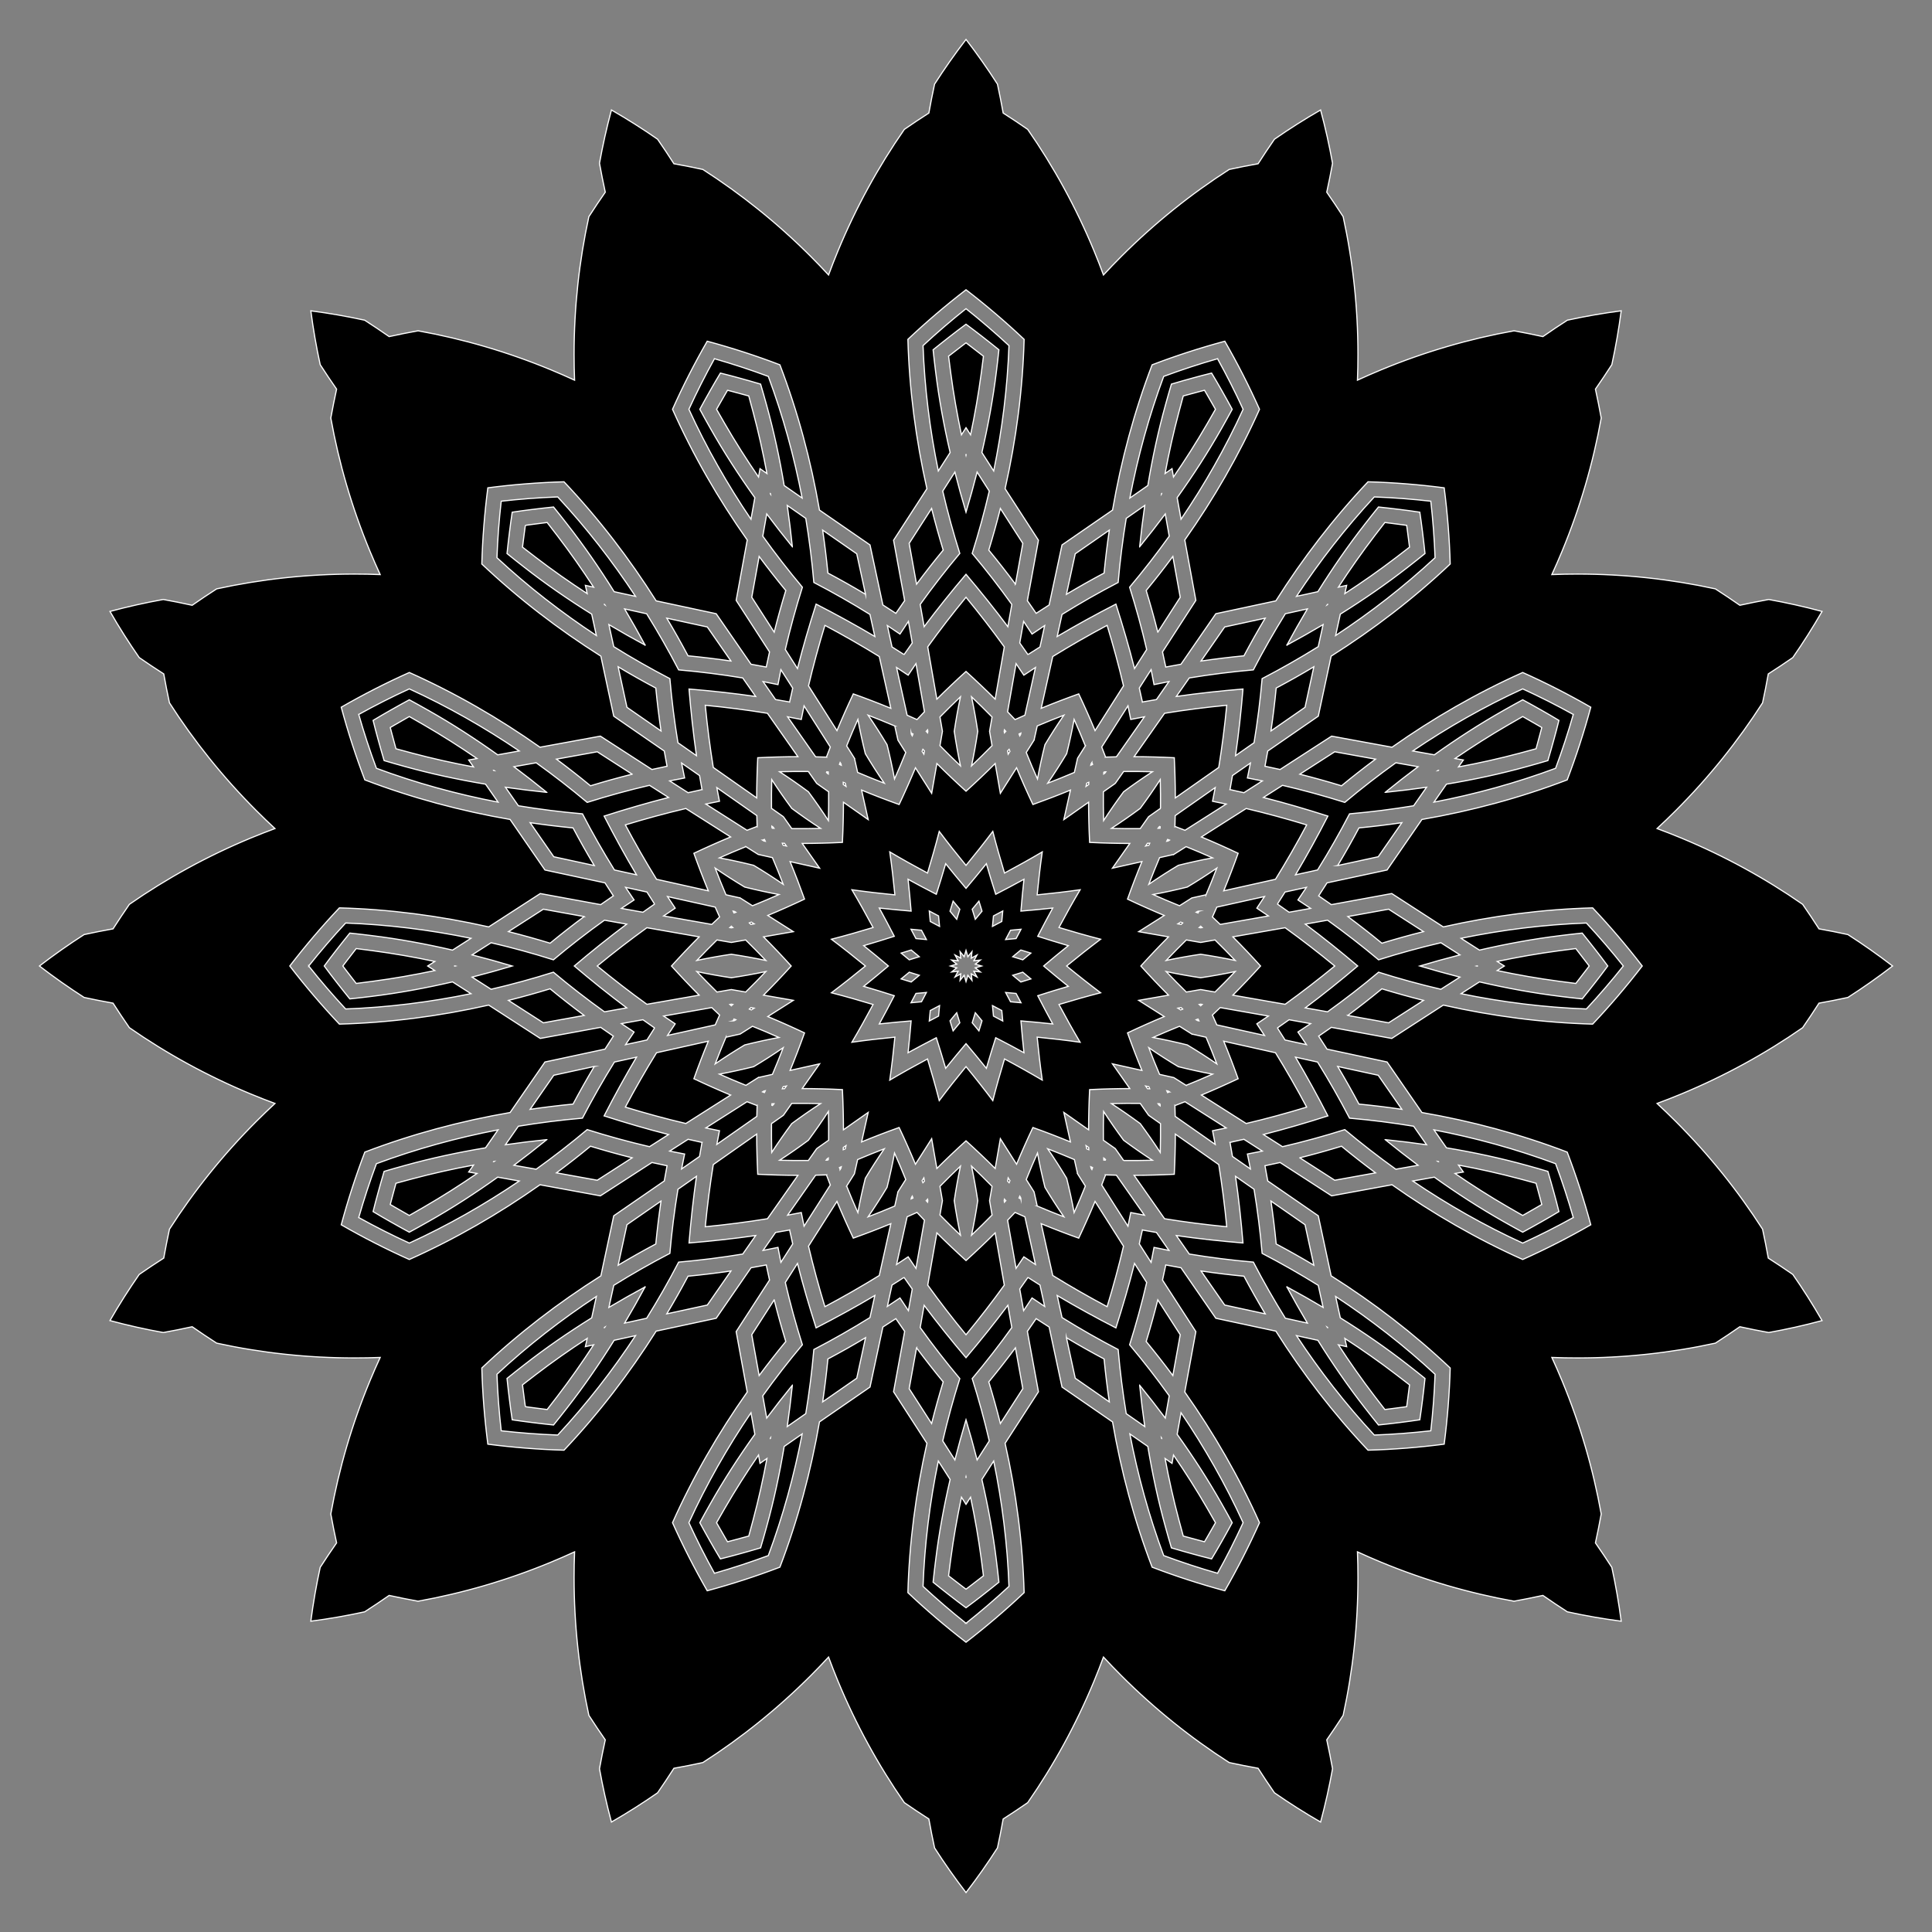
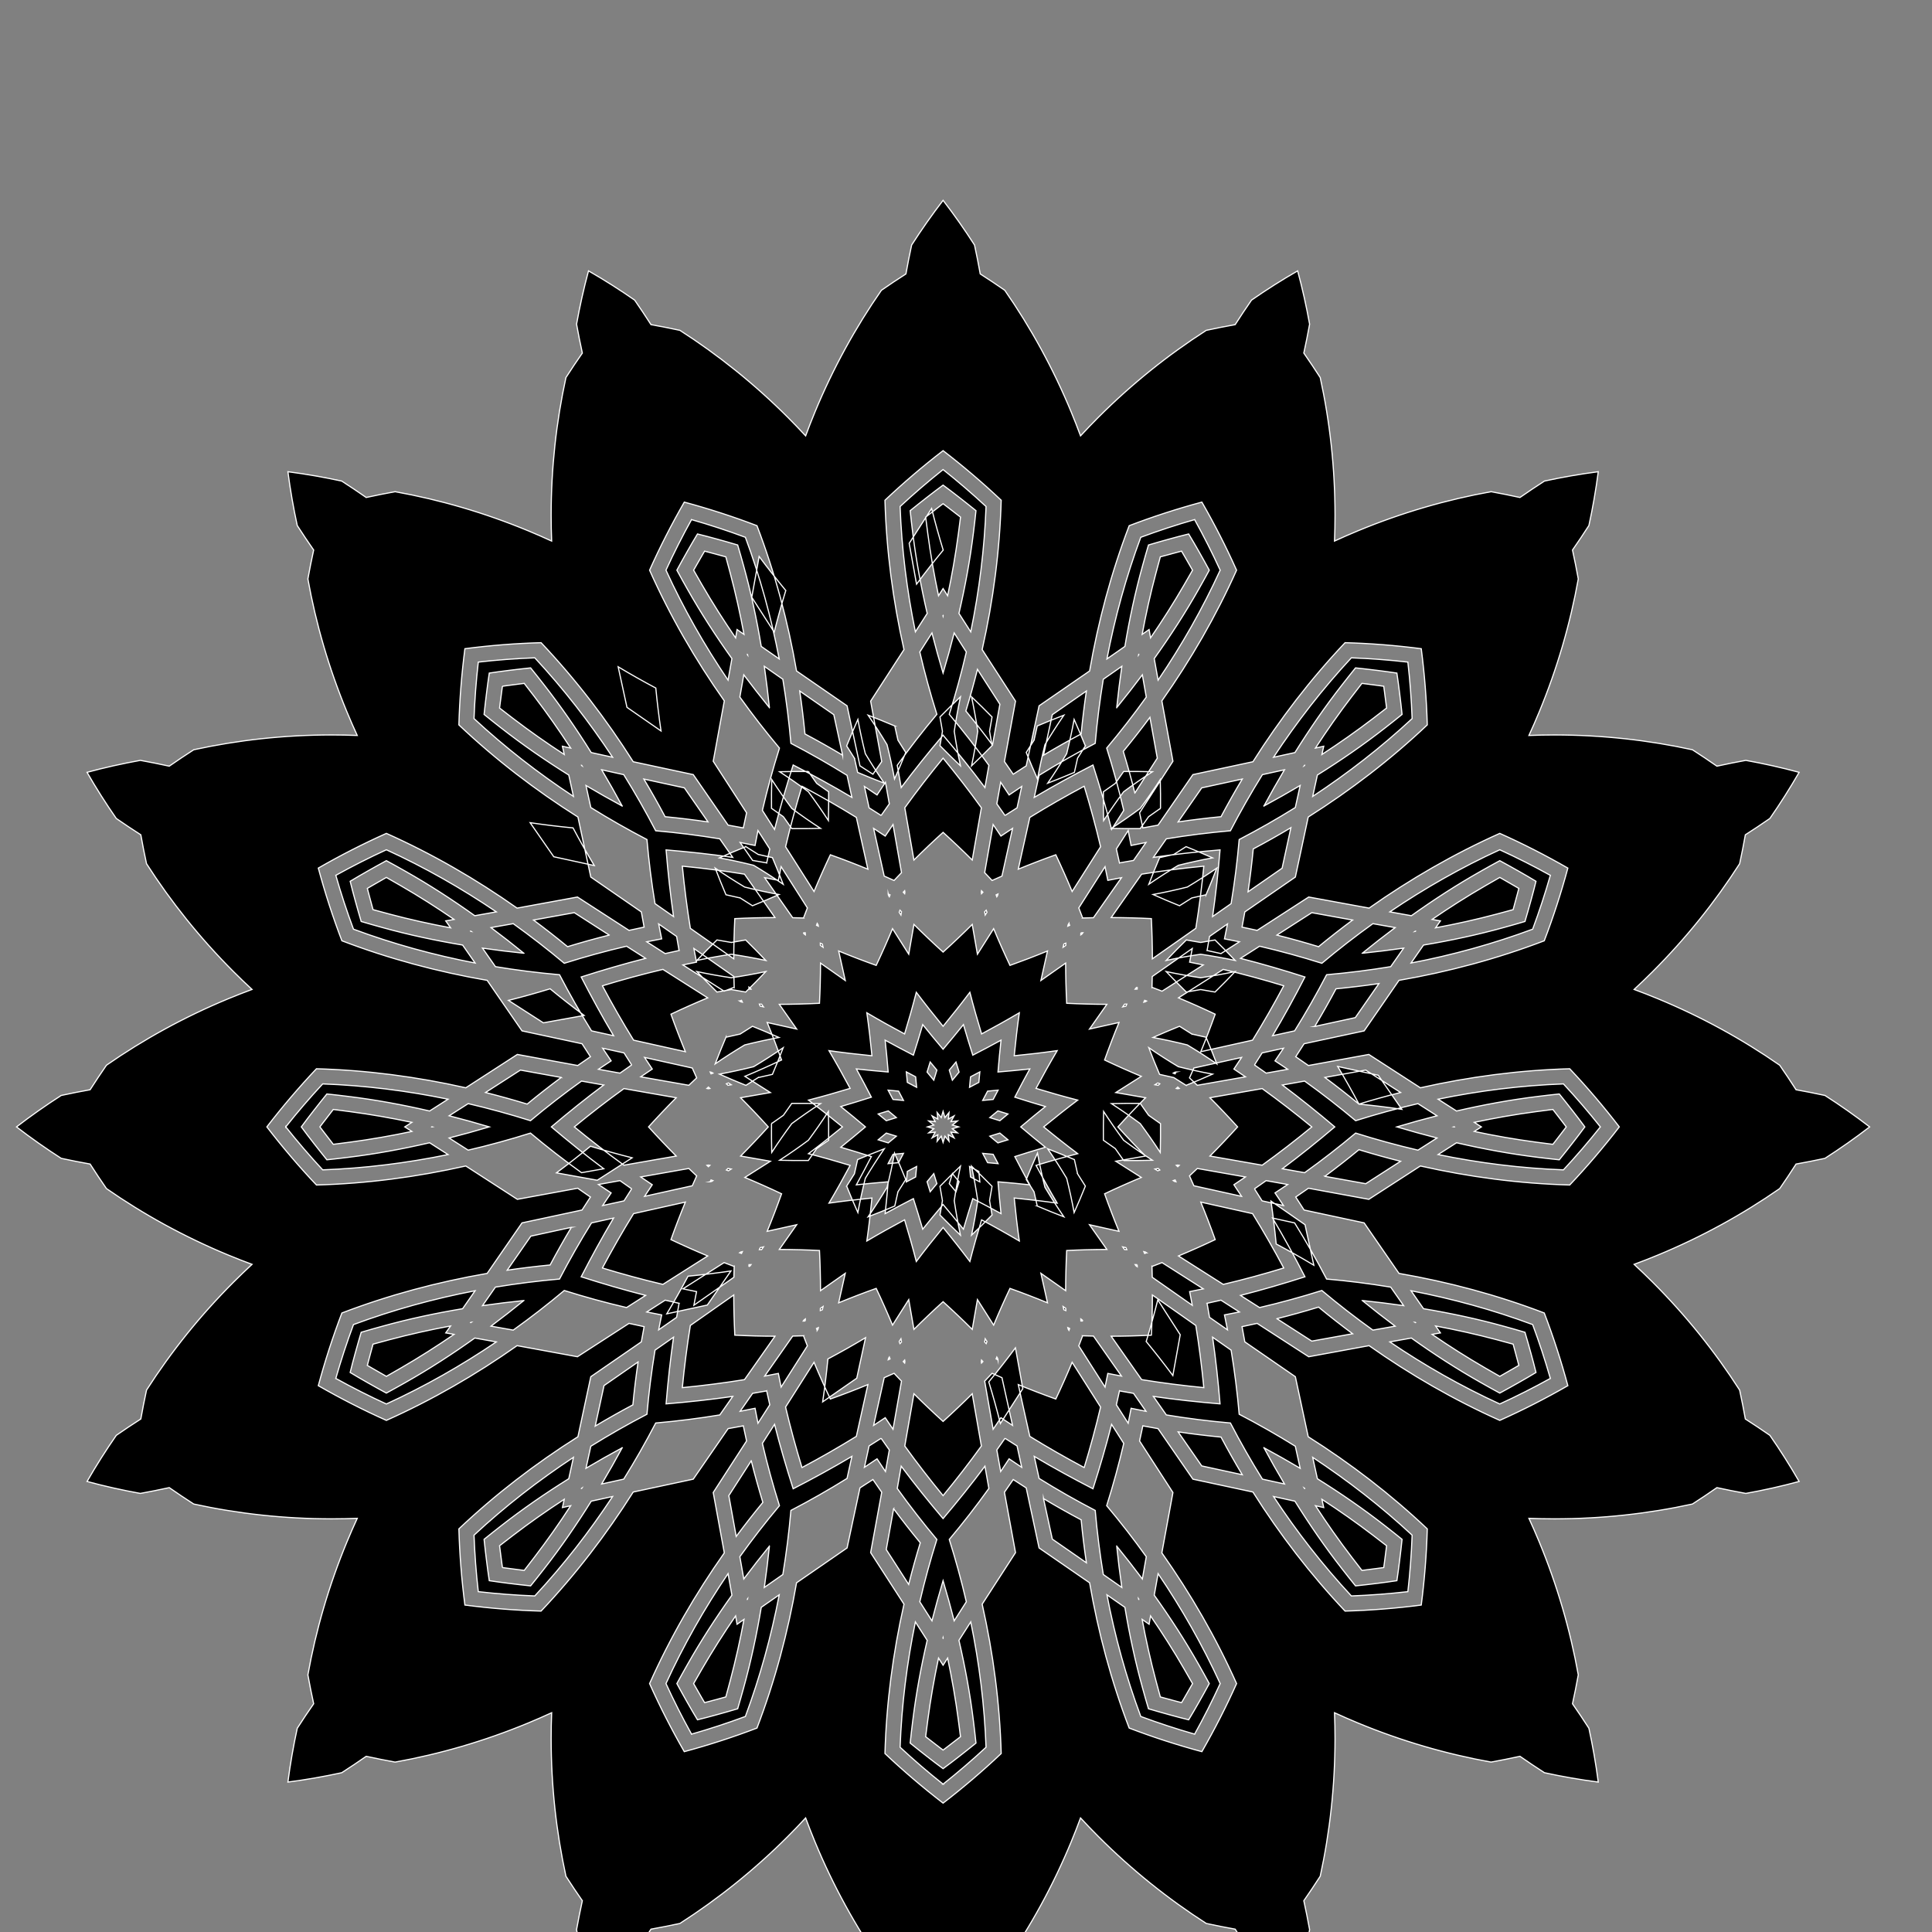
<svg xmlns="http://www.w3.org/2000/svg" enable-background="new 0 0 1668.098 1668.098" version="1.1" viewBox="0 0 1668.1 1668.1" xml:space="preserve">
  <rect x="0" y="0" width="1668.1" height="1668.1" fill="#808080" stroke="none" />
-   <path d="m813.72 631.43c-0.716 4.131-1.433 8.261-2.151 12.392 5.794 5.9 11.691 11.701 17.689 17.398-2.089-9.868-3.872-19.805-5.356-29.79 1.484-9.986 3.266-19.922 5.356-29.79-5.998 5.697-11.895 11.498-17.689 17.398 0.718 4.131 1.435 8.262 2.151 12.392zm-75.991 23.204c0.919 4.09 1.837 8.181 2.755 12.272 7.611 3.234 15.279 6.336 23 9.305-5.707-8.318-11.156-16.816-16.348-25.473-2.45-9.793-4.606-19.656-6.452-29.572-3.361 7.559-6.59 15.175-9.684 22.843 2.244 3.542 4.487 7.084 6.729 10.626zm-61.327 50.519c2.414 3.427 4.828 6.855 7.242 10.284 8.269 0.076 16.54 0.007 24.81-0.205-8.455-5.501-16.742-11.266-24.852-17.278-6.012-8.11-11.777-16.397-17.278-24.852-0.212 8.27-0.281 16.541-0.205 24.81 3.429 2.414 6.856 4.828 10.284 7.242zm-37.326 70.142c3.542 2.243 7.084 4.486 10.626 6.73 7.668-3.095 15.284-6.324 22.843-9.684-9.917-1.846-19.779-4.002-29.572-6.452-8.658-5.192-17.156-10.642-25.473-16.348 2.969 7.721 6.07 15.39 9.305 23 4.091 0.918 8.182 1.836 12.272 2.755zm-7.642 79.086c4.131 0.716 8.261 1.433 12.392 2.151 5.9-5.794 11.701-11.691 17.398-17.689-9.868 2.089-19.805 3.872-29.79 5.356-9.986-1.484-19.922-3.266-29.79-5.356 5.697 5.997 11.498 11.895 17.398 17.689 4.131-0.718 8.262-1.435 12.392-2.151zm23.204 75.991c4.09-0.919 8.181-1.837 12.272-2.755 3.234-7.611 6.336-15.279 9.305-23-8.318 5.707-16.816 11.156-25.473 16.348-9.793 2.45-19.656 4.606-29.572 6.452 7.559 3.361 15.175 6.59 22.843 9.684 3.542-2.244 7.084-4.487 10.626-6.73zm50.519 61.327c3.427-2.414 6.855-4.828 10.284-7.242 0.076-8.269 0.007-16.54-0.205-24.81-5.501 8.455-11.266 16.742-17.278 24.852-8.11 6.012-16.397 11.777-24.852 17.278 8.27 0.212 16.541 0.281 24.81 0.206 2.414-3.429 4.828-6.856 7.242-10.284zm70.142 37.326c2.243-3.542 4.486-7.084 6.73-10.626-3.095-7.668-6.324-15.284-9.684-22.843-1.846 9.917-4.002 19.779-6.452 29.572-5.192 8.658-10.642 17.156-16.348 25.473 7.721-2.969 15.39-6.07 23-9.305 0.918-4.091 1.836-8.182 2.755-12.272zm79.086 7.642c0.716-4.131 1.433-8.261 2.151-12.392-5.794-5.9-11.691-11.701-17.689-17.398 2.089 9.868 3.872 19.805 5.356 29.79-1.484 9.986-3.266 19.922-5.356 29.79 5.997-5.697 11.895-11.498 17.689-17.398-0.718-4.131-1.435-8.262-2.151-12.392zm75.991-23.204c-0.919-4.09-1.837-8.181-2.755-12.272-7.611-3.234-15.279-6.336-23-9.305 5.707 8.318 11.156 16.816 16.348 25.473 2.45 9.793 4.606 19.656 6.452 29.572 3.361-7.559 6.59-15.175 9.684-22.843-2.244-3.542-4.487-7.084-6.73-10.626zm61.327-50.519c-2.414-3.427-4.828-6.855-7.242-10.284-8.269-0.075-16.54-0.007-24.81 0.206 8.455 5.501 16.742 11.266 24.852 17.278 6.012 8.11 11.777 16.397 17.278 24.852 0.212-8.27 0.281-16.541 0.206-24.81-3.429-2.414-6.856-4.828-10.284-7.242zm37.326-70.142c-3.542-2.243-7.084-4.486-10.626-6.73-7.668 3.095-15.284 6.324-22.843 9.684 9.917 1.846 19.779 4.002 29.572 6.452 8.658 5.192 17.156 10.642 25.473 16.348-2.969-7.721-6.07-15.39-9.305-23-4.091-0.918-8.182-1.836-12.272-2.755zm7.642-79.086c-4.131-0.716-8.261-1.433-12.392-2.151-5.9 5.794-11.701 11.691-17.398 17.689 9.868-2.089 19.805-3.872 29.79-5.356 9.986 1.484 19.922 3.266 29.79 5.356-5.697-5.998-11.498-11.895-17.398-17.689-4.131 0.718-8.262 1.435-12.392 2.151zm-23.204-75.991c-4.09 0.919-8.181 1.837-12.272 2.755-3.234 7.611-6.336 15.279-9.305 23 8.318-5.707 16.816-11.156 25.473-16.348 9.793-2.45 19.656-4.606 29.572-6.452-7.559-3.361-15.175-6.59-22.843-9.684-3.542 2.244-7.084 4.487-10.626 6.729zm-50.519-61.327c-3.427 2.414-6.855 4.828-10.284 7.242-0.075 8.269-0.007 16.54 0.206 24.81 5.501-8.455 11.266-16.742 17.278-24.852 8.11-6.012 16.397-11.777 24.852-17.278-8.27-0.212-16.541-0.281-24.81-0.205-2.414 3.429-4.828 6.856-7.242 10.284zm-70.142-37.326c-2.243 3.542-4.486 7.084-6.73 10.626 3.095 7.668 6.324 15.284 9.684 22.843 1.846-9.917 4.002-19.779 6.452-29.572 5.192-8.658 10.642-17.156 16.348-25.473-7.721 2.969-15.39 6.07-23 9.305-0.918 4.091-1.836 8.182-2.755 12.272zm-36.27-20.035c-5.794-5.9-11.691-11.701-17.689-17.398 2.089 9.868 3.872 19.805 5.356 29.79-1.484 9.986-3.266 19.922-5.356 29.79 5.997-5.697 11.895-11.498 17.689-17.398-0.718-4.131-1.435-8.262-2.151-12.392 0.716-4.131 1.433-8.261 2.151-12.392zm-83.993 7.763c-7.611-3.234-15.279-6.336-23-9.305 5.707 8.318 11.156 16.816 16.348 25.473 2.45 9.793 4.606 19.656 6.452 29.572 3.361-7.559 6.59-15.175 9.684-22.843-2.244-3.542-4.487-7.084-6.73-10.626-0.919-4.09-1.837-8.181-2.755-12.272zm-74.628 39.314c-8.269-0.076-16.54-0.007-24.81 0.205 8.455 5.501 16.742 11.266 24.852 17.278 6.012 8.11 11.777 16.397 17.278 24.852 0.212-8.27 0.281-16.541 0.205-24.81-3.428-2.414-6.856-4.828-10.284-7.242-2.414-3.427-4.828-6.855-7.242-10.284zm-53.903 64.881c-7.668 3.095-15.284 6.324-22.843 9.684 9.917 1.846 19.779 4.002 29.572 6.452 8.658 5.192 17.156 10.642 25.473 16.348-2.969-7.721-6.07-15.39-9.305-23-4.091-0.918-8.182-1.836-12.272-2.755-3.542-2.243-7.084-4.486-10.626-6.729zm-24.971 80.57c-5.9 5.794-11.701 11.691-17.398 17.689 9.868-2.089 19.805-3.872 29.79-5.356 9.986 1.484 19.922 3.266 29.79 5.356-5.697-5.998-11.498-11.895-17.398-17.689-4.131 0.718-8.262 1.435-12.392 2.151-4.131-0.716-8.261-1.433-12.392-2.151zm7.763 83.992c-3.234 7.611-6.336 15.279-9.305 23 8.318-5.707 16.816-11.156 25.473-16.348 9.793-2.45 19.656-4.606 29.572-6.452-7.559-3.361-15.175-6.59-22.843-9.684-3.542 2.244-7.084 4.487-10.626 6.73-4.09 0.919-8.181 1.837-12.272 2.755zm39.314 74.628c-0.076 8.269-0.007 16.54 0.205 24.81 5.501-8.455 11.266-16.742 17.278-24.852 8.11-6.012 16.397-11.777 24.852-17.278-8.27-0.212-16.541-0.281-24.81-0.206-2.414 3.429-4.828 6.856-7.242 10.284-3.427 2.414-6.855 4.828-10.284 7.242zm64.881 53.903c3.095 7.668 6.324 15.284 9.684 22.843 1.846-9.917 4.002-19.779 6.452-29.572 5.192-8.658 10.642-17.156 16.348-25.473-7.721 2.969-15.39 6.07-23 9.305-0.918 4.091-1.836 8.182-2.755 12.272-2.243 3.542-4.486 7.084-6.729 10.626zm80.57 24.971c5.794 5.9 11.691 11.701 17.689 17.398-2.089-9.868-3.872-19.805-5.356-29.79 1.484-9.986 3.266-19.922 5.356-29.79-5.998 5.697-11.895 11.498-17.689 17.398 0.718 4.131 1.435 8.262 2.151 12.392-0.716 4.131-1.433 8.261-2.151 12.392zm83.992-7.763c7.611 3.234 15.279 6.336 23 9.305-5.707-8.318-11.156-16.816-16.348-25.473-2.45-9.793-4.606-19.656-6.452-29.572-3.361 7.559-6.59 15.175-9.684 22.843 2.244 3.542 4.487 7.084 6.73 10.626 0.919 4.09 1.837 8.181 2.755 12.272zm74.628-39.314c8.269 0.075 16.54 0.007 24.81-0.206-8.455-5.501-16.742-11.266-24.852-17.278-6.012-8.11-11.777-16.397-17.278-24.852-0.212 8.27-0.281 16.541-0.206 24.81 3.429 2.414 6.856 4.828 10.284 7.242 2.414 3.428 4.828 6.855 7.242 10.284zm53.903-64.881c7.668-3.095 15.284-6.324 22.843-9.684-9.917-1.846-19.779-4.002-29.572-6.452-8.658-5.192-17.156-10.642-25.473-16.348 2.969 7.721 6.07 15.39 9.305 23 4.091 0.918 8.182 1.836 12.272 2.755 3.542 2.243 7.084 4.486 10.626 6.73zm24.971-80.57c5.9-5.794 11.701-11.691 17.398-17.689-9.868 2.089-19.805 3.872-29.79 5.356-9.986-1.484-19.922-3.266-29.79-5.356 5.697 5.997 11.498 11.895 17.398 17.689 4.131-0.718 8.262-1.435 12.392-2.151 4.131 0.716 8.261 1.433 12.392 2.151zm-7.763-83.993c3.234-7.611 6.336-15.279 9.305-23-8.318 5.707-16.816 11.156-25.473 16.348-9.793 2.45-19.656 4.606-29.572 6.452 7.559 3.361 15.175 6.59 22.843 9.684 3.542-2.244 7.084-4.487 10.626-6.73 4.09-0.919 8.181-1.837 12.272-2.755zm-39.314-74.628c0.075-8.269 0.007-16.54-0.206-24.81-5.501 8.455-11.266 16.742-17.278 24.852-8.11 6.012-16.397 11.777-24.852 17.278 8.27 0.212 16.541 0.281 24.81 0.205 2.414-3.428 4.828-6.856 7.242-10.284 3.428-2.414 6.855-4.828 10.284-7.242zm-64.881-53.903c-3.095-7.668-6.324-15.284-9.684-22.843-1.846 9.917-4.002 19.779-6.452 29.572-5.192 8.658-10.642 17.156-16.348 25.473 7.721-2.969 15.39-6.07 23-9.305 0.918-4.091 1.836-8.182 2.755-12.272 2.243-3.542 4.486-7.084 6.73-10.626zm-122.74-169.03c-3.638-11.901-6.977-23.889-10.007-35.951-6.441 10.044-12.895 20.081-19.363 30.109 2.139 11.74 4.261 23.482 6.367 35.227 7.415-9.984 15.088-19.782 23.003-29.385zm-135.91 34.865c-7.915-9.603-15.588-19.401-23.003-29.385-2.107 11.744-4.229 23.487-6.367 35.227 6.469 10.028 12.922 20.065 19.363 30.109 3.03-12.061 6.369-24.05 10.007-35.951zm-112.23 84.223c-10.987-5.843-21.826-11.959-32.497-18.345 2.548 11.657 5.081 23.317 7.598 34.982 9.814 6.789 19.617 13.592 29.412 20.407-1.816-12.303-3.319-24.657-4.513-37.044zm-71.452 120.76c-12.387-1.193-24.741-2.696-37.044-4.513 6.815 9.794 13.618 19.598 20.407 29.412 11.665 2.517 23.325 5.05 34.982 7.598-6.386-10.671-12.502-21.51-18.345-32.497zm-19.801 138.91c-11.901 3.638-23.889 6.977-35.951 10.007 10.044 6.441 20.081 12.895 30.109 19.363 11.74-2.139 23.482-4.261 35.227-6.367-9.984-7.415-19.782-15.088-29.385-23.003zm34.865 135.91c-9.603 7.915-19.401 15.588-29.385 23.003 11.744 2.107 23.487 4.229 35.227 6.367 10.028-6.469 20.065-12.922 30.109-19.363-12.061-3.03-24.05-6.369-35.951-10.007zm84.223 112.23c-5.843 10.987-11.959 21.826-18.345 32.497 11.657-2.548 23.317-5.081 34.982-7.598 6.789-9.814 13.592-19.617 20.407-29.412-12.303 1.816-24.657 3.319-37.044 4.513zm120.76 71.452c-1.193 12.387-2.696 24.741-4.513 37.044 9.794-6.815 19.598-13.618 29.412-20.407 2.517-11.665 5.05-23.325 7.598-34.982-10.671 6.386-21.51 12.502-32.497 18.345zm138.91 19.801c3.638 11.901 6.977 23.889 10.007 35.951 6.441-10.044 12.895-20.081 19.363-30.109-2.139-11.74-4.261-23.482-6.367-35.227-7.415 9.984-15.088 19.782-23.003 29.385zm135.91-34.865c7.915 9.603 15.588 19.401 23.003 29.385 2.107-11.744 4.229-23.487 6.367-35.227-6.469-10.028-12.922-20.065-19.363-30.109-3.03 12.061-6.369 24.05-10.007 35.951zm112.23-84.223c10.987 5.843 21.826 11.959 32.497 18.345-2.548-11.657-5.081-23.317-7.598-34.982-9.814-6.789-19.617-13.592-29.412-20.407 1.816 12.303 3.319 24.657 4.513 37.044zm71.452-120.76c12.387 1.194 24.741 2.696 37.044 4.513-6.815-9.794-13.618-19.598-20.407-29.412-11.665-2.517-23.325-5.05-34.982-7.598 6.386 10.671 12.502 21.51 18.345 32.497zm19.801-138.91c11.901-3.638 23.889-6.977 35.951-10.007-10.044-6.441-20.081-12.895-30.109-19.363-11.74 2.139-23.482 4.261-35.227 6.367 9.984 7.415 19.782 15.088 29.385 23.003zm-34.865-135.91c9.603-7.915 19.401-15.588 29.385-23.003-11.744-2.107-23.487-4.229-35.227-6.367-10.028 6.469-20.065 12.922-30.109 19.363 12.061 3.03 24.05 6.369 35.951 10.007zm-84.223-112.23c5.843-10.987 11.959-21.826 18.345-32.497-11.657 2.548-23.317 5.081-34.982 7.598-6.789 9.814-13.592 19.617-20.407 29.412 12.303-1.816 24.657-3.319 37.044-4.513zm-120.76-71.452c1.194-12.387 2.696-24.741 4.513-37.044-9.794 6.815-19.598 13.618-29.412 20.407-2.517 11.665-5.05 23.325-7.598 34.982 10.671-6.386 21.51-12.502 32.497-18.345zm-76.543 9.584c2.107-11.744 4.229-23.487 6.367-35.227-6.469-10.028-12.922-20.064-19.363-30.109-3.03 12.061-6.369 24.05-10.007 35.951 7.915 9.603 15.588 19.401 23.003 29.385zm-129.42 8.761c-2.548-11.657-5.081-23.317-7.598-34.982-9.814-6.789-19.617-13.592-29.412-20.407 1.817 12.303 3.319 24.657 4.513 37.044 10.987 5.843 21.826 11.959 32.497 18.345zm-116.21 57.62c-6.815-9.794-13.618-19.598-20.407-29.412-11.665-2.517-23.325-5.05-34.982-7.598 6.386 10.671 12.502 21.51 18.345 32.497 12.387 1.193 24.741 2.696 37.044 4.513zm-85.316 97.706c-10.044-6.441-20.081-12.895-30.109-19.363-11.74 2.139-23.482 4.261-35.227 6.367 9.984 7.415 19.782 15.088 29.385 23.003 11.901-3.638 23.889-6.977 35.951-10.007zm-41.431 122.92c-11.744-2.107-23.487-4.229-35.227-6.367-10.028 6.469-20.064 12.922-30.109 19.363 12.061 3.03 24.05 6.369 35.951 10.007 9.603-7.915 19.401-15.588 29.385-23.003zm8.761 129.42c-11.657 2.548-23.317 5.082-34.982 7.598-6.789 9.814-13.592 19.617-20.407 29.412 12.303-1.817 24.657-3.319 37.044-4.513 5.843-10.987 11.959-21.826 18.345-32.497zm57.62 116.21c-9.794 6.815-19.598 13.618-29.412 20.407-2.517 11.665-5.05 23.325-7.598 34.982 10.671-6.386 21.51-12.502 32.497-18.345 1.193-12.387 2.696-24.741 4.513-37.044zm97.706 85.316c-6.441 10.044-12.895 20.081-19.363 30.109 2.139 11.74 4.261 23.482 6.367 35.227 7.415-9.984 15.088-19.782 23.003-29.385-3.638-11.901-6.977-23.889-10.007-35.951zm122.92 41.431c-2.107 11.744-4.229 23.487-6.367 35.227 6.469 10.028 12.922 20.065 19.363 30.109 3.03-12.061 6.369-24.05 10.007-35.951-7.915-9.603-15.588-19.401-23.003-29.385zm129.42-8.761c2.548 11.657 5.082 23.317 7.598 34.982 9.814 6.789 19.617 13.592 29.412 20.407-1.817-12.303-3.319-24.657-4.513-37.044-10.987-5.843-21.826-11.959-32.497-18.345zm116.21-57.62c6.815 9.794 13.618 19.598 20.407 29.412 11.665 2.517 23.325 5.05 34.982 7.598-6.386-10.671-12.502-21.51-18.345-32.497-12.387-1.193-24.741-2.696-37.044-4.513zm85.316-97.706c10.044 6.441 20.081 12.895 30.109 19.363 11.74-2.139 23.482-4.261 35.227-6.367-9.984-7.415-19.782-15.088-29.385-23.003-11.901 3.638-23.889 6.977-35.951 10.007zm41.431-122.92c11.744 2.107 23.487 4.229 35.227 6.367 10.028-6.469 20.065-12.922 30.109-19.363-12.061-3.03-24.05-6.369-35.951-10.007-9.603 7.915-19.401 15.588-29.385 23.003zm-8.761-129.42c11.657-2.548 23.317-5.081 34.982-7.598 6.789-9.814 13.592-19.617 20.407-29.412-12.303 1.817-24.657 3.319-37.044 4.513-5.843 10.987-11.959 21.826-18.345 32.497zm-57.62-116.21c9.794-6.815 19.598-13.618 29.412-20.407 2.517-11.665 5.05-23.325 7.598-34.982-10.671 6.386-21.51 12.502-32.497 18.345-1.193 12.387-2.696 24.741-4.513 37.044zm-97.706-85.316c6.441-10.044 12.895-20.081 19.363-30.109-2.139-11.74-4.261-23.482-6.367-35.227-7.415 9.984-15.088 19.782-23.003 29.385 3.638 11.901 6.977 23.889 10.007 35.951zm-165.6-103.54c-3.42-11.484-6.633-23.035-9.594-34.649-3.494 5.477-6.99 10.953-10.491 16.427 4.209 18.09 9.134 36.032 14.734 53.792-11.97 14.266-23.387 28.957-34.198 44.059 1.14 6.397 2.274 12.794 3.406 19.191 11.566-15.46 23.673-30.518 36.143-45.228 12.469 14.71 24.576 29.768 36.143 45.228 1.132-6.397 2.266-12.795 3.406-19.191-10.811-15.102-22.227-29.794-34.198-44.059 5.6-17.761 10.525-35.703 14.734-53.792-3.501-5.474-6.997-10.95-10.491-16.427-2.961 11.614-6.174 23.166-9.594 34.649zm149.93 29.824c1.235-11.918 2.687-23.82 4.396-35.683-5.324 3.723-10.65 7.444-15.979 11.162-3.034 18.324-5.35 36.784-6.973 55.336-16.518 8.599-32.688 17.803-48.455 27.619-1.395 6.346-2.795 12.69-4.197 19.034 16.602-9.857 33.55-19.136 50.7-27.954 5.891 18.362 11.314 36.907 16.084 55.616 3.494-5.477 6.99-10.953 10.491-16.427-4.209-18.09-9.134-36.032-14.734-53.792 11.97-14.266 23.387-28.957 34.198-44.059-1.14-6.397-2.274-12.794-3.406-19.191-7.18 9.597-14.569 19.04-22.123 28.34zm127.11 84.93c5.702-10.538 11.598-20.978 17.717-31.285-6.344 1.402-12.688 2.802-19.034 4.197-9.816 15.768-19.02 31.937-27.619 48.455-18.552 1.623-37.013 3.939-55.336 6.973-3.717 5.329-7.439 10.654-11.162 15.979 19.11-2.753 38.319-4.84 57.538-6.424-1.584 19.219-3.671 38.428-6.424 57.538 5.324-3.723 10.65-7.444 15.979-11.162 3.034-18.324 5.351-36.784 6.973-55.336 16.518-8.599 32.688-17.803 48.455-27.619 1.395-6.346 2.795-12.69 4.197-19.034-10.306 6.119-20.746 12.015-31.284 17.717zm84.93 127.11c9.3-7.554 18.743-14.943 28.34-22.123-6.397-1.132-12.795-2.266-19.191-3.406-15.102 10.811-29.794 22.227-44.059 34.198-17.76-5.6-35.702-10.525-53.792-14.734-5.474 3.501-10.95 6.997-16.427 10.491 18.709 4.77 37.254 10.193 55.616 16.084-8.818 17.149-18.097 34.098-27.954 50.7 6.344-1.402 12.688-2.802 19.034-4.197 9.816-15.768 19.02-31.937 27.619-48.455 18.552-1.623 37.013-3.939 55.336-6.973 3.717-5.329 7.439-10.654 11.162-15.979-11.863 1.709-23.765 3.161-35.683 4.396zm29.824 149.93c11.484-3.42 23.035-6.633 34.649-9.594-5.477-3.494-10.953-6.99-16.427-10.491-18.09 4.209-36.032 9.134-53.792 14.734-14.266-11.97-28.957-23.387-44.059-34.198-6.397 1.14-12.794 2.274-19.191 3.406 15.46 11.566 30.518 23.673 45.228 36.143-14.71 12.469-29.768 24.576-45.228 36.143 6.397 1.132 12.795 2.266 19.191 3.406 15.102-10.811 29.794-22.227 44.059-34.198 17.76 5.6 35.702 10.525 53.792 14.734 5.473-3.501 10.95-6.997 16.427-10.491-11.614-2.961-23.166-6.174-34.649-9.594zm-29.824 149.93c11.918 1.235 23.82 2.687 35.683 4.396-3.723-5.324-7.444-10.65-11.162-15.979-18.324-3.034-36.784-5.35-55.336-6.973-8.599-16.518-17.803-32.688-27.619-48.455-6.346-1.395-12.69-2.795-19.034-4.197 9.857 16.602 19.136 33.55 27.954 50.7-18.362 5.891-36.907 11.314-55.616 16.084 5.477 3.494 10.953 6.99 16.427 10.491 18.09-4.209 36.032-9.134 53.792-14.734 14.266 11.97 28.957 23.387 44.059 34.198 6.397-1.14 12.794-2.274 19.191-3.406-9.597-7.18-19.04-14.569-28.34-22.123zm-84.93 127.11c10.538 5.702 20.978 11.598 31.284 17.717-1.402-6.344-2.802-12.688-4.197-19.034-15.768-9.816-31.937-19.02-48.455-27.619-1.623-18.552-3.939-37.013-6.973-55.336-5.329-3.717-10.654-7.439-15.979-11.162 2.753 19.11 4.84 38.319 6.424 57.538-19.219-1.584-38.428-3.671-57.538-6.424 3.723 5.324 7.445 10.65 11.162 15.979 18.323 3.034 36.784 5.351 55.336 6.973 8.599 16.518 17.803 32.688 27.619 48.455 6.346 1.395 12.69 2.795 19.034 4.197-6.119-10.306-12.015-20.746-17.717-31.284zm-127.11 84.93c7.554 9.3 14.943 18.743 22.123 28.34 1.132-6.397 2.266-12.795 3.406-19.191-10.811-15.102-22.227-29.794-34.198-44.059 5.6-17.76 10.525-35.702 14.734-53.792-3.501-5.474-6.997-10.95-10.491-16.427-4.77 18.709-10.193 37.254-16.084 55.616-17.149-8.818-34.098-18.097-50.7-27.954 1.402 6.344 2.802 12.688 4.197 19.034 15.767 9.816 31.937 19.02 48.455 27.619 1.623 18.552 3.939 37.013 6.973 55.336 5.329 3.717 10.654 7.439 15.979 11.162-1.709-11.863-3.161-23.765-4.396-35.683zm-149.93 29.824c3.42 11.484 6.633 23.035 9.594 34.649 3.494-5.477 6.99-10.953 10.491-16.427-4.209-18.09-9.134-36.032-14.734-53.792 11.97-14.266 23.387-28.957 34.198-44.059-1.14-6.397-2.274-12.794-3.406-19.191-11.566 15.46-23.673 30.518-36.143 45.228-12.469-14.71-24.576-29.768-36.143-45.228-1.132 6.397-2.266 12.795-3.406 19.191 10.811 15.102 22.227 29.794 34.198 44.059-5.6 17.76-10.525 35.702-14.734 53.792 3.501 5.473 6.997 10.95 10.491 16.427 2.961-11.614 6.174-23.166 9.594-34.649zm-149.93-29.824c-1.235 11.918-2.687 23.82-4.396 35.683 5.324-3.723 10.65-7.444 15.979-11.162 3.034-18.324 5.35-36.784 6.973-55.336 16.518-8.599 32.688-17.803 48.455-27.619 1.395-6.346 2.795-12.69 4.197-19.034-16.602 9.857-33.55 19.136-50.7 27.954-5.891-18.362-11.314-36.907-16.084-55.616-3.494 5.477-6.99 10.953-10.491 16.427 4.209 18.09 9.134 36.032 14.734 53.792-11.97 14.266-23.387 28.957-34.198 44.059 1.14 6.397 2.274 12.794 3.406 19.191 7.18-9.597 14.569-19.04 22.123-28.34zm-127.11-84.93c-5.702 10.538-11.598 20.978-17.717 31.284 6.344-1.402 12.688-2.802 19.034-4.197 9.816-15.768 19.02-31.937 27.619-48.455 18.552-1.623 37.013-3.939 55.336-6.973 3.717-5.329 7.439-10.654 11.162-15.979-19.11 2.753-38.319 4.84-57.538 6.424 1.584-19.219 3.671-38.428 6.424-57.538-5.324 3.723-10.65 7.445-15.979 11.162-3.034 18.323-5.35 36.784-6.973 55.336-16.518 8.599-32.688 17.803-48.455 27.619-1.395 6.346-2.795 12.69-4.197 19.034 10.306-6.119 20.746-12.015 31.285-17.717zm-84.93-127.11c-9.301 7.554-18.743 14.943-28.34 22.123 6.397 1.132 12.795 2.266 19.191 3.406 15.102-10.811 29.794-22.227 44.059-34.198 17.761 5.6 35.703 10.525 53.792 14.734 5.473-3.501 10.95-6.997 16.427-10.491-18.709-4.77-37.254-10.193-55.616-16.084 8.818-17.149 18.097-34.098 27.954-50.7-6.344 1.402-12.688 2.802-19.034 4.197-9.816 15.767-19.02 31.937-27.619 48.455-18.552 1.623-37.013 3.939-55.336 6.973-3.717 5.329-7.439 10.654-11.162 15.979 11.864-1.709 23.765-3.161 35.683-4.396zm-29.824-149.93c-11.484 3.42-23.035 6.633-34.649 9.594 5.477 3.494 10.953 6.99 16.427 10.491 18.09-4.209 36.032-9.134 53.792-14.734 14.266 11.97 28.957 23.387 44.059 34.198 6.397-1.14 12.794-2.274 19.191-3.406-15.46-11.566-30.518-23.673-45.228-36.143 14.71-12.469 29.768-24.576 45.228-36.143-6.397-1.132-12.795-2.266-19.191-3.406-15.102 10.811-29.794 22.227-44.059 34.198-17.761-5.6-35.703-10.525-53.792-14.734-5.474 3.501-10.95 6.997-16.427 10.491 11.614 2.961 23.166 6.174 34.649 9.594zm29.824-149.93c-11.918-1.235-23.82-2.687-35.683-4.396 3.723 5.324 7.444 10.65 11.162 15.979 18.324 3.034 36.784 5.35 55.336 6.973 8.599 16.518 17.803 32.688 27.619 48.455 6.346 1.395 12.69 2.795 19.034 4.197-9.857-16.602-19.136-33.55-27.954-50.7 18.362-5.891 36.907-11.314 55.616-16.084-5.477-3.494-10.953-6.99-16.427-10.491-18.09 4.209-36.032 9.134-53.792 14.734-14.266-11.97-28.957-23.387-44.059-34.198-6.397 1.14-12.794 2.274-19.191 3.406 9.597 7.18 19.04 14.569 28.34 22.123zm84.93-127.11c-10.538-5.702-20.978-11.598-31.285-17.717 1.402 6.344 2.802 12.688 4.197 19.034 15.768 9.816 31.937 19.02 48.455 27.619 1.623 18.552 3.939 37.013 6.973 55.336 5.329 3.717 10.654 7.439 15.979 11.162-2.753-19.11-4.84-38.319-6.424-57.538 19.219 1.584 38.428 3.671 57.538 6.424-3.723-5.324-7.444-10.65-11.162-15.979-18.324-3.034-36.784-5.35-55.336-6.973-8.599-16.518-17.803-32.688-27.619-48.455-6.346-1.395-12.69-2.795-19.034-4.197 6.119 10.306 12.015 20.746 17.717 31.285zm127.11-84.93c-7.554-9.301-14.943-18.743-22.123-28.34-1.132 6.397-2.266 12.795-3.406 19.191 10.811 15.102 22.227 29.794 34.198 44.059-5.6 17.761-10.525 35.703-14.734 53.792 3.501 5.473 6.997 10.95 10.491 16.427 4.77-18.709 10.193-37.254 16.084-55.616 17.149 8.818 34.098 18.097 50.7 27.954-1.402-6.344-2.802-12.688-4.197-19.034-15.768-9.816-31.937-19.02-48.455-27.619-1.623-18.552-3.939-37.013-6.973-55.336-5.329-3.717-10.654-7.439-15.979-11.162 1.709 11.864 3.161 23.765 4.396 35.683zm96.45 93.092c2.33-3.374 4.688-6.729 7.073-10.065-1.107-6.2-2.218-12.399-3.334-18.597-2.457 3.624-4.878 7.27-7.264 10.939-3.609-2.477-7.242-4.919-10.898-7.327 1.341 6.153 2.688 12.306 4.037 18.457 3.48 2.17 6.943 4.366 10.386 6.592zm106.97 0c3.444-2.225 6.906-4.422 10.386-6.592 1.349-6.152 2.696-12.304 4.037-18.457-3.656 2.408-7.289 4.85-10.898 7.327-2.386-3.669-4.808-7.316-7.264-10.939-1.116 6.198-2.226 12.397-3.334 18.597 2.385 3.336 4.743 6.691 7.073 10.065zm98.824 40.934c4.033-0.738 8.073-1.443 12.118-2.115 3.601-5.167 7.199-10.336 10.793-15.507-4.299 0.825-8.59 1.691-12.872 2.599-0.8-4.303-1.642-8.599-2.525-12.886-3.403 5.299-6.801 10.602-10.197 15.906 0.927 3.995 1.821 7.997 2.683 12.005zm75.637 75.636c4.008 0.862 8.01 1.756 12.005 2.683 5.304-3.396 10.606-6.794 15.906-10.197-4.288-0.883-8.584-1.725-12.886-2.525 0.907-4.282 1.773-8.573 2.598-12.872-5.171 3.594-10.34 7.192-15.507 10.793-0.672 4.045-1.377 8.085-2.115 12.118zm40.934 98.824c3.374 2.33 6.729 4.688 10.065 7.073 6.2-1.107 12.399-2.218 18.597-3.334-3.624-2.457-7.27-4.878-10.939-7.264 2.477-3.609 4.919-7.242 7.327-10.898-6.153 1.341-12.306 2.688-18.457 4.037-2.169 3.48-4.366 6.943-6.592 10.386zm0 106.97c2.225 3.444 4.422 6.906 6.592 10.386 6.152 1.349 12.304 2.696 18.457 4.037-2.408-3.656-4.85-7.289-7.327-10.898 3.669-2.386 7.315-4.808 10.939-7.264-6.198-1.116-12.397-2.226-18.597-3.334-3.336 2.385-6.691 4.743-10.065 7.073zm-40.934 98.824c0.738 4.033 1.443 8.073 2.115 12.118 5.167 3.601 10.336 7.199 15.507 10.793-0.825-4.299-1.691-8.59-2.598-12.872 4.303-0.8 8.598-1.642 12.886-2.525-5.299-3.403-10.602-6.801-15.906-10.197-3.995 0.927-7.997 1.821-12.005 2.683zm-75.637 75.637c-0.861 4.008-1.756 8.01-2.683 12.005 3.396 5.304 6.794 10.606 10.197 15.906 0.883-4.288 1.725-8.584 2.525-12.886 4.282 0.907 8.573 1.773 12.872 2.598-3.594-5.171-7.192-10.34-10.793-15.507-4.045-0.672-8.085-1.377-12.118-2.115zm-98.824 40.934c-2.33 3.374-4.688 6.729-7.073 10.065 1.108 6.2 2.218 12.399 3.334 18.597 2.457-3.624 4.878-7.27 7.264-10.939 3.609 2.477 7.242 4.919 10.898 7.327-1.341-6.153-2.688-12.306-4.037-18.457-3.48-2.169-6.943-4.366-10.386-6.592zm-106.97 0c-3.444 2.225-6.906 4.422-10.386 6.592-1.349 6.152-2.696 12.304-4.037 18.457 3.656-2.408 7.289-4.85 10.898-7.327 2.386 3.669 4.808 7.315 7.264 10.939 1.116-6.198 2.226-12.397 3.334-18.597-2.385-3.336-4.743-6.691-7.073-10.065zm-98.824-40.934c-4.033 0.738-8.073 1.443-12.118 2.115-3.601 5.167-7.199 10.336-10.793 15.507 4.299-0.825 8.59-1.691 12.872-2.598 0.8 4.303 1.642 8.598 2.525 12.886 3.403-5.299 6.801-10.602 10.197-15.906-0.927-3.995-1.821-7.997-2.683-12.005zm-75.636-75.637c-4.009-0.861-8.01-1.756-12.005-2.683-5.304 3.396-10.606 6.794-15.906 10.197 4.288 0.883 8.584 1.725 12.886 2.525-0.907 4.282-1.773 8.573-2.599 12.872 5.172-3.594 10.34-7.192 15.507-10.793 0.673-4.045 1.377-8.085 2.115-12.118zm-40.934-98.824c-3.374-2.33-6.729-4.688-10.065-7.073-6.2 1.108-12.399 2.218-18.597 3.334 3.624 2.457 7.27 4.878 10.939 7.264-2.477 3.609-4.919 7.242-7.327 10.898 6.153-1.341 12.306-2.688 18.457-4.037 2.17-3.48 4.366-6.943 6.592-10.386zm0-106.97c-2.225-3.444-4.422-6.906-6.592-10.386-6.152-1.349-12.304-2.696-18.457-4.037 2.408 3.656 4.85 7.289 7.327 10.898-3.669 2.386-7.316 4.808-10.939 7.264 6.198 1.116 12.397 2.226 18.597 3.334 3.336-2.385 6.691-4.743 10.065-7.073zm40.934-98.824c-0.738-4.033-1.443-8.073-2.115-12.118-5.167-3.601-10.336-7.199-15.507-10.793 0.825 4.299 1.691 8.59 2.599 12.872-4.303 0.8-8.599 1.642-12.886 2.525 5.299 3.403 10.602 6.801 15.906 10.197 3.995-0.927 7.997-1.821 12.005-2.683zm75.636-75.636c0.862-4.009 1.756-8.01 2.683-12.005-3.396-5.304-6.794-10.606-10.197-15.906-0.883 4.288-1.725 8.584-2.525 12.886-4.282-0.907-8.573-1.773-12.872-2.599 3.594 5.172 7.192 10.34 10.793 15.507 4.045 0.673 8.085 1.377 12.118 2.115zm152.31-339.58c-12.752 10.144-25.132 20.771-37.103 31.888 1.347 36.435 5.862 72.586 13.196 108.21 3.403-5.299 6.801-10.602 10.197-15.906-5.371-23.154-9.676-46.543-12.563-70.126-0.728-5.948-1.483-12.177-2.136-18.576 4.987-4.062 9.925-7.933 14.646-11.624 4.538-3.549 9.128-7.03 13.764-10.448 4.636 3.418 9.226 6.899 13.764 10.448 4.721 3.691 9.659 7.562 14.646 11.624-0.654 6.399-1.408 12.628-2.136 18.576-2.887 23.582-7.192 46.971-12.563 70.126 3.396 5.304 6.794 10.606 10.197 15.906 7.333-35.621 11.849-71.772 13.196-108.21-11.971-11.117-24.352-21.744-37.103-31.888zm217.18 43.2c-15.663 4.492-31.168 9.572-46.482 15.262-12.698 34.177-22.361 69.304-29.218 105.02 5.172-3.594 10.34-7.192 15.507-10.793 3.899-23.447 8.872-46.703 15.229-69.595 1.604-5.774 3.29-11.818 5.135-17.979 6.162-1.845 12.205-3.531 17.979-5.135 5.551-1.542 11.123-3.002 16.715-4.385 2.975 4.932 5.883 9.905 8.718 14.92 2.949 5.217 6.03 10.683 9.082 16.344-3.053 5.662-6.133 11.128-9.082 16.344-11.692 20.683-24.62 40.643-38.442 59.98 1.107 6.2 2.218 12.399 3.334 18.597 20.407-30.104 38.413-61.775 53.601-94.921-6.805-14.852-14.176-29.408-22.076-43.66zm184.12 123.02c-16.19-1.844-32.458-3.084-48.784-3.688-24.811 26.716-47.181 55.472-67.184 85.845 6.153-1.341 12.305-2.688 18.457-4.037 12.575-20.17 26.069-39.753 40.703-58.47 3.691-4.721 7.562-9.659 11.624-14.646 6.399 0.654 12.628 1.408 18.576 2.136 5.718 0.7 11.425 1.483 17.12 2.345 0.862 5.695 1.645 11.402 2.345 17.12 0.728 5.948 1.483 12.177 2.136 18.576-4.987 4.062-9.925 7.933-14.646 11.624-18.717 14.634-38.299 28.128-58.47 40.703-1.349 6.152-2.696 12.304-4.037 18.457 30.374-20.003 59.129-42.372 85.845-67.184-0.604-16.326-1.843-32.595-3.688-48.784zm123.02 184.12c-14.252-7.899-28.807-15.271-43.66-22.076-33.146 15.188-64.818 33.194-94.921 53.601 6.198 1.116 12.397 2.226 18.597 3.334 19.336-13.823 39.297-26.751 59.98-38.442 5.217-2.949 10.683-6.03 16.344-9.082 5.662 3.053 11.128 6.133 16.344 9.082 5.015 2.835 9.988 5.743 14.92 8.718-1.383 5.591-2.844 11.164-4.385 16.715-1.603 5.774-3.29 11.818-5.135 17.979-6.162 1.845-12.205 3.531-17.979 5.135-22.892 6.358-46.148 11.331-69.595 15.229-3.601 5.167-7.199 10.336-10.793 15.507 35.716-6.856 70.844-16.519 105.02-29.218 5.69-15.314 10.77-30.819 15.262-46.482zm43.2 217.18c-10.144-12.752-20.771-25.132-31.888-37.103-36.435 1.347-72.586 5.862-108.21 13.196 5.299 3.403 10.602 6.801 15.906 10.197 23.154-5.371 46.543-9.676 70.126-12.563 5.948-0.728 12.177-1.483 18.576-2.136 4.062 4.987 7.933 9.925 11.624 14.646 3.549 4.538 7.03 9.128 10.448 13.764-3.418 4.636-6.899 9.226-10.448 13.764-3.691 4.721-7.562 9.659-11.624 14.646-6.399-0.654-12.628-1.408-18.576-2.136-23.582-2.887-46.971-7.192-70.126-12.563-5.304 3.396-10.606 6.794-15.906 10.197 35.621 7.333 71.772 11.849 108.21 13.196 11.117-11.971 21.744-24.352 31.888-37.103zm-43.2 217.18c-4.492-15.663-9.572-31.168-15.262-46.482-34.177-12.698-69.304-22.361-105.02-29.218 3.594 5.172 7.192 10.34 10.793 15.507 23.447 3.899 46.703 8.872 69.595 15.229 5.774 1.604 11.818 3.29 17.979 5.135 1.845 6.162 3.531 12.205 5.135 17.979 1.542 5.551 3.002 11.123 4.385 16.715-4.932 2.975-9.905 5.883-14.92 8.718-5.217 2.949-10.683 6.03-16.344 9.082-5.662-3.053-11.127-6.133-16.344-9.082-20.683-11.692-40.643-24.62-59.98-38.442-6.2 1.107-12.399 2.218-18.597 3.334 30.104 20.407 61.775 38.413 94.921 53.601 14.852-6.805 29.408-14.176 43.66-22.076zm-123.02 184.12c1.844-16.19 3.084-32.458 3.688-48.784-26.716-24.811-55.472-47.181-85.845-67.184 1.341 6.153 2.688 12.305 4.037 18.457 20.17 12.575 39.753 26.069 58.47 40.703 4.721 3.691 9.659 7.562 14.646 11.624-0.654 6.399-1.408 12.628-2.136 18.576-0.7 5.718-1.483 11.425-2.345 17.12-5.695 0.862-11.402 1.645-17.12 2.345-5.948 0.728-12.177 1.483-18.576 2.136-4.062-4.987-7.933-9.925-11.624-14.646-14.634-18.717-28.128-38.299-40.703-58.47-6.152-1.349-12.304-2.696-18.457-4.037 20.003 30.374 42.372 59.129 67.184 85.845 16.326-0.604 32.595-1.843 48.784-3.688zm-184.12 123.02c7.899-14.252 15.27-28.807 22.076-43.66-15.188-33.146-33.194-64.818-53.601-94.921-1.116 6.198-2.226 12.397-3.334 18.597 13.823 19.336 26.751 39.297 38.442 59.98 2.949 5.217 6.03 10.683 9.082 16.344-3.053 5.662-6.133 11.128-9.082 16.344-2.835 5.015-5.743 9.988-8.718 14.92-5.591-1.383-11.164-2.844-16.715-4.385-5.774-1.603-11.818-3.29-17.979-5.135-1.845-6.162-3.531-12.205-5.135-17.979-6.358-22.892-11.33-46.148-15.229-69.595-5.167-3.601-10.336-7.199-15.507-10.793 6.856 35.716 16.519 70.844 29.218 105.02 15.314 5.69 30.819 10.77 46.482 15.262zm-217.18 43.2c12.752-10.144 25.132-20.771 37.103-31.888-1.347-36.435-5.862-72.586-13.196-108.21-3.403 5.299-6.801 10.602-10.197 15.906 5.371 23.154 9.676 46.543 12.563 70.126 0.728 5.948 1.483 12.177 2.136 18.576-4.987 4.062-9.925 7.933-14.646 11.624-4.538 3.549-9.128 7.03-13.764 10.448-4.636-3.418-9.226-6.899-13.764-10.448-4.721-3.691-9.659-7.562-14.646-11.624 0.654-6.399 1.408-12.628 2.136-18.576 2.887-23.582 7.192-46.971 12.563-70.126-3.396-5.304-6.794-10.606-10.197-15.906-7.333 35.621-11.849 71.772-13.196 108.21 11.971 11.117 24.352 21.744 37.104 31.888zm-217.18-43.2c15.663-4.492 31.168-9.572 46.482-15.262 12.698-34.177 22.361-69.304 29.218-105.02-5.172 3.594-10.34 7.192-15.507 10.793-3.899 23.447-8.872 46.703-15.229 69.595-1.604 5.774-3.29 11.818-5.135 17.979-6.162 1.845-12.205 3.531-17.979 5.135-5.551 1.542-11.123 3.002-16.715 4.385-2.975-4.932-5.883-9.905-8.718-14.92-2.949-5.217-6.03-10.683-9.082-16.344 3.053-5.662 6.133-11.127 9.082-16.344 11.692-20.683 24.62-40.643 38.442-59.98-1.107-6.2-2.218-12.399-3.334-18.597-20.407 30.104-38.413 61.775-53.601 94.921 6.805 14.852 14.176 29.408 22.076 43.66zm-184.12-123.02c16.19 1.844 32.458 3.084 48.784 3.688 24.811-26.716 47.181-55.472 67.184-85.845-6.153 1.341-12.306 2.688-18.457 4.037-12.575 20.17-26.069 39.753-40.703 58.47-3.691 4.721-7.562 9.659-11.624 14.646-6.399-0.654-12.628-1.408-18.576-2.136-5.718-0.7-11.425-1.483-17.12-2.345-0.862-5.695-1.645-11.402-2.345-17.12-0.728-5.948-1.483-12.177-2.136-18.576 4.987-4.062 9.925-7.933 14.646-11.624 18.717-14.634 38.299-28.128 58.47-40.703 1.349-6.152 2.696-12.304 4.037-18.457-30.374 20.003-59.129 42.372-85.845 67.184 0.604 16.326 1.843 32.595 3.688 48.784zm-123.02-184.12c14.252 7.899 28.807 15.27 43.66 22.076 33.146-15.188 64.818-33.194 94.921-53.601-6.198-1.116-12.397-2.226-18.597-3.334-19.336 13.823-39.297 26.751-59.98 38.442-5.217 2.949-10.683 6.03-16.344 9.082-5.662-3.053-11.128-6.133-16.344-9.082-5.015-2.835-9.988-5.743-14.92-8.718 1.383-5.591 2.843-11.164 4.385-16.715 1.604-5.774 3.29-11.818 5.135-17.979 6.162-1.845 12.205-3.531 17.979-5.135 22.892-6.358 46.148-11.33 69.595-15.229 3.601-5.167 7.199-10.336 10.793-15.507-35.716 6.856-70.844 16.519-105.02 29.218-5.69 15.314-10.77 30.819-15.262 46.482zm-43.2-217.18c10.144 12.752 20.771 25.132 31.888 37.103 36.435-1.347 72.586-5.862 108.21-13.196-5.299-3.403-10.602-6.801-15.906-10.197-23.154 5.371-46.543 9.676-70.126 12.563-5.948 0.728-12.177 1.483-18.576 2.136-4.062-4.987-7.933-9.925-11.624-14.646-3.549-4.538-7.03-9.128-10.448-13.764 3.418-4.636 6.899-9.226 10.448-13.764 3.691-4.721 7.562-9.659 11.624-14.646 6.399 0.654 12.628 1.408 18.576 2.136 23.582 2.887 46.971 7.192 70.126 12.563 5.304-3.396 10.606-6.794 15.906-10.197-35.621-7.333-71.772-11.849-108.21-13.196-11.117 11.971-21.744 24.352-31.888 37.104zm43.2-217.18c4.492 15.663 9.572 31.168 15.262 46.482 34.177 12.698 69.304 22.361 105.02 29.218-3.594-5.172-7.192-10.34-10.793-15.507-23.447-3.899-46.703-8.872-69.595-15.229-5.774-1.604-11.818-3.29-17.979-5.135-1.845-6.162-3.531-12.205-5.135-17.979-1.542-5.551-3.002-11.123-4.385-16.715 4.932-2.975 9.905-5.883 14.92-8.718 5.217-2.949 10.683-6.03 16.344-9.082 5.662 3.053 11.128 6.133 16.344 9.082 20.683 11.692 40.643 24.62 59.98 38.442 6.2-1.107 12.399-2.218 18.597-3.334-30.104-20.407-61.775-38.413-94.921-53.601-14.852 6.805-29.408 14.176-43.66 22.076zm123.02-184.12c-1.844 16.19-3.084 32.458-3.688 48.784 26.716 24.811 55.472 47.181 85.845 67.184-1.341-6.153-2.688-12.306-4.037-18.457-20.17-12.575-39.753-26.069-58.47-40.703-4.721-3.691-9.659-7.562-14.646-11.624 0.654-6.399 1.408-12.628 2.136-18.576 0.7-5.718 1.483-11.425 2.345-17.12 5.695-0.862 11.402-1.645 17.12-2.345 5.948-0.728 12.177-1.483 18.576-2.136 4.062 4.987 7.933 9.925 11.624 14.646 14.634 18.717 28.128 38.299 40.703 58.47 6.152 1.349 12.304 2.696 18.457 4.037-20.003-30.374-42.372-59.129-67.184-85.845-16.326 0.604-32.595 1.843-48.784 3.688zm184.12-123.02c-7.899 14.252-15.271 28.807-22.076 43.66 15.188 33.146 33.194 64.818 53.601 94.921 1.116-6.198 2.226-12.397 3.334-18.597-13.823-19.336-26.751-39.297-38.442-59.98-2.949-5.217-6.03-10.683-9.082-16.344 3.053-5.662 6.133-11.128 9.082-16.344 2.835-5.015 5.743-9.988 8.718-14.92 5.591 1.383 11.164 2.843 16.715 4.385 5.774 1.604 11.818 3.29 17.979 5.135 1.845 6.162 3.531 12.205 5.135 17.979 6.358 22.892 11.331 46.148 15.229 69.595 5.167 3.601 10.336 7.199 15.507 10.793-6.856-35.716-16.519-70.844-29.218-105.02-15.314-5.69-30.819-10.77-46.482-15.262zm182.81 321.71c0.396 0.424 0.793 0.847 1.19 1.27 0.074-0.423 0.147-0.847 0.221-1.27-0.074-0.423-0.147-0.847-0.221-1.27-0.397 0.423-0.794 0.846-1.19 1.27zm-74.922 28.577c0.528 0.24 1.057 0.479 1.585 0.718-0.094-0.419-0.188-0.839-0.282-1.258-0.23-0.363-0.46-0.726-0.69-1.089-0.205 0.543-0.41 1.086-0.613 1.629zm-58.283 55.073c0.58 0.02 1.159 0.038 1.739 0.057-0.247-0.351-0.494-0.703-0.742-1.054-0.351-0.247-0.703-0.495-1.054-0.742 0.018 0.58 0.037 1.16 0.057 1.74zm-32.771 73.185c0.543-0.204 1.086-0.408 1.629-0.613-0.363-0.23-0.726-0.46-1.089-0.69-0.419-0.094-0.839-0.188-1.258-0.282 0.239 0.529 0.478 1.057 0.718 1.585zm-2.27 80.155c0.424-0.396 0.847-0.793 1.27-1.19-0.423-0.074-0.847-0.147-1.27-0.221-0.423 0.074-0.847 0.147-1.27 0.221 0.423 0.397 0.846 0.794 1.27 1.19zm28.577 74.922c0.24-0.528 0.479-1.057 0.718-1.585-0.419 0.094-0.839 0.188-1.258 0.282-0.363 0.23-0.726 0.46-1.089 0.69 0.543 0.205 1.086 0.41 1.629 0.613zm55.073 58.283c0.02-0.58 0.038-1.16 0.057-1.739-0.351 0.247-0.703 0.495-1.054 0.742-0.247 0.351-0.495 0.703-0.742 1.054 0.58-0.018 1.16-0.037 1.74-0.057zm73.185 32.771c-0.204-0.543-0.408-1.086-0.613-1.629-0.23 0.363-0.46 0.726-0.69 1.089-0.094 0.419-0.188 0.839-0.282 1.258 0.529-0.238 1.057-0.478 1.585-0.718zm80.155 2.27c-0.396-0.424-0.793-0.847-1.19-1.27-0.074 0.423-0.147 0.847-0.221 1.27 0.074 0.423 0.147 0.847 0.221 1.27 0.397-0.423 0.794-0.846 1.19-1.27zm74.922-28.577c-0.528-0.24-1.057-0.479-1.585-0.718 0.094 0.419 0.188 0.839 0.282 1.258 0.23 0.363 0.46 0.726 0.69 1.089 0.205-0.542 0.41-1.085 0.613-1.629zm58.283-55.073c-0.58-0.02-1.16-0.038-1.739-0.057 0.247 0.351 0.495 0.703 0.742 1.054 0.351 0.247 0.703 0.495 1.054 0.742-0.018-0.58-0.037-1.16-0.057-1.74zm32.771-73.185c-0.543 0.204-1.086 0.408-1.629 0.613 0.363 0.23 0.726 0.46 1.089 0.69 0.419 0.094 0.839 0.188 1.258 0.282-0.238-0.529-0.478-1.057-0.718-1.585zm2.27-80.155c-0.424 0.396-0.847 0.793-1.27 1.19 0.423 0.074 0.847 0.147 1.27 0.221 0.423-0.074 0.847-0.147 1.27-0.221-0.423-0.397-0.846-0.794-1.27-1.19zm-28.577-74.922c-0.24 0.528-0.479 1.057-0.718 1.585 0.419-0.094 0.839-0.188 1.258-0.282 0.363-0.23 0.726-0.46 1.089-0.69-0.542-0.205-1.085-0.41-1.629-0.613zm-55.073-58.283c-0.02 0.58-0.038 1.159-0.057 1.739 0.351-0.247 0.703-0.494 1.054-0.742 0.247-0.351 0.495-0.703 0.742-1.054-0.58 0.018-1.16 0.037-1.74 0.057zm-73.185-32.771c0.204 0.543 0.408 1.086 0.613 1.629 0.23-0.363 0.46-0.726 0.69-1.089 0.094-0.419 0.188-0.839 0.282-1.258-0.529 0.239-1.057 0.478-1.585 0.718zm-12.601-3.54c-0.074 0.423-0.147 0.847-0.221 1.27 0.074 0.423 0.147 0.847 0.221 1.27 0.397-0.423 0.794-0.846 1.19-1.27-0.396-0.424-0.793-0.847-1.19-1.27zm-80.55 2.822c0.094 0.419 0.188 0.839 0.282 1.258 0.23 0.363 0.46 0.726 0.69 1.089 0.205-0.543 0.409-1.086 0.613-1.629-0.528-0.24-1.056-0.479-1.585-0.718zm-73.339 33.432c0.247 0.351 0.495 0.703 0.742 1.054 0.351 0.247 0.703 0.495 1.054 0.742-0.018-0.58-0.037-1.16-0.057-1.739-0.58-0.02-1.16-0.039-1.74-0.057zm-54.962 58.953c0.363 0.23 0.726 0.46 1.089 0.69 0.419 0.094 0.839 0.188 1.258 0.282-0.239-0.529-0.478-1.057-0.718-1.585-0.543 0.204-1.086 0.408-1.629 0.613zm-28.218 75.499c0.423 0.074 0.847 0.147 1.27 0.221 0.423-0.074 0.847-0.147 1.27-0.221-0.423-0.397-0.846-0.794-1.27-1.19-0.424 0.396-0.847 0.793-1.27 1.19zm2.822 80.551c0.419-0.094 0.839-0.188 1.258-0.282 0.363-0.23 0.726-0.46 1.089-0.69-0.543-0.205-1.086-0.409-1.629-0.613-0.24 0.528-0.479 1.057-0.718 1.585zm33.432 73.339c0.351-0.247 0.703-0.495 1.054-0.742 0.247-0.351 0.495-0.703 0.742-1.054-0.58 0.018-1.16 0.037-1.739 0.057-0.02 0.58-0.039 1.16-0.057 1.74zm58.953 54.962c0.23-0.363 0.46-0.726 0.69-1.089 0.094-0.419 0.188-0.839 0.282-1.258-0.529 0.239-1.057 0.478-1.585 0.718 0.204 0.543 0.408 1.086 0.613 1.629zm75.499 28.218c0.074-0.423 0.147-0.847 0.221-1.27-0.074-0.423-0.147-0.847-0.221-1.27-0.397 0.423-0.794 0.846-1.19 1.27 0.396 0.424 0.793 0.847 1.19 1.27zm80.551-2.822c-0.094-0.419-0.188-0.839-0.282-1.258-0.23-0.363-0.46-0.726-0.69-1.089-0.205 0.543-0.409 1.086-0.613 1.629 0.528 0.24 1.057 0.479 1.585 0.718zm73.339-33.432c-0.247-0.351-0.495-0.703-0.742-1.054-0.351-0.247-0.703-0.495-1.054-0.742 0.018 0.58 0.037 1.16 0.057 1.739 0.58 0.02 1.16 0.038 1.74 0.057zm54.962-58.953c-0.363-0.23-0.726-0.46-1.089-0.69-0.419-0.094-0.839-0.188-1.258-0.282 0.239 0.529 0.478 1.057 0.718 1.585 0.543-0.204 1.086-0.408 1.629-0.613zm28.218-75.499c-0.423-0.074-0.847-0.147-1.27-0.221-0.423 0.074-0.847 0.147-1.27 0.221 0.423 0.397 0.846 0.794 1.27 1.19 0.424-0.396 0.847-0.793 1.27-1.19zm-2.822-80.55c-0.419 0.094-0.839 0.188-1.258 0.282-0.363 0.23-0.726 0.46-1.089 0.69 0.543 0.205 1.086 0.409 1.629 0.613 0.24-0.528 0.479-1.056 0.718-1.585zm-33.432-73.339c-0.351 0.247-0.703 0.495-1.054 0.742-0.247 0.351-0.495 0.703-0.742 1.054 0.58-0.018 1.16-0.037 1.739-0.057 0.02-0.58 0.038-1.16 0.057-1.74zm-58.953-54.962c-0.23 0.363-0.46 0.726-0.69 1.089-0.094 0.419-0.188 0.839-0.282 1.258 0.529-0.239 1.057-0.478 1.585-0.718-0.204-0.543-0.408-1.086-0.613-1.629zm-66.36-37.09c2.828-1.279 5.665-2.539 8.51-3.781 3.063-13.725 6.108-27.454 9.137-41.187-3.358 2.183-6.698 4.392-10.021 6.628-2.214-3.337-4.455-6.657-6.721-9.959-2.457 13.846-4.898 27.696-7.32 41.548 2.153 2.236 4.292 4.486 6.415 6.75zm78.198 32.391c3.102-0.099 6.205-0.178 9.309-0.237 8.082-11.508 16.15-23.027 24.203-34.555-3.937 0.732-7.869 1.495-11.795 2.289-0.768-3.931-1.568-7.855-2.399-11.773-7.569 11.852-15.123 23.713-22.662 35.584 1.133 2.89 2.248 5.787 3.344 8.691zm59.85 59.85c2.904 1.095 5.801 2.21 8.691 3.344 11.871-7.539 23.732-15.094 35.584-22.662-3.918-0.831-7.842-1.631-11.773-2.399 0.795-3.925 1.557-7.857 2.289-11.794-11.528 8.054-23.047 16.121-34.555 24.203-0.059 3.104-0.138 6.207-0.237 9.309zm32.391 78.198c2.263 2.123 4.513 4.262 6.75 6.415 13.852-2.422 27.702-4.863 41.548-7.32-3.302-2.267-6.621-4.508-9.959-6.721 2.236-3.323 4.445-6.663 6.628-10.021-13.732 3.029-27.462 6.074-41.187 9.137-1.242 2.845-2.503 5.682-3.781 8.51zm0 84.641c1.279 2.828 2.539 5.665 3.781 8.51 13.725 3.063 27.454 6.108 41.187 9.137-2.183-3.358-4.392-6.698-6.628-10.021 3.337-2.214 6.657-4.455 9.959-6.721-13.846-2.457-27.696-4.898-41.548-7.32-2.236 2.153-4.486 4.292-6.75 6.415zm-32.391 78.198c0.099 3.102 0.178 6.205 0.237 9.309 11.508 8.082 23.027 16.15 34.555 24.203-0.732-3.937-1.494-7.869-2.289-11.795 3.931-0.768 7.855-1.568 11.773-2.399-11.852-7.569-23.713-15.123-35.584-22.662-2.89 1.133-5.787 2.248-8.691 3.344zm-59.85 59.85c-1.095 2.904-2.21 5.801-3.344 8.691 7.539 11.871 15.094 23.732 22.662 35.584 0.831-3.918 1.631-7.842 2.399-11.773 3.925 0.795 7.857 1.557 11.795 2.289-8.054-11.528-16.121-23.047-24.203-34.555-3.104-0.059-6.207-0.138-9.309-0.237zm-78.198 32.391c-2.123 2.263-4.262 4.513-6.415 6.75 2.422 13.852 4.863 27.702 7.32 41.548 2.267-3.302 4.508-6.621 6.721-9.959 3.323 2.236 6.663 4.445 10.021 6.628-3.029-13.732-6.074-27.462-9.137-41.187-2.845-1.242-5.682-2.503-8.51-3.781zm-84.641 0c-2.828 1.279-5.665 2.539-8.51 3.781-3.063 13.725-6.108 27.454-9.137 41.187 3.358-2.183 6.698-4.392 10.021-6.628 2.214 3.337 4.455 6.657 6.721 9.959 2.457-13.846 4.898-27.696 7.32-41.548-2.153-2.236-4.292-4.486-6.415-6.75zm-78.198-32.391c-3.102 0.099-6.205 0.178-9.309 0.237-8.082 11.508-16.15 23.027-24.203 34.555 3.937-0.732 7.869-1.494 11.794-2.289 0.768 3.931 1.568 7.855 2.399 11.773 7.569-11.852 15.123-23.713 22.662-35.584-1.133-2.89-2.248-5.787-3.344-8.691zm-59.85-59.85c-2.904-1.095-5.801-2.21-8.691-3.344-11.871 7.539-23.732 15.094-35.584 22.662 3.918 0.831 7.842 1.631 11.773 2.399-0.794 3.925-1.557 7.857-2.289 11.795 11.528-8.054 23.047-16.121 34.555-24.203 0.059-3.104 0.138-6.207 0.237-9.309zm-32.391-78.198c-2.263-2.123-4.513-4.262-6.75-6.415-13.852 2.422-27.702 4.863-41.548 7.32 3.302 2.267 6.621 4.508 9.959 6.721-2.236 3.323-4.445 6.663-6.628 10.021 13.732-3.029 27.462-6.074 41.187-9.137 1.242-2.845 2.502-5.682 3.781-8.51zm0-84.641c-1.279-2.828-2.539-5.665-3.781-8.51-13.725-3.063-27.454-6.108-41.187-9.137 2.183 3.358 4.392 6.698 6.628 10.021-3.337 2.214-6.657 4.455-9.959 6.721 13.846 2.457 27.696 4.898 41.548 7.32 2.236-2.153 4.486-4.292 6.75-6.415zm32.391-78.198c-0.099-3.102-0.178-6.205-0.237-9.309-11.508-8.082-23.027-16.15-34.555-24.203 0.732 3.937 1.495 7.869 2.289 11.794-3.931 0.768-7.855 1.568-11.773 2.399 11.852 7.569 23.713 15.123 35.584 22.662 2.89-1.133 5.787-2.248 8.691-3.344zm59.85-59.85c1.095-2.904 2.21-5.801 3.344-8.691-7.539-11.871-15.094-23.732-22.662-35.584-0.831 3.918-1.631 7.842-2.399 11.773-3.925-0.794-7.857-1.557-11.794-2.289 8.054 11.528 16.121 23.047 24.203 34.555 3.104 0.059 6.207 0.138 9.309 0.237zm78.198-32.391c2.123-2.263 4.262-4.513 6.415-6.75-2.422-13.852-4.863-27.702-7.32-41.548-2.267 3.302-4.508 6.621-6.721 9.959-3.323-2.236-6.663-4.445-10.021-6.628 3.029 13.732 6.074 27.462 9.137 41.187 2.845 1.242 5.682 2.502 8.51 3.781zm78.712 29.809c0.504-0.793 1.007-1.586 1.511-2.379-0.23-0.586-0.459-1.173-0.688-1.76-0.436 0.455-0.872 0.909-1.309 1.363 0.162 0.925 0.324 1.851 0.485 2.776zm67.242 27.853c0.769-0.54 1.538-1.079 2.306-1.619 0.012-0.63 0.025-1.26 0.038-1.889-0.577 0.254-1.154 0.506-1.731 0.758-0.205 0.917-0.409 1.833-0.614 2.75zm51.465 51.465c0.917-0.204 1.834-0.409 2.75-0.614 0.252-0.577 0.505-1.154 0.758-1.731-0.63 0.014-1.26 0.026-1.889 0.038-0.54 0.769-1.08 1.537-1.619 2.306zm27.853 67.242c0.925 0.162 1.851 0.324 2.776 0.486 0.454-0.437 0.908-0.873 1.363-1.309-0.587-0.228-1.174-0.458-1.76-0.688-0.793 0.504-1.586 1.007-2.379 1.511zm0 72.782c0.793 0.504 1.586 1.007 2.379 1.511 0.586-0.23 1.173-0.459 1.76-0.688-0.455-0.436-0.909-0.872-1.363-1.309-0.925 0.162-1.851 0.324-2.776 0.485zm-27.853 67.242c0.54 0.769 1.079 1.538 1.619 2.306 0.63 0.012 1.26 0.025 1.889 0.038-0.254-0.577-0.506-1.154-0.758-1.731-0.917-0.205-1.833-0.409-2.75-0.614zm-51.465 51.465c0.204 0.917 0.409 1.834 0.614 2.75 0.577 0.252 1.154 0.505 1.731 0.758-0.014-0.63-0.026-1.26-0.038-1.889-0.769-0.54-1.537-1.08-2.306-1.619zm-67.242 27.853c-0.162 0.925-0.324 1.851-0.486 2.776 0.437 0.454 0.873 0.908 1.309 1.363 0.229-0.587 0.458-1.174 0.688-1.76-0.503-0.793-1.007-1.586-1.511-2.379zm-72.782 0c-0.504 0.793-1.007 1.586-1.511 2.379 0.23 0.586 0.459 1.173 0.688 1.76 0.436-0.455 0.872-0.909 1.309-1.363-0.162-0.925-0.324-1.851-0.486-2.776zm-67.242-27.853c-0.769 0.54-1.537 1.079-2.306 1.619-0.012 0.63-0.025 1.26-0.038 1.889 0.577-0.254 1.154-0.506 1.731-0.758 0.205-0.917 0.409-1.833 0.614-2.75zm-51.465-51.465c-0.917 0.204-1.834 0.409-2.75 0.614-0.252 0.577-0.505 1.154-0.758 1.731 0.63-0.014 1.26-0.026 1.889-0.038 0.54-0.769 1.08-1.537 1.619-2.306zm-27.853-67.242c-0.925-0.162-1.851-0.324-2.776-0.486-0.454 0.437-0.908 0.873-1.363 1.309 0.587 0.229 1.174 0.458 1.76 0.688 0.793-0.503 1.586-1.007 2.379-1.511zm0-72.782c-0.793-0.504-1.586-1.007-2.379-1.511-0.586 0.23-1.173 0.459-1.76 0.688 0.455 0.436 0.909 0.872 1.363 1.309 0.925-0.162 1.851-0.324 2.776-0.486zm27.853-67.242c-0.54-0.769-1.079-1.537-1.619-2.306-0.63-0.012-1.26-0.025-1.889-0.038 0.254 0.577 0.506 1.154 0.758 1.731 0.917 0.205 1.833 0.409 2.75 0.614zm51.465-51.465c-0.204-0.917-0.409-1.834-0.614-2.75-0.577-0.252-1.154-0.505-1.731-0.758 0.014 0.63 0.026 1.26 0.038 1.889l2.306 1.619zm67.242-27.853c0.162-0.925 0.324-1.851 0.486-2.776-0.437-0.454-0.873-0.908-1.309-1.363-0.228 0.587-0.458 1.174-0.688 1.76 0.504 0.793 1.007 1.586 1.511 2.379zm36.391-355.11c-1.175 0.887-2.348 1.778-3.517 2.674-3.653 2.796-7.538 5.76-11.534 8.888 0.614 5.038 1.265 9.88 1.871 14.441 2.382 17.933 5.508 35.744 9.256 53.423 1.308-2.049 2.616-4.098 3.924-6.148 1.308 2.05 2.616 4.099 3.924 6.148 3.748-17.679 6.874-35.49 9.256-53.423 0.606-4.56 1.257-9.403 1.871-14.441-3.996-3.128-7.881-6.092-11.534-8.888-1.169-0.895-2.342-1.786-3.517-2.674zm205.91 40.958c-1.425 0.37-2.849 0.745-4.273 1.124-4.445 1.185-9.168 2.437-14.058 3.798-1.36 4.889-2.612 9.612-3.798 14.058-4.662 17.48-8.589 35.131-11.892 52.898 1.993-1.392 3.986-2.785 5.978-4.178 0.424 2.394 0.848 4.788 1.273 7.181 10.228-14.899 19.932-30.158 28.996-45.814 2.305-3.981 4.76-8.207 7.255-12.626-2.495-4.419-4.95-8.644-7.255-12.626-0.738-1.275-1.48-2.547-2.226-3.816zm174.56 116.64c-1.458-0.204-2.917-0.403-4.377-0.597-4.56-0.606-9.403-1.257-14.441-1.871-3.128 3.996-6.092 7.881-8.888 11.534-10.996 14.365-21.38 29.17-31.23 44.321 2.374-0.524 4.748-1.048 7.122-1.572-0.525 2.374-1.049 4.748-1.572 7.122 15.151-9.851 29.956-20.234 44.321-31.23 3.653-2.796 7.538-5.76 11.534-8.888-0.614-5.038-1.265-9.88-1.871-14.441-0.194-1.46-0.393-2.919-0.597-4.377zm116.64 174.56c-1.269-0.746-2.541-1.488-3.816-2.226-3.981-2.305-8.206-4.76-12.626-7.255-4.419 2.495-8.644 4.95-12.626 7.255-15.656 9.064-30.915 18.768-45.814 28.996 2.394 0.425 4.788 0.849 7.181 1.273-1.393 1.992-2.786 3.985-4.178 5.978 17.768-3.303 35.419-7.231 52.898-11.892 4.445-1.185 9.168-2.437 14.058-3.798 1.361-4.889 2.612-9.612 3.798-14.057 0.38-1.423 0.754-2.847 1.124-4.273zm40.958 205.91c-0.887-1.175-1.778-2.348-2.674-3.517-2.796-3.653-5.761-7.538-8.888-11.534-5.038 0.614-9.88 1.265-14.441 1.871-17.933 2.382-35.744 5.508-53.423 9.256 2.049 1.308 4.098 2.616 6.148 3.924-2.05 1.308-4.099 2.616-6.148 3.924 17.679 3.748 35.49 6.874 53.423 9.256 4.56 0.606 9.403 1.257 14.441 1.871 3.128-3.996 6.092-7.881 8.888-11.534 0.895-1.169 1.786-2.342 2.674-3.517zm-40.958 205.91c-0.37-1.425-0.745-2.849-1.124-4.273-1.185-4.445-2.437-9.168-3.798-14.058-4.889-1.36-9.612-2.612-14.058-3.798-17.48-4.662-35.131-8.589-52.898-11.892 1.392 1.993 2.785 3.986 4.178 5.978-2.394 0.424-4.788 0.848-7.181 1.273 14.899 10.228 30.158 19.932 45.814 28.996 3.981 2.305 8.207 4.76 12.626 7.255 4.419-2.495 8.644-4.95 12.626-7.255 1.275-0.738 2.547-1.48 3.816-2.226zm-116.64 174.56c0.204-1.458 0.403-2.917 0.597-4.377 0.606-4.56 1.257-9.403 1.871-14.441-3.996-3.128-7.881-6.092-11.534-8.888-14.365-10.996-29.17-21.38-44.321-31.23 0.524 2.374 1.048 4.748 1.572 7.122-2.374-0.525-4.748-1.049-7.122-1.572 9.851 15.151 20.234 29.956 31.23 44.321 2.796 3.653 5.76 7.538 8.888 11.534 5.038-0.614 9.88-1.265 14.441-1.871 1.46-0.194 2.919-0.393 4.377-0.597zm-174.56 116.64c0.746-1.269 1.488-2.541 2.226-3.816 2.305-3.981 4.76-8.206 7.255-12.626-2.495-4.419-4.95-8.644-7.255-12.626-9.064-15.656-18.768-30.915-28.996-45.814-0.425 2.394-0.849 4.788-1.273 7.181-1.992-1.393-3.985-2.786-5.978-4.178 3.303 17.768 7.231 35.419 11.892 52.898 1.185 4.445 2.437 9.168 3.798 14.058 4.889 1.361 9.612 2.612 14.058 3.798 1.423 0.38 2.847 0.754 4.272 1.124zm-205.91 40.958c1.175-0.887 2.348-1.778 3.517-2.674 3.653-2.796 7.538-5.761 11.534-8.888-0.614-5.038-1.265-9.88-1.871-14.441-2.382-17.933-5.508-35.744-9.256-53.423-1.308 2.049-2.616 4.098-3.924 6.148-1.308-2.05-2.616-4.099-3.924-6.148-3.748 17.679-6.874 35.49-9.256 53.423-0.606 4.56-1.257 9.403-1.871 14.441 3.996 3.128 7.881 6.092 11.534 8.888 1.169 0.895 2.342 1.786 3.517 2.674zm-205.91-40.958c1.425-0.37 2.849-0.745 4.273-1.124 4.445-1.185 9.168-2.437 14.057-3.798 1.361-4.889 2.612-9.612 3.798-14.058 4.662-17.48 8.589-35.131 11.892-52.898-1.993 1.392-3.986 2.785-5.978 4.178-0.424-2.394-0.848-4.788-1.273-7.181-10.228 14.899-19.932 30.158-28.996 45.814-2.305 3.981-4.76 8.207-7.255 12.626 2.495 4.419 4.95 8.644 7.255 12.626 0.738 1.275 1.48 2.547 2.226 3.816zm-174.56-116.64c1.458 0.204 2.917 0.403 4.378 0.597 4.56 0.606 9.403 1.257 14.441 1.871 3.128-3.996 6.092-7.881 8.888-11.534 10.996-14.365 21.38-29.17 31.23-44.321-2.374 0.524-4.748 1.048-7.122 1.572 0.525-2.374 1.049-4.748 1.572-7.122-15.151 9.851-29.956 20.234-44.321 31.23-3.653 2.796-7.538 5.76-11.534 8.888 0.614 5.038 1.265 9.88 1.871 14.441 0.194 1.46 0.393 2.919 0.597 4.377zm-116.64-174.56c1.269 0.746 2.541 1.488 3.816 2.226 3.981 2.305 8.207 4.76 12.626 7.255 4.419-2.495 8.644-4.95 12.626-7.255 15.656-9.064 30.915-18.768 45.814-28.996-2.394-0.425-4.788-0.849-7.181-1.273 1.393-1.992 2.786-3.985 4.178-5.978-17.768 3.303-35.419 7.231-52.898 11.892-4.445 1.185-9.168 2.437-14.058 3.798-1.36 4.889-2.612 9.612-3.798 14.058-0.379 1.423-0.754 2.847-1.124 4.272zm-40.958-205.91c0.887 1.175 1.778 2.348 2.674 3.517 2.796 3.653 5.76 7.538 8.888 11.534 5.038-0.614 9.88-1.265 14.441-1.871 17.933-2.382 35.744-5.508 53.423-9.256-2.049-1.308-4.098-2.616-6.148-3.924 2.05-1.308 4.099-2.616 6.148-3.924-17.679-3.748-35.49-6.874-53.423-9.256-4.56-0.606-9.403-1.257-14.441-1.871-3.128 3.996-6.092 7.881-8.888 11.534-0.895 1.169-1.786 2.342-2.674 3.517zm40.958-205.91c0.37 1.425 0.745 2.849 1.124 4.273 1.185 4.445 2.437 9.168 3.798 14.057 4.889 1.361 9.612 2.612 14.058 3.798 17.48 4.662 35.131 8.589 52.898 11.892-1.392-1.993-2.785-3.986-4.178-5.978 2.394-0.424 4.788-0.848 7.181-1.273-14.899-10.228-30.158-19.932-45.814-28.996-3.981-2.305-8.207-4.76-12.626-7.255-4.419 2.495-8.644 4.95-12.626 7.255-1.275 0.738-2.547 1.48-3.816 2.226zm116.64-174.56c-0.204 1.458-0.403 2.917-0.597 4.378-0.606 4.56-1.257 9.403-1.871 14.441 3.996 3.128 7.881 6.092 11.534 8.888 14.365 10.996 29.17 21.38 44.321 31.23-0.524-2.374-1.048-4.748-1.572-7.122 2.374 0.525 4.748 1.049 7.122 1.572-9.851-15.151-20.234-29.956-31.23-44.321-2.796-3.653-5.76-7.538-8.888-11.534-5.038 0.614-9.88 1.265-14.441 1.871-1.46 0.194-2.919 0.393-4.377 0.597zm174.56-116.64c-0.746 1.269-1.488 2.541-2.226 3.816-2.305 3.981-4.76 8.207-7.255 12.626 2.495 4.419 4.95 8.644 7.255 12.626 9.064 15.656 18.768 30.915 28.996 45.814 0.425-2.394 0.849-4.788 1.273-7.181 1.992 1.393 3.985 2.786 5.978 4.178-3.303-17.768-7.231-35.419-11.892-52.898-1.185-4.445-2.437-9.168-3.798-14.058-4.889-1.36-9.612-2.612-14.057-3.798-1.423-0.379-2.847-0.754-4.273-1.124zm205.91 55.609c-0.024 0.037-0.048 0.075-0.071 0.112 0.024 0.1 0.048 0.201 0.071 0.301 0.024-0.1 0.047-0.201 0.071-0.301-0.024-0.037-0.048-0.074-0.071-0.112zm168.95 33.607c-0.036 0.025-0.072 0.051-0.108 0.076-0.017 0.102-0.033 0.204-0.05 0.305 0.06-0.084 0.121-0.167 0.181-0.251-0.008-0.043-0.015-0.087-0.023-0.131zm143.23 95.704c-0.043 0.009-0.086 0.019-0.129 0.029-0.054 0.088-0.108 0.175-0.163 0.263 0.088-0.054 0.175-0.108 0.263-0.163 0.01-0.043 0.019-0.086 0.029-0.129zm95.704 143.23c-0.044-0.008-0.087-0.015-0.131-0.023-0.084 0.06-0.168 0.121-0.251 0.181 0.102-0.017 0.204-0.033 0.305-0.05 0.025-0.036 0.051-0.072 0.076-0.108zm33.607 168.95c-0.037-0.024-0.074-0.048-0.112-0.071-0.1 0.024-0.201 0.048-0.301 0.071 0.1 0.024 0.201 0.047 0.301 0.071 0.037-0.024 0.074-0.048 0.112-0.071zm-33.607 168.95c-0.025-0.036-0.051-0.072-0.076-0.108-0.102-0.017-0.204-0.033-0.305-0.05 0.084 0.06 0.167 0.121 0.251 0.181 0.043-0.008 0.087-0.015 0.13-0.023zm-95.704 143.23c-0.009-0.043-0.019-0.086-0.029-0.129-0.088-0.054-0.175-0.108-0.263-0.163 0.054 0.088 0.108 0.175 0.163 0.263 0.043 0.01 0.086 0.019 0.129 0.029zm-143.23 95.704c0.008-0.044 0.015-0.087 0.023-0.131-0.06-0.084-0.121-0.168-0.181-0.251 0.017 0.102 0.033 0.204 0.05 0.305 0.036 0.025 0.072 0.051 0.108 0.076zm-168.95 33.607c0.024-0.037 0.047-0.074 0.071-0.112-0.024-0.1-0.047-0.201-0.071-0.301-0.024 0.1-0.048 0.201-0.071 0.301 0.024 0.037 0.047 0.074 0.071 0.112zm-168.95-33.607c0.036-0.025 0.072-0.051 0.108-0.076 0.017-0.102 0.033-0.204 0.05-0.305-0.06 0.084-0.121 0.167-0.181 0.251 0.008 0.043 0.015 0.087 0.023 0.13zm-143.23-95.704c0.043-0.009 0.086-0.019 0.129-0.029 0.054-0.088 0.108-0.175 0.163-0.263-0.088 0.054-0.175 0.108-0.263 0.163-0.01 0.043-0.019 0.086-0.029 0.129zm-95.704-143.23c0.043 0.008 0.087 0.015 0.131 0.023 0.084-0.06 0.167-0.121 0.251-0.181-0.102 0.017-0.204 0.033-0.305 0.05-0.025 0.036-0.051 0.072-0.076 0.108zm-33.607-168.95c0.037 0.024 0.075 0.047 0.112 0.071 0.1-0.024 0.201-0.047 0.301-0.071-0.1-0.024-0.201-0.048-0.301-0.071-0.037 0.024-0.074 0.047-0.112 0.071zm33.607-168.95c0.025 0.036 0.051 0.072 0.076 0.108 0.102 0.017 0.204 0.033 0.305 0.05-0.084-0.06-0.167-0.121-0.251-0.181-0.043 0.008-0.087 0.015-0.131 0.023zm95.704-143.23c0.009 0.043 0.019 0.086 0.029 0.129 0.088 0.054 0.175 0.108 0.263 0.163-0.054-0.088-0.108-0.175-0.163-0.263-0.043-0.01-0.086-0.019-0.129-0.029zm143.23-95.704c-0.008 0.043-0.015 0.087-0.023 0.131 0.06 0.084 0.121 0.167 0.181 0.251-0.017-0.102-0.033-0.204-0.05-0.305-0.036-0.025-0.072-0.051-0.108-0.076zm168.95 89.523c-11.464 13.936-22.515 28.21-33.063 42.843 2.647 15.033 5.278 30.067 7.897 45.1 8.194-8.155 16.588-16.117 25.166-23.886 8.578 7.769 16.973 15.731 25.166 23.886 2.619-15.033 5.25-30.067 7.897-45.1-10.548-14.633-21.599-28.907-33.063-42.843zm121.83 24.234c-15.924 8.488-31.597 17.446-46.942 26.929-3.308 14.902-6.63 29.798-9.963 44.689 10.691-4.399 21.494-8.542 32.392-12.438 4.952 10.46 9.661 21.029 14.11 31.699 8.172-12.886 16.356-25.769 24.555-38.645-4.145-17.556-8.893-34.972-14.151-52.235zm103.29 69.013c-17.96 1.748-35.868 4.027-53.674 6.916-8.758 12.502-17.528 24.993-26.307 37.474 11.56 0.027 23.126 0.333 34.686 0.905 0.572 11.559 0.878 23.125 0.905 34.686 12.482-8.778 24.972-17.548 37.474-26.307 2.889-17.805 5.168-35.713 6.916-53.674zm69.013 103.29c-17.262-5.258-34.679-10.006-52.235-14.151-12.876 8.198-25.758 16.383-38.645 24.555 10.67 4.449 21.239 9.158 31.699 14.11-3.895 10.898-8.039 21.701-12.438 32.392 14.891-3.334 29.787-6.656 44.689-9.963 9.483-15.345 18.441-31.017 26.929-46.942zm24.234 121.83c-13.936-11.464-28.21-22.515-42.843-33.063-15.033 2.647-30.067 5.278-45.1 7.897 8.155 8.194 16.117 16.588 23.887 25.166-7.769 8.578-15.731 16.973-23.887 25.166 15.033 2.619 30.067 5.25 45.1 7.897 14.633-10.548 28.907-21.599 42.843-33.063zm-24.234 121.83c-8.488-15.924-17.446-31.597-26.929-46.942-14.902-3.308-29.798-6.63-44.689-9.963 4.399 10.691 8.543 21.494 12.438 32.392-10.46 4.952-21.029 9.661-31.699 14.11 12.887 8.172 25.769 16.356 38.645 24.555 17.556-4.145 34.972-8.893 52.235-14.151zm-69.013 103.29c-1.748-17.96-4.027-35.868-6.916-53.674-12.502-8.758-24.993-17.528-37.474-26.307-0.027 11.56-0.333 23.126-0.905 34.686-11.559 0.572-23.125 0.878-34.686 0.905 8.778 12.482 17.548 24.972 26.307 37.474 17.805 2.889 35.713 5.168 53.674 6.916zm-103.29 69.013c5.258-17.262 10.006-34.679 14.151-52.235-8.199-12.876-16.383-25.758-24.555-38.645-4.449 10.67-9.158 21.239-14.11 31.699-10.898-3.895-21.701-8.039-32.392-12.438 3.334 14.891 6.656 29.787 9.963 44.689 15.345 9.483 31.017 18.441 46.942 26.929zm-121.83 24.234c11.464-13.936 22.515-28.21 33.063-42.843-2.647-15.033-5.278-30.067-7.897-45.1-8.194 8.155-16.588 16.117-25.166 23.887-8.578-7.769-16.973-15.731-25.166-23.887-2.619 15.033-5.25 30.067-7.897 45.1 10.548 14.633 21.599 28.907 33.063 42.843zm-121.83-24.234c15.924-8.488 31.597-17.446 46.942-26.929 3.307-14.902 6.63-29.798 9.963-44.689-10.691 4.399-21.494 8.543-32.392 12.438-4.952-10.46-9.661-21.029-14.11-31.699-8.172 12.887-16.356 25.769-24.555 38.645 4.145 17.556 8.893 34.972 14.151 52.235zm-103.29-69.013c17.96-1.748 35.868-4.027 53.674-6.916 8.758-12.502 17.528-24.993 26.307-37.474-11.56-0.027-23.126-0.333-34.686-0.905-0.572-11.559-0.878-23.125-0.905-34.686-12.482 8.778-24.972 17.548-37.474 26.307-2.889 17.805-5.168 35.713-6.916 53.674zm-69.013-103.29c17.262 5.258 34.679 10.006 52.235 14.151 12.876-8.199 25.758-16.383 38.645-24.555-10.67-4.449-21.239-9.158-31.699-14.11 3.895-10.898 8.039-21.701 12.438-32.392-14.891 3.334-29.787 6.656-44.689 9.963-9.483 15.345-18.441 31.017-26.929 46.942zm-24.234-121.83c13.936 11.464 28.21 22.515 42.843 33.063 15.033-2.647 30.067-5.278 45.1-7.897-8.155-8.194-16.117-16.588-23.886-25.166 7.769-8.578 15.731-16.973 23.886-25.166-15.033-2.619-30.067-5.25-45.1-7.897-14.633 10.548-28.907 21.599-42.843 33.063zm24.234-121.83c8.488 15.924 17.446 31.597 26.929 46.942 14.902 3.307 29.798 6.63 44.689 9.963-4.399-10.691-8.542-21.494-12.438-32.392 10.46-4.952 21.029-9.661 31.699-14.11-12.886-8.172-25.769-16.356-38.645-24.555-17.556 4.145-34.972 8.893-52.235 14.151zm69.013-103.29c1.748 17.96 4.027 35.868 6.916 53.674 12.502 8.758 24.993 17.528 37.474 26.307 0.027-11.56 0.333-23.126 0.905-34.686 11.559-0.572 23.125-0.878 34.686-0.905-8.778-12.482-17.548-24.972-26.307-37.474-17.805-2.889-35.713-5.168-53.674-6.916zm103.29-69.013c-5.258 17.262-10.006 34.679-14.151 52.235 8.198 12.876 16.383 25.758 24.555 38.645 4.449-10.67 9.158-21.239 14.11-31.699 10.898 3.895 21.701 8.039 32.392 12.438-3.334-14.891-6.656-29.787-9.963-44.689-15.345-9.483-31.017-18.441-46.942-26.929zm61.267-10.357c2.494-3.68 5.024-7.338 7.588-10.972-3.154-17.387-6.342-34.767-9.569-52.139 9.63-14.814 19.227-29.652 28.794-44.508-9.554-42.385-15.227-85.577-16.427-128.94 15.983-15.122 32.748-29.399 50.182-42.827 17.434 13.428 34.198 27.705 50.182 42.827-1.2 43.367-6.873 86.559-16.427 128.94 9.567 14.857 19.164 29.694 28.794 44.508-3.228 17.372-6.416 34.752-9.57 52.139 2.564 3.634 5.093 7.292 7.588 10.972 3.713-2.446 7.45-4.857 11.209-7.233 3.74-17.27 7.446-34.548 11.112-51.832 14.566-10.002 29.11-20.037 43.635-30.101 7.393-42.815 18.681-84.89 34.168-125.42 20.554-7.855 41.506-14.63 62.751-20.364 10.968 19.077 20.993 38.683 29.972 58.771-17.704 39.607-39.475 77.34-64.522 112.84 3.154 17.387 6.342 34.767 9.569 52.139-9.63 14.814-19.227 29.652-28.794 44.508 0.978 4.339 1.915 8.686 2.811 13.041 4.366-0.839 8.741-1.636 13.124-2.393 10.065-14.524 20.1-29.068 30.101-43.635 17.285-3.666 34.562-7.372 51.832-11.112 23.215-36.727 49.745-71.28 79.562-102.79 21.995 0.609 43.945 2.368 65.767 5.2 2.833 21.822 4.592 43.772 5.2 65.767-31.514 29.817-66.067 56.347-102.79 79.562-3.74 17.27-7.446 34.548-11.112 51.832-14.566 10.002-29.11 20.037-43.635 30.101-0.757 4.383-1.554 8.758-2.393 13.124 4.355 0.896 8.702 1.833 13.041 2.811 14.857-9.567 29.694-19.164 44.508-28.794 17.372 3.228 34.752 6.416 52.139 9.569 35.503-25.047 73.236-46.817 112.84-64.522 20.088 8.979 39.694 19.004 58.771 29.972-5.734 21.245-12.509 42.197-20.364 62.751-40.525 15.488-82.601 26.775-125.42 34.168-10.065 14.524-20.1 29.068-30.101 43.635-17.285 3.666-34.562 7.372-51.832 11.112-2.376 3.76-4.787 7.496-7.233 11.209 3.68 2.494 7.338 5.024 10.972 7.588 17.387-3.154 34.767-6.342 52.139-9.569 14.814 9.63 29.652 19.227 44.508 28.794 42.385-9.554 85.577-15.227 128.94-16.427 15.123 15.983 29.399 32.748 42.827 50.182-13.428 17.434-27.705 34.198-42.827 50.182-43.367-1.2-86.559-6.873-128.94-16.427-14.857 9.567-29.694 19.164-44.508 28.794-17.372-3.228-34.752-6.416-52.139-9.57-3.634 2.564-7.292 5.093-10.972 7.588 2.446 3.713 4.857 7.45 7.233 11.209 17.27 3.74 34.548 7.446 51.832 11.112 10.002 14.566 20.037 29.11 30.101 43.635 42.815 7.393 84.89 18.681 125.42 34.168 7.855 20.554 14.63 41.506 20.364 62.751-19.077 10.968-38.683 20.993-58.771 29.972-39.607-17.704-77.34-39.475-112.84-64.522-17.387 3.154-34.767 6.342-52.139 9.569-14.814-9.63-29.652-19.227-44.508-28.794-4.339 0.978-8.686 1.915-13.041 2.811 0.839 4.366 1.637 8.741 2.393 13.124 14.524 10.065 29.068 20.1 43.635 30.101 3.666 17.285 7.372 34.562 11.112 51.832 36.727 23.215 71.28 49.745 102.79 79.562-0.609 21.995-2.368 43.945-5.2 65.767-21.822 2.833-43.772 4.592-65.767 5.2-29.817-31.514-56.347-66.067-79.562-102.79-17.27-3.74-34.548-7.446-51.832-11.112-10.002-14.566-20.037-29.11-30.101-43.635-4.383-0.757-8.758-1.554-13.124-2.393-0.896 4.355-1.833 8.702-2.811 13.041 9.567 14.857 19.164 29.694 28.794 44.508-3.228 17.372-6.416 34.752-9.569 52.139 25.047 35.503 46.817 73.236 64.522 112.84-8.979 20.088-19.004 39.694-29.972 58.771-21.245-5.734-42.197-12.509-62.751-20.364-15.488-40.525-26.775-82.601-34.168-125.42-14.524-10.065-29.068-20.1-43.635-30.101-3.666-17.285-7.372-34.562-11.112-51.832-3.76-2.376-7.496-4.787-11.209-7.233-2.494 3.68-5.024 7.338-7.588 10.972 3.154 17.387 6.342 34.767 9.57 52.139-9.63 14.814-19.227 29.652-28.794 44.508 9.554 42.385 15.227 85.577 16.427 128.94-15.983 15.123-32.748 29.399-50.182 42.827-17.434-13.428-34.198-27.705-50.182-42.827 1.2-43.367 6.873-86.559 16.427-128.94-9.567-14.857-19.164-29.694-28.794-44.508 3.228-17.372 6.416-34.752 9.569-52.139-2.564-3.634-5.093-7.292-7.588-10.972-3.713 2.446-7.45 4.857-11.209 7.233-3.74 17.27-7.446 34.548-11.112 51.832-14.566 10.002-29.11 20.037-43.635 30.101-7.393 42.815-18.681 84.89-34.168 125.42-20.554 7.855-41.506 14.63-62.751 20.364-10.968-19.077-20.993-38.683-29.972-58.771 17.704-39.607 39.475-77.34 64.522-112.84-3.154-17.387-6.342-34.767-9.569-52.139 9.63-14.814 19.227-29.652 28.794-44.508-0.978-4.339-1.915-8.686-2.811-13.041-4.366 0.839-8.741 1.637-13.124 2.393-10.065 14.524-20.1 29.068-30.101 43.635-17.285 3.666-34.562 7.372-51.832 11.112-23.215 36.727-49.745 71.28-79.562 102.79-21.995-0.609-43.945-2.368-65.767-5.2-2.833-21.822-4.592-43.772-5.2-65.767 31.514-29.817 66.067-56.347 102.79-79.562 3.74-17.27 7.446-34.548 11.112-51.832 14.566-10.002 29.11-20.037 43.635-30.101 0.757-4.383 1.554-8.758 2.393-13.124-4.355-0.896-8.702-1.833-13.041-2.811-14.857 9.567-29.694 19.164-44.508 28.794-17.372-3.228-34.752-6.416-52.139-9.569-35.503 25.047-73.236 46.817-112.84 64.522-20.088-8.979-39.694-19.004-58.771-29.972 5.734-21.245 12.509-42.197 20.364-62.751 40.525-15.488 82.601-26.775 125.42-34.168 10.065-14.524 20.1-29.068 30.101-43.635 17.285-3.666 34.562-7.372 51.832-11.112 2.376-3.76 4.787-7.496 7.233-11.209-3.68-2.494-7.338-5.024-10.972-7.588-17.387 3.154-34.767 6.342-52.139 9.57-14.814-9.63-29.652-19.227-44.508-28.794-42.385 9.554-85.577 15.227-128.94 16.427-15.122-15.983-29.399-32.748-42.827-50.182 13.428-17.434 27.705-34.198 42.827-50.182 43.367 1.2 86.559 6.873 128.94 16.427 14.857-9.567 29.694-19.164 44.508-28.794 17.372 3.228 34.752 6.416 52.139 9.569 3.634-2.564 7.292-5.093 10.972-7.588-2.446-3.713-4.857-7.45-7.233-11.209-17.27-3.74-34.548-7.446-51.832-11.112-10.002-14.566-20.037-29.11-30.101-43.635-42.815-7.393-84.89-18.681-125.42-34.168-7.855-20.554-14.63-41.506-20.364-62.751 19.077-10.968 38.683-20.993 58.771-29.972 39.607 17.704 77.34 39.475 112.84 64.522 17.387-3.154 34.767-6.342 52.139-9.569 14.814 9.63 29.652 19.227 44.508 28.794 4.339-0.978 8.686-1.915 13.041-2.811-0.839-4.366-1.636-8.741-2.393-13.124-14.524-10.065-29.068-20.1-43.635-30.101-3.666-17.285-7.372-34.562-11.112-51.832-36.727-23.215-71.28-49.745-102.79-79.562 0.609-21.995 2.368-43.945 5.2-65.767 21.822-2.833 43.772-4.592 65.767-5.2 29.817 31.514 56.347 66.067 79.562 102.79 17.27 3.74 34.548 7.446 51.832 11.112 10.002 14.566 20.037 29.11 30.101 43.635 4.383 0.757 8.758 1.554 13.124 2.393 0.896-4.355 1.833-8.702 2.811-13.041-9.567-14.857-19.164-29.694-28.794-44.508 3.228-17.372 6.416-34.752 9.569-52.139-25.047-35.503-46.817-73.236-64.522-112.84 8.979-20.088 19.004-39.694 29.972-58.771 21.245 5.734 42.197 12.509 62.751 20.364 15.488 40.525 26.775 82.601 34.168 125.42 14.524 10.065 29.068 20.1 43.635 30.101 3.666 17.285 7.372 34.562 11.112 51.832 3.759 2.376 7.496 4.787 11.209 7.233zm60.567-495.51c-9.658 12.555-18.706 25.429-27.144 38.58-1.801 8.296-3.443 16.617-4.933 24.96-7.138 4.569-14.197 9.271-21.172 14.109-22.409 32.226-41.727 67.335-57.363 105.08-2.837 6.848-5.526 13.72-8.07 20.613-4.988-5.395-10.102-10.714-15.344-15.956-28.892-28.892-60.175-53.935-93.21-75.133-8.296-1.801-16.617-3.443-24.96-4.933-4.569-7.138-9.271-14.197-14.109-21.172-12.829-8.921-26.115-17.352-39.842-25.256-4.118 15.295-7.551 30.651-10.314 46.031 1.511 8.353 3.178 16.669 4.994 24.948-4.846 6.953-9.569 13.998-14.161 21.137-8.371 38.349-12.783 78.177-12.783 119.04 0 7.412 0.145 14.79 0.433 22.132-6.673-3.075-13.434-6.033-20.282-8.869-37.749-15.636-76.234-26.802-114.87-33.744-8.353 1.511-16.669 3.178-24.948 4.994-6.953-4.846-13.998-9.569-21.137-14.161-15.266-3.332-30.767-6.037-46.474-8.086 2.049 15.707 4.754 31.208 8.086 46.474 4.593 7.139 9.315 14.184 14.161 21.137-1.816 8.278-3.483 16.594-4.994 24.948 6.942 38.633 18.107 77.118 33.744 114.87 2.837 6.848 5.794 13.609 8.869 20.282-7.342-0.288-14.72-0.433-22.132-0.433-40.859 0-80.688 4.412-119.04 12.783-7.139 4.593-14.184 9.315-21.137 14.161-8.278-1.816-16.594-3.483-24.948-4.994-15.379 2.763-30.735 6.196-46.031 10.314 7.904 13.727 16.335 27.013 25.256 39.842 6.975 4.838 14.034 9.54 21.172 14.109 1.49 8.343 3.132 16.664 4.933 24.96 21.198 33.036 46.241 64.319 75.133 93.21 5.241 5.241 10.561 10.356 15.956 15.344-6.893 2.544-13.765 5.233-20.613 8.07-37.749 15.636-72.857 34.954-105.08 57.363-4.838 6.975-9.54 14.034-14.109 21.172-8.343 1.49-16.664 3.132-24.96 4.933-13.151 8.438-26.025 17.486-38.58 27.144 12.555 9.658 25.429 18.706 38.58 27.144 8.296 1.801 16.617 3.443 24.96 4.933 4.569 7.138 9.271 14.197 14.109 21.172 32.226 22.409 67.335 41.727 105.08 57.363 6.848 2.837 13.72 5.526 20.613 8.07-5.395 4.988-10.714 10.102-15.956 15.344-28.892 28.892-53.935 60.175-75.133 93.21-1.801 8.296-3.443 16.617-4.933 24.96-7.138 4.569-14.197 9.271-21.172 14.109-8.921 12.829-17.352 26.115-25.256 39.842 15.295 4.118 30.651 7.551 46.031 10.314 8.353-1.511 16.669-3.178 24.948-4.994 6.953 4.846 13.998 9.569 21.137 14.161 38.349 8.371 78.177 12.783 119.04 12.783 7.412 0 14.79-0.145 22.132-0.433-3.075 6.673-6.033 13.434-8.869 20.282-15.636 37.749-26.802 76.234-33.744 114.87 1.511 8.353 3.178 16.669 4.994 24.948-4.846 6.953-9.569 13.998-14.161 21.137-3.332 15.266-6.037 30.767-8.086 46.474 15.707-2.049 31.208-4.754 46.474-8.086 7.139-4.593 14.184-9.315 21.137-14.161 8.278 1.816 16.594 3.483 24.948 4.994 38.633-6.942 77.118-18.107 114.87-33.743 6.848-2.837 13.609-5.794 20.282-8.869-0.288 7.342-0.433 14.72-0.433 22.132 0 40.859 4.412 80.688 12.783 119.04 4.593 7.139 9.315 14.184 14.161 21.137-1.816 8.278-3.483 16.594-4.994 24.948 2.763 15.379 6.196 30.735 10.314 46.031 13.727-7.904 27.013-16.335 39.842-25.256 4.838-6.975 9.54-14.034 14.109-21.172 8.343-1.49 16.664-3.132 24.96-4.933 33.036-21.198 64.319-46.241 93.21-75.133 5.241-5.241 10.356-10.561 15.344-15.956 2.544 6.893 5.233 13.765 8.07 20.613 15.636 37.749 34.954 72.857 57.363 105.08 6.975 4.838 14.034 9.54 21.172 14.109 1.49 8.343 3.132 16.664 4.933 24.96 8.438 13.151 17.486 26.024 27.144 38.58 9.658-12.555 18.706-25.429 27.144-38.58 1.801-8.296 3.443-16.617 4.933-24.96 7.138-4.569 14.197-9.271 21.172-14.109 22.409-32.226 41.727-67.335 57.363-105.08 2.837-6.848 5.526-13.72 8.07-20.613 4.988 5.395 10.102 10.714 15.344 15.956 28.892 28.892 60.175 53.935 93.21 75.133 8.296 1.801 16.617 3.443 24.96 4.933 4.569 7.138 9.271 14.197 14.109 21.172 12.829 8.921 26.115 17.352 39.842 25.256 4.118-15.295 7.551-30.651 10.314-46.031-1.511-8.353-3.178-16.669-4.994-24.948 4.846-6.953 9.569-13.998 14.161-21.137 8.371-38.349 12.783-78.177 12.783-119.04 0-7.412-0.145-14.79-0.433-22.132 6.673 3.075 13.434 6.033 20.282 8.869 37.749 15.636 76.234 26.802 114.87 33.743 8.353-1.511 16.669-3.178 24.948-4.994 6.953 4.846 13.998 9.569 21.137 14.161 15.266 3.332 30.767 6.037 46.474 8.086-2.049-15.707-4.754-31.208-8.086-46.474-4.593-7.139-9.315-14.184-14.161-21.137 1.816-8.278 3.483-16.594 4.994-24.948-6.942-38.633-18.107-77.118-33.743-114.87-2.837-6.848-5.794-13.609-8.869-20.282 7.342 0.288 14.72 0.433 22.132 0.433 40.859 0 80.688-4.412 119.04-12.783 7.139-4.593 14.184-9.315 21.137-14.161 8.278 1.816 16.594 3.483 24.948 4.994 15.379-2.763 30.735-6.196 46.031-10.314-7.904-13.727-16.335-27.013-25.256-39.842-6.975-4.838-14.034-9.54-21.172-14.109-1.49-8.343-3.132-16.664-4.933-24.96-21.198-33.036-46.241-64.319-75.133-93.21-5.241-5.241-10.561-10.356-15.956-15.344 6.893-2.544 13.765-5.233 20.613-8.07 37.749-15.636 72.857-34.954 105.08-57.363 4.838-6.975 9.54-14.034 14.109-21.172 8.343-1.49 16.664-3.132 24.96-4.933 13.151-8.438 26.024-17.486 38.58-27.144-12.555-9.658-25.429-18.706-38.58-27.144-8.296-1.801-16.617-3.443-24.96-4.933-4.569-7.138-9.271-14.197-14.109-21.172-32.226-22.409-67.335-41.727-105.08-57.363-6.848-2.837-13.72-5.526-20.613-8.07 5.395-4.988 10.714-10.102 15.956-15.344 28.892-28.892 53.935-60.175 75.133-93.21 1.801-8.296 3.443-16.617 4.933-24.96 7.138-4.569 14.197-9.271 21.172-14.109 8.921-12.829 17.352-26.115 25.256-39.842-15.295-4.118-30.651-7.551-46.031-10.314-8.353 1.511-16.669 3.178-24.948 4.994-6.953-4.846-13.998-9.569-21.137-14.161-38.349-8.371-78.177-12.783-119.04-12.783-7.412 0-14.79 0.145-22.132 0.433 3.075-6.673 6.033-13.434 8.869-20.282 15.636-37.749 26.802-76.234 33.743-114.87-1.511-8.353-3.178-16.669-4.994-24.948 4.846-6.953 9.569-13.998 14.161-21.137 3.332-15.266 6.037-30.767 8.086-46.474-15.707 2.049-31.208 4.754-46.474 8.086-7.139 4.593-14.184 9.315-21.137 14.161-8.278-1.816-16.594-3.483-24.948-4.994-38.633 6.942-77.118 18.107-114.87 33.744-6.848 2.837-13.609 5.794-20.282 8.869 0.288-7.342 0.433-14.72 0.433-22.132 0-40.859-4.412-80.688-12.783-119.04-4.593-7.139-9.315-14.184-14.161-21.137 1.816-8.278 3.483-16.594 4.994-24.948-2.763-15.379-6.196-30.735-10.314-46.031-13.727 7.904-27.013 16.335-39.842 25.256-4.838 6.975-9.54 14.034-14.109 21.172-8.343 1.49-16.664 3.132-24.96 4.933-33.036 21.198-64.319 46.241-93.21 75.133-5.241 5.241-10.356 10.561-15.344 15.956-2.544-6.893-5.233-13.765-8.07-20.613-15.636-37.749-34.954-72.857-57.363-105.08-6.975-4.838-14.034-9.54-21.172-14.109-1.49-8.343-3.132-16.664-4.933-24.96-8.439-13.151-17.486-26.024-27.144-38.58zm0 732.96c-5.945-7.013-11.807-14.105-17.568-21.282-2.576 8.835-5.278 17.631-8.086 26.384-8.176-4.204-16.306-8.513-24.374-12.939 1.002 9.148 1.871 18.308 2.626 27.47-9.162-0.755-18.322-1.625-27.47-2.626 4.426 8.069 8.735 16.198 12.939 24.374-8.754 2.808-17.549 5.511-26.384 8.086 7.177 5.761 14.269 11.623 21.282 17.568-7.013 5.945-14.105 11.807-21.282 17.567 8.835 2.576 17.631 5.278 26.384 8.086-4.204 8.176-8.513 16.306-12.939 24.374 9.148-1.002 18.308-1.871 27.47-2.626-0.755 9.162-1.625 18.322-2.626 27.47 8.069-4.426 16.198-8.735 24.374-12.939 2.808 8.754 5.511 17.549 8.086 26.384 5.761-7.177 11.623-14.269 17.568-21.282 5.945 7.013 11.807 14.105 17.567 21.282 2.576-8.835 5.278-17.631 8.086-26.384 8.176 4.204 16.306 8.513 24.374 12.939-1.002-9.148-1.871-18.308-2.626-27.47 9.162 0.755 18.322 1.625 27.47 2.626-4.426-8.069-8.735-16.199-12.939-24.374 8.754-2.808 17.549-5.511 26.384-8.086-7.177-5.761-14.269-11.623-21.282-17.567 7.013-5.945 14.105-11.807 21.282-17.568-8.835-2.576-17.631-5.278-26.384-8.086 4.204-8.176 8.513-16.306 12.939-24.374-9.148 1.002-18.308 1.871-27.47 2.626 0.755-9.162 1.625-18.322 2.626-27.47-8.069 4.426-16.199 8.735-24.374 12.939-2.808-8.754-5.511-17.549-8.086-26.384-5.761 7.177-11.623 14.269-17.567 21.282zm-11.138 11.04c1.914 2.339 3.843 4.666 5.787 6.983-0.909 2.884-1.801 5.772-2.674 8.666-1.914-2.339-3.843-4.666-5.787-6.983 0.909-2.884 1.801-5.772 2.674-8.666zm-20.581 8.525c2.663 1.428 5.337 2.84 8.019 4.237 0.264 3.012 0.545 6.022 0.846 9.03-2.663-1.428-5.337-2.84-8.019-4.237-0.264-3.012-0.545-6.022-0.846-9.03zm-15.752 15.752c3.007 0.3 6.017 0.582 9.03 0.846 1.396 2.682 2.808 5.355 4.237 8.019-3.007-0.3-6.017-0.582-9.03-0.846-1.396-2.682-2.808-5.355-4.237-8.019zm-8.525 20.581c2.893-0.874 5.782-1.765 8.666-2.674 2.316 1.944 4.644 3.873 6.983 5.787-2.893 0.874-5.782 1.765-8.666 2.674-2.316-1.944-4.644-3.873-6.983-5.787zm0 22.276c2.339-1.914 4.666-3.843 6.983-5.787 2.884 0.909 5.772 1.801 8.666 2.674-2.339 1.914-4.666 3.843-6.983 5.787-2.884-0.909-5.772-1.801-8.666-2.674zm8.525 20.581c1.428-2.663 2.84-5.336 4.237-8.019 3.012-0.264 6.022-0.545 9.03-0.846-1.428 2.663-2.84 5.337-4.237 8.019-3.012 0.264-6.022 0.545-9.03 0.846zm15.752 15.752c0.3-3.007 0.582-6.017 0.846-9.03 2.682-1.396 5.355-2.808 8.019-4.237-0.3 3.007-0.582 6.017-0.846 9.03-2.682 1.396-5.355 2.808-8.019 4.237zm20.581 8.525c-0.874-2.893-1.765-5.782-2.674-8.666 1.944-2.316 3.873-4.644 5.787-6.983 0.874 2.893 1.765 5.782 2.674 8.666-1.944 2.316-3.873 4.644-5.787 6.983zm22.276 0c-1.914-2.339-3.843-4.666-5.787-6.983 0.909-2.884 1.801-5.772 2.674-8.666 1.914 2.339 3.843 4.666 5.787 6.983-0.909 2.884-1.801 5.772-2.674 8.666zm20.581-8.525c-2.663-1.428-5.336-2.84-8.019-4.237-0.264-3.012-0.545-6.022-0.846-9.03 2.663 1.428 5.337 2.84 8.019 4.237 0.264 3.012 0.545 6.022 0.846 9.03zm15.752-15.752c-3.007-0.3-6.017-0.582-9.03-0.846-1.396-2.682-2.808-5.355-4.237-8.019 3.007 0.3 6.017 0.582 9.03 0.846 1.396 2.682 2.808 5.355 4.237 8.019zm8.525-20.581c-2.893 0.874-5.782 1.765-8.666 2.674-2.316-1.944-4.644-3.873-6.983-5.787 2.893-0.874 5.782-1.765 8.666-2.674 2.316 1.944 4.644 3.873 6.983 5.787zm0-22.276c-2.339 1.914-4.666 3.843-6.983 5.787-2.884-0.909-5.772-1.801-8.666-2.674 2.339-1.914 4.666-3.843 6.983-5.787 2.884 0.909 5.772 1.801 8.666 2.674zm-8.525-20.581c-1.428 2.663-2.84 5.337-4.237 8.019-3.012 0.264-6.022 0.545-9.03 0.846 1.428-2.663 2.84-5.337 4.237-8.019 3.012-0.264 6.022-0.545 9.03-0.846zm-15.752-15.752c-0.3 3.007-0.582 6.017-0.846 9.03-2.682 1.396-5.355 2.808-8.019 4.237 0.3-3.007 0.582-6.017 0.846-9.03 2.682-1.396 5.355-2.808 8.019-4.237zm-20.581-8.525c0.874 2.893 1.765 5.782 2.674 8.666-1.944 2.316-3.873 4.644-5.787 6.983-0.874-2.893-1.765-5.782-2.674-8.666 1.944-2.316 3.873-4.644 5.787-6.983zm-12.735 47.97c0.527-1.807 1.059-3.613 1.596-5.417 0.537 1.804 1.069 3.61 1.596 5.417 1.179-1.468 2.361-2.933 3.548-4.394-0.194 1.872-0.393 3.744-0.598 5.616 1.651-0.905 3.304-1.806 4.96-2.702-0.896 1.656-1.796 3.309-2.702 4.96 1.871-0.205 3.744-0.404 5.616-0.598-1.461 1.187-2.926 2.37-4.394 3.548 1.808 0.527 3.613 1.059 5.417 1.596-1.804 0.537-3.61 1.069-5.417 1.596 1.468 1.179 2.933 2.361 4.394 3.548-1.872-0.194-3.744-0.393-5.616-0.598 0.905 1.651 1.806 3.304 2.702 4.96-1.656-0.896-3.309-1.796-4.96-2.702 0.205 1.871 0.404 3.744 0.598 5.616-1.187-1.461-2.37-2.926-3.548-4.394-0.527 1.808-1.059 3.613-1.596 5.417-0.537-1.804-1.069-3.61-1.596-5.417-1.179 1.468-2.361 2.933-3.548 4.394 0.194-1.872 0.393-3.744 0.598-5.616-1.651 0.905-3.304 1.806-4.96 2.702 0.896-1.656 1.796-3.309 2.702-4.96-1.871 0.205-3.744 0.404-5.616 0.598 1.461-1.187 2.926-2.37 4.394-3.548-1.807-0.527-3.613-1.059-5.417-1.596 1.804-0.537 3.61-1.069 5.417-1.596-1.468-1.179-2.933-2.361-4.394-3.548 1.872 0.194 3.744 0.393 5.616 0.598-0.905-1.651-1.806-3.304-2.702-4.96 1.656 0.896 3.309 1.796 4.96 2.702-0.205-1.871-0.404-3.744-0.598-5.616 1.187 1.461 2.37 2.926 3.548 4.394zm1.597-142.9c-8.578-7.769-16.973-15.731-25.166-23.887-1.493 8.571-2.99 17.142-4.492 25.713-4.667-7.344-9.33-14.69-13.99-22.037-4.449 10.67-9.158 21.239-14.11 31.699-10.898-3.895-21.701-8.039-32.392-12.438 1.901 8.49 3.797 16.981 5.69 25.474-7.123-4.999-14.242-10.001-21.358-15.006-0.027 11.56-0.333 23.126-0.905 34.686-11.559 0.572-23.125 0.878-34.686 0.905 5.005 7.116 10.007 14.235 15.006 21.358-8.493-1.893-16.985-3.789-25.474-5.69 4.399 10.691 8.542 21.494 12.438 32.392-10.46 4.952-21.029 9.661-31.699 14.11 7.347 4.659 14.693 9.322 22.037 13.99-8.571 1.502-17.142 2.999-25.713 4.492 8.155 8.194 16.117 16.588 23.887 25.166-7.769 8.578-15.731 16.973-23.887 25.166 8.571 1.493 17.142 2.99 25.713 4.492-7.344 4.667-14.69 9.331-22.037 13.99 10.67 4.449 21.239 9.158 31.699 14.11-3.895 10.898-8.039 21.701-12.438 32.392 8.49-1.901 16.981-3.797 25.474-5.69-4.999 7.123-10.001 14.242-15.006 21.358 11.56 0.027 23.126 0.333 34.686 0.905 0.572 11.559 0.878 23.125 0.905 34.686 7.116-5.005 14.235-10.007 21.358-15.006-1.893 8.493-3.789 16.985-5.69 25.474 10.691-4.399 21.494-8.542 32.392-12.438 4.952 10.46 9.661 21.029 14.11 31.699 4.659-7.347 9.322-14.693 13.99-22.037 1.502 8.571 2.999 17.142 4.492 25.713 8.194-8.155 16.588-16.117 25.166-23.887 8.578 7.769 16.973 15.731 25.166 23.887 1.493-8.571 2.99-17.142 4.492-25.713 4.667 7.344 9.331 14.69 13.99 22.037 4.449-10.67 9.158-21.239 14.11-31.699 10.898 3.895 21.701 8.039 32.392 12.438-1.901-8.49-3.797-16.981-5.69-25.474 7.123 4.999 14.242 10.001 21.358 15.006 0.027-11.56 0.333-23.126 0.905-34.686 11.559-0.572 23.125-0.878 34.686-0.905-5.005-7.116-10.007-14.235-15.006-21.358 8.493 1.893 16.985 3.789 25.474 5.69-4.399-10.691-8.542-21.494-12.438-32.392 10.46-4.952 21.029-9.661 31.699-14.11-7.347-4.659-14.693-9.322-22.037-13.99 8.571-1.502 17.142-2.999 25.713-4.492-8.155-8.194-16.117-16.588-23.887-25.166 7.769-8.578 15.731-16.973 23.887-25.166-8.571-1.493-17.142-2.99-25.713-4.492 7.344-4.667 14.69-9.33 22.037-13.99-10.67-4.449-21.239-9.158-31.699-14.11 3.895-10.898 8.039-21.701 12.438-32.392-8.49 1.901-16.981 3.797-25.474 5.69 4.999-7.123 10.001-14.242 15.006-21.358-11.56-0.027-23.126-0.333-34.686-0.905-0.572-11.559-0.878-23.125-0.905-34.686-7.116 5.005-14.235 10.007-21.358 15.006 1.893-8.493 3.789-16.985 5.69-25.474-10.691 4.399-21.494 8.542-32.392 12.438-4.952-10.46-9.661-21.029-14.11-31.699-4.659 7.347-9.322 14.693-13.99 22.037-1.502-8.571-2.999-17.142-4.492-25.713-8.194 8.155-16.588 16.117-25.166 23.887zm-23.116 34.713c7.489 9.947 15.204 19.726 23.116 29.344 7.912-9.618 15.627-19.397 23.116-29.344 3.112 12.056 6.498 24.043 10.127 35.957 10.99-5.858 21.861-11.94 32.586-18.264-1.738 12.329-3.197 24.7-4.404 37.095 12.396-1.206 24.766-2.666 37.095-4.404-6.324 10.726-12.406 21.596-18.264 32.586 11.914 3.629 23.901 7.015 35.957 10.127-9.947 7.489-19.726 15.204-29.344 23.116 9.618 7.912 19.397 15.627 29.344 23.116-12.056 3.112-24.043 6.498-35.957 10.127 5.858 10.99 11.94 21.861 18.264 32.586-12.329-1.738-24.7-3.197-37.095-4.404 1.206 12.396 2.666 24.766 4.404 37.095-10.726-6.324-21.596-12.406-32.586-18.264-3.629 11.914-7.015 23.901-10.127 35.957-7.489-9.947-15.204-19.726-23.116-29.344-7.912 9.618-15.627 19.397-23.116 29.344-3.112-12.056-6.498-24.043-10.127-35.957-10.99 5.858-21.861 11.94-32.586 18.264 1.738-12.329 3.197-24.7 4.404-37.095-12.396 1.206-24.766 2.666-37.095 4.404 6.324-10.726 12.406-21.596 18.264-32.586-11.914-3.629-23.901-7.015-35.957-10.127 9.947-7.489 19.726-15.204 29.344-23.116-9.618-7.912-19.397-15.627-29.344-23.116 12.056-3.112 24.043-6.498 35.957-10.127-5.858-10.99-11.94-21.861-18.264-32.586 12.329 1.738 24.7 3.197 37.095 4.404-1.206-12.396-2.666-24.766-4.404-37.095 10.726 6.324 21.596 12.406 32.586 18.264 3.629-11.914 7.015-23.901 10.127-35.957z" stroke="#fff" stroke-miterlimit="10" />
+   <path d="m813.72 631.43c-0.716 4.131-1.433 8.261-2.151 12.392 5.794 5.9 11.691 11.701 17.689 17.398-2.089-9.868-3.872-19.805-5.356-29.79 1.484-9.986 3.266-19.922 5.356-29.79-5.998 5.697-11.895 11.498-17.689 17.398 0.718 4.131 1.435 8.262 2.151 12.392zm-75.991 23.204c0.919 4.09 1.837 8.181 2.755 12.272 7.611 3.234 15.279 6.336 23 9.305-5.707-8.318-11.156-16.816-16.348-25.473-2.45-9.793-4.606-19.656-6.452-29.572-3.361 7.559-6.59 15.175-9.684 22.843 2.244 3.542 4.487 7.084 6.729 10.626zm-61.327 50.519c2.414 3.427 4.828 6.855 7.242 10.284 8.269 0.076 16.54 0.007 24.81-0.205-8.455-5.501-16.742-11.266-24.852-17.278-6.012-8.11-11.777-16.397-17.278-24.852-0.212 8.27-0.281 16.541-0.205 24.81 3.429 2.414 6.856 4.828 10.284 7.242zm-37.326 70.142c3.542 2.243 7.084 4.486 10.626 6.73 7.668-3.095 15.284-6.324 22.843-9.684-9.917-1.846-19.779-4.002-29.572-6.452-8.658-5.192-17.156-10.642-25.473-16.348 2.969 7.721 6.07 15.39 9.305 23 4.091 0.918 8.182 1.836 12.272 2.755zm-7.642 79.086c4.131 0.716 8.261 1.433 12.392 2.151 5.9-5.794 11.701-11.691 17.398-17.689-9.868 2.089-19.805 3.872-29.79 5.356-9.986-1.484-19.922-3.266-29.79-5.356 5.697 5.997 11.498 11.895 17.398 17.689 4.131-0.718 8.262-1.435 12.392-2.151zm23.204 75.991c4.09-0.919 8.181-1.837 12.272-2.755 3.234-7.611 6.336-15.279 9.305-23-8.318 5.707-16.816 11.156-25.473 16.348-9.793 2.45-19.656 4.606-29.572 6.452 7.559 3.361 15.175 6.59 22.843 9.684 3.542-2.244 7.084-4.487 10.626-6.73zm50.519 61.327c3.427-2.414 6.855-4.828 10.284-7.242 0.076-8.269 0.007-16.54-0.205-24.81-5.501 8.455-11.266 16.742-17.278 24.852-8.11 6.012-16.397 11.777-24.852 17.278 8.27 0.212 16.541 0.281 24.81 0.206 2.414-3.429 4.828-6.856 7.242-10.284zm70.142 37.326c2.243-3.542 4.486-7.084 6.73-10.626-3.095-7.668-6.324-15.284-9.684-22.843-1.846 9.917-4.002 19.779-6.452 29.572-5.192 8.658-10.642 17.156-16.348 25.473 7.721-2.969 15.39-6.07 23-9.305 0.918-4.091 1.836-8.182 2.755-12.272zm79.086 7.642c0.716-4.131 1.433-8.261 2.151-12.392-5.794-5.9-11.691-11.701-17.689-17.398 2.089 9.868 3.872 19.805 5.356 29.79-1.484 9.986-3.266 19.922-5.356 29.79 5.997-5.697 11.895-11.498 17.689-17.398-0.718-4.131-1.435-8.262-2.151-12.392zm75.991-23.204c-0.919-4.09-1.837-8.181-2.755-12.272-7.611-3.234-15.279-6.336-23-9.305 5.707 8.318 11.156 16.816 16.348 25.473 2.45 9.793 4.606 19.656 6.452 29.572 3.361-7.559 6.59-15.175 9.684-22.843-2.244-3.542-4.487-7.084-6.73-10.626zm61.327-50.519c-2.414-3.427-4.828-6.855-7.242-10.284-8.269-0.075-16.54-0.007-24.81 0.206 8.455 5.501 16.742 11.266 24.852 17.278 6.012 8.11 11.777 16.397 17.278 24.852 0.212-8.27 0.281-16.541 0.206-24.81-3.429-2.414-6.856-4.828-10.284-7.242zm37.326-70.142c-3.542-2.243-7.084-4.486-10.626-6.73-7.668 3.095-15.284 6.324-22.843 9.684 9.917 1.846 19.779 4.002 29.572 6.452 8.658 5.192 17.156 10.642 25.473 16.348-2.969-7.721-6.07-15.39-9.305-23-4.091-0.918-8.182-1.836-12.272-2.755zm7.642-79.086c-4.131-0.716-8.261-1.433-12.392-2.151-5.9 5.794-11.701 11.691-17.398 17.689 9.868-2.089 19.805-3.872 29.79-5.356 9.986 1.484 19.922 3.266 29.79 5.356-5.697-5.998-11.498-11.895-17.398-17.689-4.131 0.718-8.262 1.435-12.392 2.151zm-23.204-75.991c-4.09 0.919-8.181 1.837-12.272 2.755-3.234 7.611-6.336 15.279-9.305 23 8.318-5.707 16.816-11.156 25.473-16.348 9.793-2.45 19.656-4.606 29.572-6.452-7.559-3.361-15.175-6.59-22.843-9.684-3.542 2.244-7.084 4.487-10.626 6.729zm-50.519-61.327c-3.427 2.414-6.855 4.828-10.284 7.242-0.075 8.269-0.007 16.54 0.206 24.81 5.501-8.455 11.266-16.742 17.278-24.852 8.11-6.012 16.397-11.777 24.852-17.278-8.27-0.212-16.541-0.281-24.81-0.205-2.414 3.429-4.828 6.856-7.242 10.284zm-70.142-37.326c-2.243 3.542-4.486 7.084-6.73 10.626 3.095 7.668 6.324 15.284 9.684 22.843 1.846-9.917 4.002-19.779 6.452-29.572 5.192-8.658 10.642-17.156 16.348-25.473-7.721 2.969-15.39 6.07-23 9.305-0.918 4.091-1.836 8.182-2.755 12.272zm-36.27-20.035c-5.794-5.9-11.691-11.701-17.689-17.398 2.089 9.868 3.872 19.805 5.356 29.79-1.484 9.986-3.266 19.922-5.356 29.79 5.997-5.697 11.895-11.498 17.689-17.398-0.718-4.131-1.435-8.262-2.151-12.392 0.716-4.131 1.433-8.261 2.151-12.392zm-83.993 7.763c-7.611-3.234-15.279-6.336-23-9.305 5.707 8.318 11.156 16.816 16.348 25.473 2.45 9.793 4.606 19.656 6.452 29.572 3.361-7.559 6.59-15.175 9.684-22.843-2.244-3.542-4.487-7.084-6.73-10.626-0.919-4.09-1.837-8.181-2.755-12.272zm-74.628 39.314c-8.269-0.076-16.54-0.007-24.81 0.205 8.455 5.501 16.742 11.266 24.852 17.278 6.012 8.11 11.777 16.397 17.278 24.852 0.212-8.27 0.281-16.541 0.205-24.81-3.428-2.414-6.856-4.828-10.284-7.242-2.414-3.427-4.828-6.855-7.242-10.284zm-53.903 64.881c-7.668 3.095-15.284 6.324-22.843 9.684 9.917 1.846 19.779 4.002 29.572 6.452 8.658 5.192 17.156 10.642 25.473 16.348-2.969-7.721-6.07-15.39-9.305-23-4.091-0.918-8.182-1.836-12.272-2.755-3.542-2.243-7.084-4.486-10.626-6.729zm-24.971 80.57c-5.9 5.794-11.701 11.691-17.398 17.689 9.868-2.089 19.805-3.872 29.79-5.356 9.986 1.484 19.922 3.266 29.79 5.356-5.697-5.998-11.498-11.895-17.398-17.689-4.131 0.718-8.262 1.435-12.392 2.151-4.131-0.716-8.261-1.433-12.392-2.151zm7.763 83.992c-3.234 7.611-6.336 15.279-9.305 23 8.318-5.707 16.816-11.156 25.473-16.348 9.793-2.45 19.656-4.606 29.572-6.452-7.559-3.361-15.175-6.59-22.843-9.684-3.542 2.244-7.084 4.487-10.626 6.73-4.09 0.919-8.181 1.837-12.272 2.755zm39.314 74.628c-0.076 8.269-0.007 16.54 0.205 24.81 5.501-8.455 11.266-16.742 17.278-24.852 8.11-6.012 16.397-11.777 24.852-17.278-8.27-0.212-16.541-0.281-24.81-0.206-2.414 3.429-4.828 6.856-7.242 10.284-3.427 2.414-6.855 4.828-10.284 7.242zm64.881 53.903c3.095 7.668 6.324 15.284 9.684 22.843 1.846-9.917 4.002-19.779 6.452-29.572 5.192-8.658 10.642-17.156 16.348-25.473-7.721 2.969-15.39 6.07-23 9.305-0.918 4.091-1.836 8.182-2.755 12.272-2.243 3.542-4.486 7.084-6.729 10.626zm80.57 24.971c5.794 5.9 11.691 11.701 17.689 17.398-2.089-9.868-3.872-19.805-5.356-29.79 1.484-9.986 3.266-19.922 5.356-29.79-5.998 5.697-11.895 11.498-17.689 17.398 0.718 4.131 1.435 8.262 2.151 12.392-0.716 4.131-1.433 8.261-2.151 12.392zm83.992-7.763c7.611 3.234 15.279 6.336 23 9.305-5.707-8.318-11.156-16.816-16.348-25.473-2.45-9.793-4.606-19.656-6.452-29.572-3.361 7.559-6.59 15.175-9.684 22.843 2.244 3.542 4.487 7.084 6.73 10.626 0.919 4.09 1.837 8.181 2.755 12.272zm74.628-39.314c8.269 0.075 16.54 0.007 24.81-0.206-8.455-5.501-16.742-11.266-24.852-17.278-6.012-8.11-11.777-16.397-17.278-24.852-0.212 8.27-0.281 16.541-0.206 24.81 3.429 2.414 6.856 4.828 10.284 7.242 2.414 3.428 4.828 6.855 7.242 10.284zm53.903-64.881c7.668-3.095 15.284-6.324 22.843-9.684-9.917-1.846-19.779-4.002-29.572-6.452-8.658-5.192-17.156-10.642-25.473-16.348 2.969 7.721 6.07 15.39 9.305 23 4.091 0.918 8.182 1.836 12.272 2.755 3.542 2.243 7.084 4.486 10.626 6.73zm24.971-80.57c5.9-5.794 11.701-11.691 17.398-17.689-9.868 2.089-19.805 3.872-29.79 5.356-9.986-1.484-19.922-3.266-29.79-5.356 5.697 5.997 11.498 11.895 17.398 17.689 4.131-0.718 8.262-1.435 12.392-2.151 4.131 0.716 8.261 1.433 12.392 2.151zm-7.763-83.993c3.234-7.611 6.336-15.279 9.305-23-8.318 5.707-16.816 11.156-25.473 16.348-9.793 2.45-19.656 4.606-29.572 6.452 7.559 3.361 15.175 6.59 22.843 9.684 3.542-2.244 7.084-4.487 10.626-6.73 4.09-0.919 8.181-1.837 12.272-2.755zm-39.314-74.628c0.075-8.269 0.007-16.54-0.206-24.81-5.501 8.455-11.266 16.742-17.278 24.852-8.11 6.012-16.397 11.777-24.852 17.278 8.27 0.212 16.541 0.281 24.81 0.205 2.414-3.428 4.828-6.856 7.242-10.284 3.428-2.414 6.855-4.828 10.284-7.242zm-64.881-53.903c-3.095-7.668-6.324-15.284-9.684-22.843-1.846 9.917-4.002 19.779-6.452 29.572-5.192 8.658-10.642 17.156-16.348 25.473 7.721-2.969 15.39-6.07 23-9.305 0.918-4.091 1.836-8.182 2.755-12.272 2.243-3.542 4.486-7.084 6.73-10.626zm-122.74-169.03c-3.638-11.901-6.977-23.889-10.007-35.951-6.441 10.044-12.895 20.081-19.363 30.109 2.139 11.74 4.261 23.482 6.367 35.227 7.415-9.984 15.088-19.782 23.003-29.385zm-135.91 34.865c-7.915-9.603-15.588-19.401-23.003-29.385-2.107 11.744-4.229 23.487-6.367 35.227 6.469 10.028 12.922 20.065 19.363 30.109 3.03-12.061 6.369-24.05 10.007-35.951zm-112.23 84.223c-10.987-5.843-21.826-11.959-32.497-18.345 2.548 11.657 5.081 23.317 7.598 34.982 9.814 6.789 19.617 13.592 29.412 20.407-1.816-12.303-3.319-24.657-4.513-37.044zm-71.452 120.76c-12.387-1.193-24.741-2.696-37.044-4.513 6.815 9.794 13.618 19.598 20.407 29.412 11.665 2.517 23.325 5.05 34.982 7.598-6.386-10.671-12.502-21.51-18.345-32.497zm-19.801 138.91c-11.901 3.638-23.889 6.977-35.951 10.007 10.044 6.441 20.081 12.895 30.109 19.363 11.74-2.139 23.482-4.261 35.227-6.367-9.984-7.415-19.782-15.088-29.385-23.003zm34.865 135.91c-9.603 7.915-19.401 15.588-29.385 23.003 11.744 2.107 23.487 4.229 35.227 6.367 10.028-6.469 20.065-12.922 30.109-19.363-12.061-3.03-24.05-6.369-35.951-10.007zm84.223 112.23c-5.843 10.987-11.959 21.826-18.345 32.497 11.657-2.548 23.317-5.081 34.982-7.598 6.789-9.814 13.592-19.617 20.407-29.412-12.303 1.816-24.657 3.319-37.044 4.513zm120.76 71.452c-1.193 12.387-2.696 24.741-4.513 37.044 9.794-6.815 19.598-13.618 29.412-20.407 2.517-11.665 5.05-23.325 7.598-34.982-10.671 6.386-21.51 12.502-32.497 18.345zm138.91 19.801c3.638 11.901 6.977 23.889 10.007 35.951 6.441-10.044 12.895-20.081 19.363-30.109-2.139-11.74-4.261-23.482-6.367-35.227-7.415 9.984-15.088 19.782-23.003 29.385zm135.91-34.865c7.915 9.603 15.588 19.401 23.003 29.385 2.107-11.744 4.229-23.487 6.367-35.227-6.469-10.028-12.922-20.065-19.363-30.109-3.03 12.061-6.369 24.05-10.007 35.951zm112.23-84.223c10.987 5.843 21.826 11.959 32.497 18.345-2.548-11.657-5.081-23.317-7.598-34.982-9.814-6.789-19.617-13.592-29.412-20.407 1.816 12.303 3.319 24.657 4.513 37.044zm71.452-120.76c12.387 1.194 24.741 2.696 37.044 4.513-6.815-9.794-13.618-19.598-20.407-29.412-11.665-2.517-23.325-5.05-34.982-7.598 6.386 10.671 12.502 21.51 18.345 32.497zc11.901-3.638 23.889-6.977 35.951-10.007-10.044-6.441-20.081-12.895-30.109-19.363-11.74 2.139-23.482 4.261-35.227 6.367 9.984 7.415 19.782 15.088 29.385 23.003zm-34.865-135.91c9.603-7.915 19.401-15.588 29.385-23.003-11.744-2.107-23.487-4.229-35.227-6.367-10.028 6.469-20.065 12.922-30.109 19.363 12.061 3.03 24.05 6.369 35.951 10.007zm-84.223-112.23c5.843-10.987 11.959-21.826 18.345-32.497-11.657 2.548-23.317 5.081-34.982 7.598-6.789 9.814-13.592 19.617-20.407 29.412 12.303-1.816 24.657-3.319 37.044-4.513zm-120.76-71.452c1.194-12.387 2.696-24.741 4.513-37.044-9.794 6.815-19.598 13.618-29.412 20.407-2.517 11.665-5.05 23.325-7.598 34.982 10.671-6.386 21.51-12.502 32.497-18.345zm-76.543 9.584c2.107-11.744 4.229-23.487 6.367-35.227-6.469-10.028-12.922-20.064-19.363-30.109-3.03 12.061-6.369 24.05-10.007 35.951 7.915 9.603 15.588 19.401 23.003 29.385zm-129.42 8.761c-2.548-11.657-5.081-23.317-7.598-34.982-9.814-6.789-19.617-13.592-29.412-20.407 1.817 12.303 3.319 24.657 4.513 37.044 10.987 5.843 21.826 11.959 32.497 18.345zm-116.21 57.62c-6.815-9.794-13.618-19.598-20.407-29.412-11.665-2.517-23.325-5.05-34.982-7.598 6.386 10.671 12.502 21.51 18.345 32.497 12.387 1.193 24.741 2.696 37.044 4.513zm-85.316 97.706c-10.044-6.441-20.081-12.895-30.109-19.363-11.74 2.139-23.482 4.261-35.227 6.367 9.984 7.415 19.782 15.088 29.385 23.003 11.901-3.638 23.889-6.977 35.951-10.007zm-41.431 122.92c-11.744-2.107-23.487-4.229-35.227-6.367-10.028 6.469-20.064 12.922-30.109 19.363 12.061 3.03 24.05 6.369 35.951 10.007 9.603-7.915 19.401-15.588 29.385-23.003zm8.761 129.42c-11.657 2.548-23.317 5.082-34.982 7.598-6.789 9.814-13.592 19.617-20.407 29.412 12.303-1.817 24.657-3.319 37.044-4.513 5.843-10.987 11.959-21.826 18.345-32.497zm57.62 116.21c-9.794 6.815-19.598 13.618-29.412 20.407-2.517 11.665-5.05 23.325-7.598 34.982 10.671-6.386 21.51-12.502 32.497-18.345 1.193-12.387 2.696-24.741 4.513-37.044zm97.706 85.316c-6.441 10.044-12.895 20.081-19.363 30.109 2.139 11.74 4.261 23.482 6.367 35.227 7.415-9.984 15.088-19.782 23.003-29.385-3.638-11.901-6.977-23.889-10.007-35.951zm122.92 41.431c-2.107 11.744-4.229 23.487-6.367 35.227 6.469 10.028 12.922 20.065 19.363 30.109 3.03-12.061 6.369-24.05 10.007-35.951-7.915-9.603-15.588-19.401-23.003-29.385zm129.42-8.761c2.548 11.657 5.082 23.317 7.598 34.982 9.814 6.789 19.617 13.592 29.412 20.407-1.817-12.303-3.319-24.657-4.513-37.044-10.987-5.843-21.826-11.959-32.497-18.345zm116.21-57.62c6.815 9.794 13.618 19.598 20.407 29.412 11.665 2.517 23.325 5.05 34.982 7.598-6.386-10.671-12.502-21.51-18.345-32.497-12.387-1.193-24.741-2.696-37.044-4.513zm85.316-97.706c10.044 6.441 20.081 12.895 30.109 19.363 11.74-2.139 23.482-4.261 35.227-6.367-9.984-7.415-19.782-15.088-29.385-23.003-11.901 3.638-23.889 6.977-35.951 10.007zm41.431-122.92c11.744 2.107 23.487 4.229 35.227 6.367 10.028-6.469 20.065-12.922 30.109-19.363-12.061-3.03-24.05-6.369-35.951-10.007-9.603 7.915-19.401 15.588-29.385 23.003zm-8.761-129.42c11.657-2.548 23.317-5.081 34.982-7.598 6.789-9.814 13.592-19.617 20.407-29.412-12.303 1.817-24.657 3.319-37.044 4.513-5.843 10.987-11.959 21.826-18.345 32.497zm-57.62-116.21c9.794-6.815 19.598-13.618 29.412-20.407 2.517-11.665 5.05-23.325 7.598-34.982-10.671 6.386-21.51 12.502-32.497 18.345-1.193 12.387-2.696 24.741-4.513 37.044zm-97.706-85.316c6.441-10.044 12.895-20.081 19.363-30.109-2.139-11.74-4.261-23.482-6.367-35.227-7.415 9.984-15.088 19.782-23.003 29.385 3.638 11.901 6.977 23.889 10.007 35.951zm-165.6-103.54c-3.42-11.484-6.633-23.035-9.594-34.649-3.494 5.477-6.99 10.953-10.491 16.427 4.209 18.09 9.134 36.032 14.734 53.792-11.97 14.266-23.387 28.957-34.198 44.059 1.14 6.397 2.274 12.794 3.406 19.191 11.566-15.46 23.673-30.518 36.143-45.228 12.469 14.71 24.576 29.768 36.143 45.228 1.132-6.397 2.266-12.795 3.406-19.191-10.811-15.102-22.227-29.794-34.198-44.059 5.6-17.761 10.525-35.703 14.734-53.792-3.501-5.474-6.997-10.95-10.491-16.427-2.961 11.614-6.174 23.166-9.594 34.649zm149.93 29.824c1.235-11.918 2.687-23.82 4.396-35.683-5.324 3.723-10.65 7.444-15.979 11.162-3.034 18.324-5.35 36.784-6.973 55.336-16.518 8.599-32.688 17.803-48.455 27.619-1.395 6.346-2.795 12.69-4.197 19.034 16.602-9.857 33.55-19.136 50.7-27.954 5.891 18.362 11.314 36.907 16.084 55.616 3.494-5.477 6.99-10.953 10.491-16.427-4.209-18.09-9.134-36.032-14.734-53.792 11.97-14.266 23.387-28.957 34.198-44.059-1.14-6.397-2.274-12.794-3.406-19.191-7.18 9.597-14.569 19.04-22.123 28.34zm127.11 84.93c5.702-10.538 11.598-20.978 17.717-31.285-6.344 1.402-12.688 2.802-19.034 4.197-9.816 15.768-19.02 31.937-27.619 48.455-18.552 1.623-37.013 3.939-55.336 6.973-3.717 5.329-7.439 10.654-11.162 15.979 19.11-2.753 38.319-4.84 57.538-6.424-1.584 19.219-3.671 38.428-6.424 57.538 5.324-3.723 10.65-7.444 15.979-11.162 3.034-18.324 5.351-36.784 6.973-55.336 16.518-8.599 32.688-17.803 48.455-27.619 1.395-6.346 2.795-12.69 4.197-19.034-10.306 6.119-20.746 12.015-31.284 17.717zm84.93 127.11c9.3-7.554 18.743-14.943 28.34-22.123-6.397-1.132-12.795-2.266-19.191-3.406-15.102 10.811-29.794 22.227-44.059 34.198-17.76-5.6-35.702-10.525-53.792-14.734-5.474 3.501-10.95 6.997-16.427 10.491 18.709 4.77 37.254 10.193 55.616 16.084-8.818 17.149-18.097 34.098-27.954 50.7 6.344-1.402 12.688-2.802 19.034-4.197 9.816-15.768 19.02-31.937 27.619-48.455 18.552-1.623 37.013-3.939 55.336-6.973 3.717-5.329 7.439-10.654 11.162-15.979-11.863 1.709-23.765 3.161-35.683 4.396zm29.824 149.93c11.484-3.42 23.035-6.633 34.649-9.594-5.477-3.494-10.953-6.99-16.427-10.491-18.09 4.209-36.032 9.134-53.792 14.734-14.266-11.97-28.957-23.387-44.059-34.198-6.397 1.14-12.794 2.274-19.191 3.406 15.46 11.566 30.518 23.673 45.228 36.143-14.71 12.469-29.768 24.576-45.228 36.143 6.397 1.132 12.795 2.266 19.191 3.406 15.102-10.811 29.794-22.227 44.059-34.198 17.76 5.6 35.702 10.525 53.792 14.734 5.473-3.501 10.95-6.997 16.427-10.491-11.614-2.961-23.166-6.174-34.649-9.594zm-29.824 149.93c11.918 1.235 23.82 2.687 35.683 4.396-3.723-5.324-7.444-10.65-11.162-15.979-18.324-3.034-36.784-5.35-55.336-6.973-8.599-16.518-17.803-32.688-27.619-48.455-6.346-1.395-12.69-2.795-19.034-4.197 9.857 16.602 19.136 33.55 27.954 50.7-18.362 5.891-36.907 11.314-55.616 16.084 5.477 3.494 10.953 6.99 16.427 10.491 18.09-4.209 36.032-9.134 53.792-14.734 14.266 11.97 28.957 23.387 44.059 34.198 6.397-1.14 12.794-2.274 19.191-3.406-9.597-7.18-19.04-14.569-28.34-22.123zm-84.93 127.11c10.538 5.702 20.978 11.598 31.284 17.717-1.402-6.344-2.802-12.688-4.197-19.034-15.768-9.816-31.937-19.02-48.455-27.619-1.623-18.552-3.939-37.013-6.973-55.336-5.329-3.717-10.654-7.439-15.979-11.162 2.753 19.11 4.84 38.319 6.424 57.538-19.219-1.584-38.428-3.671-57.538-6.424 3.723 5.324 7.445 10.65 11.162 15.979 18.323 3.034 36.784 5.351 55.336 6.973 8.599 16.518 17.803 32.688 27.619 48.455 6.346 1.395 12.69 2.795 19.034 4.197-6.119-10.306-12.015-20.746-17.717-31.284zm-127.11 84.93c7.554 9.3 14.943 18.743 22.123 28.34 1.132-6.397 2.266-12.795 3.406-19.191-10.811-15.102-22.227-29.794-34.198-44.059 5.6-17.76 10.525-35.702 14.734-53.792-3.501-5.474-6.997-10.95-10.491-16.427-4.77 18.709-10.193 37.254-16.084 55.616-17.149-8.818-34.098-18.097-50.7-27.954 1.402 6.344 2.802 12.688 4.197 19.034 15.767 9.816 31.937 19.02 48.455 27.619 1.623 18.552 3.939 37.013 6.973 55.336 5.329 3.717 10.654 7.439 15.979 11.162-1.709-11.863-3.161-23.765-4.396-35.683zm-149.93 29.824c3.42 11.484 6.633 23.035 9.594 34.649 3.494-5.477 6.99-10.953 10.491-16.427-4.209-18.09-9.134-36.032-14.734-53.792 11.97-14.266 23.387-28.957 34.198-44.059-1.14-6.397-2.274-12.794-3.406-19.191-11.566 15.46-23.673 30.518-36.143 45.228-12.469-14.71-24.576-29.768-36.143-45.228-1.132 6.397-2.266 12.795-3.406 19.191 10.811 15.102 22.227 29.794 34.198 44.059-5.6 17.76-10.525 35.702-14.734 53.792 3.501 5.473 6.997 10.95 10.491 16.427 2.961-11.614 6.174-23.166 9.594-34.649zm-149.93-29.824c-1.235 11.918-2.687 23.82-4.396 35.683 5.324-3.723 10.65-7.444 15.979-11.162 3.034-18.324 5.35-36.784 6.973-55.336 16.518-8.599 32.688-17.803 48.455-27.619 1.395-6.346 2.795-12.69 4.197-19.034-16.602 9.857-33.55 19.136-50.7 27.954-5.891-18.362-11.314-36.907-16.084-55.616-3.494 5.477-6.99 10.953-10.491 16.427 4.209 18.09 9.134 36.032 14.734 53.792-11.97 14.266-23.387 28.957-34.198 44.059 1.14 6.397 2.274 12.794 3.406 19.191 7.18-9.597 14.569-19.04 22.123-28.34zm-127.11-84.93c-5.702 10.538-11.598 20.978-17.717 31.284 6.344-1.402 12.688-2.802 19.034-4.197 9.816-15.768 19.02-31.937 27.619-48.455 18.552-1.623 37.013-3.939 55.336-6.973 3.717-5.329 7.439-10.654 11.162-15.979-19.11 2.753-38.319 4.84-57.538 6.424 1.584-19.219 3.671-38.428 6.424-57.538-5.324 3.723-10.65 7.445-15.979 11.162-3.034 18.323-5.35 36.784-6.973 55.336-16.518 8.599-32.688 17.803-48.455 27.619-1.395 6.346-2.795 12.69-4.197 19.034 10.306-6.119 20.746-12.015 31.285-17.717zm-84.93-127.11c-9.301 7.554-18.743 14.943-28.34 22.123 6.397 1.132 12.795 2.266 19.191 3.406 15.102-10.811 29.794-22.227 44.059-34.198 17.761 5.6 35.703 10.525 53.792 14.734 5.473-3.501 10.95-6.997 16.427-10.491-18.709-4.77-37.254-10.193-55.616-16.084 8.818-17.149 18.097-34.098 27.954-50.7-6.344 1.402-12.688 2.802-19.034 4.197-9.816 15.767-19.02 31.937-27.619 48.455-18.552 1.623-37.013 3.939-55.336 6.973-3.717 5.329-7.439 10.654-11.162 15.979 11.864-1.709 23.765-3.161 35.683-4.396zm-29.824-149.93c-11.484 3.42-23.035 6.633-34.649 9.594 5.477 3.494 10.953 6.99 16.427 10.491 18.09-4.209 36.032-9.134 53.792-14.734 14.266 11.97 28.957 23.387 44.059 34.198 6.397-1.14 12.794-2.274 19.191-3.406-15.46-11.566-30.518-23.673-45.228-36.143 14.71-12.469 29.768-24.576 45.228-36.143-6.397-1.132-12.795-2.266-19.191-3.406-15.102 10.811-29.794 22.227-44.059 34.198-17.761-5.6-35.703-10.525-53.792-14.734-5.474 3.501-10.95 6.997-16.427 10.491 11.614 2.961 23.166 6.174 34.649 9.594zm29.824-149.93c-11.918-1.235-23.82-2.687-35.683-4.396 3.723 5.324 7.444 10.65 11.162 15.979 18.324 3.034 36.784 5.35 55.336 6.973 8.599 16.518 17.803 32.688 27.619 48.455 6.346 1.395 12.69 2.795 19.034 4.197-9.857-16.602-19.136-33.55-27.954-50.7 18.362-5.891 36.907-11.314 55.616-16.084-5.477-3.494-10.953-6.99-16.427-10.491-18.09 4.209-36.032 9.134-53.792 14.734-14.266-11.97-28.957-23.387-44.059-34.198-6.397 1.14-12.794 2.274-19.191 3.406 9.597 7.18 19.04 14.569 28.34 22.123zm84.93-127.11c-10.538-5.702-20.978-11.598-31.285-17.717 1.402 6.344 2.802 12.688 4.197 19.034 15.768 9.816 31.937 19.02 48.455 27.619 1.623 18.552 3.939 37.013 6.973 55.336 5.329 3.717 10.654 7.439 15.979 11.162-2.753-19.11-4.84-38.319-6.424-57.538 19.219 1.584 38.428 3.671 57.538 6.424-3.723-5.324-7.444-10.65-11.162-15.979-18.324-3.034-36.784-5.35-55.336-6.973-8.599-16.518-17.803-32.688-27.619-48.455-6.346-1.395-12.69-2.795-19.034-4.197 6.119 10.306 12.015 20.746 17.717 31.285zm127.11-84.93c-7.554-9.301-14.943-18.743-22.123-28.34-1.132 6.397-2.266 12.795-3.406 19.191 10.811 15.102 22.227 29.794 34.198 44.059-5.6 17.761-10.525 35.703-14.734 53.792 3.501 5.473 6.997 10.95 10.491 16.427 4.77-18.709 10.193-37.254 16.084-55.616 17.149 8.818 34.098 18.097 50.7 27.954-1.402-6.344-2.802-12.688-4.197-19.034-15.768-9.816-31.937-19.02-48.455-27.619-1.623-18.552-3.939-37.013-6.973-55.336-5.329-3.717-10.654-7.439-15.979-11.162 1.709 11.864 3.161 23.765 4.396 35.683zm96.45 93.092c2.33-3.374 4.688-6.729 7.073-10.065-1.107-6.2-2.218-12.399-3.334-18.597-2.457 3.624-4.878 7.27-7.264 10.939-3.609-2.477-7.242-4.919-10.898-7.327 1.341 6.153 2.688 12.306 4.037 18.457 3.48 2.17 6.943 4.366 10.386 6.592zm106.97 0c3.444-2.225 6.906-4.422 10.386-6.592 1.349-6.152 2.696-12.304 4.037-18.457-3.656 2.408-7.289 4.85-10.898 7.327-2.386-3.669-4.808-7.316-7.264-10.939-1.116 6.198-2.226 12.397-3.334 18.597 2.385 3.336 4.743 6.691 7.073 10.065zm98.824 40.934c4.033-0.738 8.073-1.443 12.118-2.115 3.601-5.167 7.199-10.336 10.793-15.507-4.299 0.825-8.59 1.691-12.872 2.599-0.8-4.303-1.642-8.599-2.525-12.886-3.403 5.299-6.801 10.602-10.197 15.906 0.927 3.995 1.821 7.997 2.683 12.005zm75.637 75.636c4.008 0.862 8.01 1.756 12.005 2.683 5.304-3.396 10.606-6.794 15.906-10.197-4.288-0.883-8.584-1.725-12.886-2.525 0.907-4.282 1.773-8.573 2.598-12.872-5.171 3.594-10.34 7.192-15.507 10.793-0.672 4.045-1.377 8.085-2.115 12.118zm40.934 98.824c3.374 2.33 6.729 4.688 10.065 7.073 6.2-1.107 12.399-2.218 18.597-3.334-3.624-2.457-7.27-4.878-10.939-7.264 2.477-3.609 4.919-7.242 7.327-10.898-6.153 1.341-12.306 2.688-18.457 4.037-2.169 3.48-4.366 6.943-6.592 10.386zm0 106.97c2.225 3.444 4.422 6.906 6.592 10.386 6.152 1.349 12.304 2.696 18.457 4.037-2.408-3.656-4.85-7.289-7.327-10.898 3.669-2.386 7.315-4.808 10.939-7.264-6.198-1.116-12.397-2.226-18.597-3.334-3.336 2.385-6.691 4.743-10.065 7.073zm-40.934 98.824c0.738 4.033 1.443 8.073 2.115 12.118 5.167 3.601 10.336 7.199 15.507 10.793-0.825-4.299-1.691-8.59-2.598-12.872 4.303-0.8 8.598-1.642 12.886-2.525-5.299-3.403-10.602-6.801-15.906-10.197-3.995 0.927-7.997 1.821-12.005 2.683zm-75.637 75.637c-0.861 4.008-1.756 8.01-2.683 12.005 3.396 5.304 6.794 10.606 10.197 15.906 0.883-4.288 1.725-8.584 2.525-12.886 4.282 0.907 8.573 1.773 12.872 2.598-3.594-5.171-7.192-10.34-10.793-15.507-4.045-0.672-8.085-1.377-12.118-2.115zm-98.824 40.934c-2.33 3.374-4.688 6.729-7.073 10.065 1.108 6.2 2.218 12.399 3.334 18.597 2.457-3.624 4.878-7.27 7.264-10.939 3.609 2.477 7.242 4.919 10.898 7.327-1.341-6.153-2.688-12.306-4.037-18.457-3.48-2.169-6.943-4.366-10.386-6.592zm-106.97 0c-3.444 2.225-6.906 4.422-10.386 6.592-1.349 6.152-2.696 12.304-4.037 18.457 3.656-2.408 7.289-4.85 10.898-7.327 2.386 3.669 4.808 7.315 7.264 10.939 1.116-6.198 2.226-12.397 3.334-18.597-2.385-3.336-4.743-6.691-7.073-10.065zm-98.824-40.934c-4.033 0.738-8.073 1.443-12.118 2.115-3.601 5.167-7.199 10.336-10.793 15.507 4.299-0.825 8.59-1.691 12.872-2.598 0.8 4.303 1.642 8.598 2.525 12.886 3.403-5.299 6.801-10.602 10.197-15.906-0.927-3.995-1.821-7.997-2.683-12.005zm-75.636-75.637c-4.009-0.861-8.01-1.756-12.005-2.683-5.304 3.396-10.606 6.794-15.906 10.197 4.288 0.883 8.584 1.725 12.886 2.525-0.907 4.282-1.773 8.573-2.599 12.872 5.172-3.594 10.34-7.192 15.507-10.793 0.673-4.045 1.377-8.085 2.115-12.118zm-40.934-98.824c-3.374-2.33-6.729-4.688-10.065-7.073-6.2 1.108-12.399 2.218-18.597 3.334 3.624 2.457 7.27 4.878 10.939 7.264-2.477 3.609-4.919 7.242-7.327 10.898 6.153-1.341 12.306-2.688 18.457-4.037 2.17-3.48 4.366-6.943 6.592-10.386zm0-106.97c-2.225-3.444-4.422-6.906-6.592-10.386-6.152-1.349-12.304-2.696-18.457-4.037 2.408 3.656 4.85 7.289 7.327 10.898-3.669 2.386-7.316 4.808-10.939 7.264 6.198 1.116 12.397 2.226 18.597 3.334 3.336-2.385 6.691-4.743 10.065-7.073zm40.934-98.824c-0.738-4.033-1.443-8.073-2.115-12.118-5.167-3.601-10.336-7.199-15.507-10.793 0.825 4.299 1.691 8.59 2.599 12.872-4.303 0.8-8.599 1.642-12.886 2.525 5.299 3.403 10.602 6.801 15.906 10.197 3.995-0.927 7.997-1.821 12.005-2.683zm75.636-75.636c0.862-4.009 1.756-8.01 2.683-12.005-3.396-5.304-6.794-10.606-10.197-15.906-0.883 4.288-1.725 8.584-2.525 12.886-4.282-0.907-8.573-1.773-12.872-2.599 3.594 5.172 7.192 10.34 10.793 15.507 4.045 0.673 8.085 1.377 12.118 2.115zm152.31-339.58c-12.752 10.144-25.132 20.771-37.103 31.888 1.347 36.435 5.862 72.586 13.196 108.21 3.403-5.299 6.801-10.602 10.197-15.906-5.371-23.154-9.676-46.543-12.563-70.126-0.728-5.948-1.483-12.177-2.136-18.576 4.987-4.062 9.925-7.933 14.646-11.624 4.538-3.549 9.128-7.03 13.764-10.448 4.636 3.418 9.226 6.899 13.764 10.448 4.721 3.691 9.659 7.562 14.646 11.624-0.654 6.399-1.408 12.628-2.136 18.576-2.887 23.582-7.192 46.971-12.563 70.126 3.396 5.304 6.794 10.606 10.197 15.906 7.333-35.621 11.849-71.772 13.196-108.21-11.971-11.117-24.352-21.744-37.103-31.888zm217.18 43.2c-15.663 4.492-31.168 9.572-46.482 15.262-12.698 34.177-22.361 69.304-29.218 105.02 5.172-3.594 10.34-7.192 15.507-10.793 3.899-23.447 8.872-46.703 15.229-69.595 1.604-5.774 3.29-11.818 5.135-17.979 6.162-1.845 12.205-3.531 17.979-5.135 5.551-1.542 11.123-3.002 16.715-4.385 2.975 4.932 5.883 9.905 8.718 14.92 2.949 5.217 6.03 10.683 9.082 16.344-3.053 5.662-6.133 11.128-9.082 16.344-11.692 20.683-24.62 40.643-38.442 59.98 1.107 6.2 2.218 12.399 3.334 18.597 20.407-30.104 38.413-61.775 53.601-94.921-6.805-14.852-14.176-29.408-22.076-43.66zm184.12 123.02c-16.19-1.844-32.458-3.084-48.784-3.688-24.811 26.716-47.181 55.472-67.184 85.845 6.153-1.341 12.305-2.688 18.457-4.037 12.575-20.17 26.069-39.753 40.703-58.47 3.691-4.721 7.562-9.659 11.624-14.646 6.399 0.654 12.628 1.408 18.576 2.136 5.718 0.7 11.425 1.483 17.12 2.345 0.862 5.695 1.645 11.402 2.345 17.12 0.728 5.948 1.483 12.177 2.136 18.576-4.987 4.062-9.925 7.933-14.646 11.624-18.717 14.634-38.299 28.128-58.47 40.703-1.349 6.152-2.696 12.304-4.037 18.457 30.374-20.003 59.129-42.372 85.845-67.184-0.604-16.326-1.843-32.595-3.688-48.784zm123.02 184.12c-14.252-7.899-28.807-15.271-43.66-22.076-33.146 15.188-64.818 33.194-94.921 53.601 6.198 1.116 12.397 2.226 18.597 3.334 19.336-13.823 39.297-26.751 59.98-38.442 5.217-2.949 10.683-6.03 16.344-9.082 5.662 3.053 11.128 6.133 16.344 9.082 5.015 2.835 9.988 5.743 14.92 8.718-1.383 5.591-2.844 11.164-4.385 16.715-1.603 5.774-3.29 11.818-5.135 17.979-6.162 1.845-12.205 3.531-17.979 5.135-22.892 6.358-46.148 11.331-69.595 15.229-3.601 5.167-7.199 10.336-10.793 15.507 35.716-6.856 70.844-16.519 105.02-29.218 5.69-15.314 10.77-30.819 15.262-46.482zm43.2 217.18c-10.144-12.752-20.771-25.132-31.888-37.103-36.435 1.347-72.586 5.862-108.21 13.196 5.299 3.403 10.602 6.801 15.906 10.197 23.154-5.371 46.543-9.676 70.126-12.563 5.948-0.728 12.177-1.483 18.576-2.136 4.062 4.987 7.933 9.925 11.624 14.646 3.549 4.538 7.03 9.128 10.448 13.764-3.418 4.636-6.899 9.226-10.448 13.764-3.691 4.721-7.562 9.659-11.624 14.646-6.399-0.654-12.628-1.408-18.576-2.136-23.582-2.887-46.971-7.192-70.126-12.563-5.304 3.396-10.606 6.794-15.906 10.197 35.621 7.333 71.772 11.849 108.21 13.196 11.117-11.971 21.744-24.352 31.888-37.103zm-43.2 217.18c-4.492-15.663-9.572-31.168-15.262-46.482-34.177-12.698-69.304-22.361-105.02-29.218 3.594 5.172 7.192 10.34 10.793 15.507 23.447 3.899 46.703 8.872 69.595 15.229 5.774 1.604 11.818 3.29 17.979 5.135 1.845 6.162 3.531 12.205 5.135 17.979 1.542 5.551 3.002 11.123 4.385 16.715-4.932 2.975-9.905 5.883-14.92 8.718-5.217 2.949-10.683 6.03-16.344 9.082-5.662-3.053-11.127-6.133-16.344-9.082-20.683-11.692-40.643-24.62-59.98-38.442-6.2 1.107-12.399 2.218-18.597 3.334 30.104 20.407 61.775 38.413 94.921 53.601 14.852-6.805 29.408-14.176 43.66-22.076zm-123.02 184.12c1.844-16.19 3.084-32.458 3.688-48.784-26.716-24.811-55.472-47.181-85.845-67.184 1.341 6.153 2.688 12.305 4.037 18.457 20.17 12.575 39.753 26.069 58.47 40.703 4.721 3.691 9.659 7.562 14.646 11.624-0.654 6.399-1.408 12.628-2.136 18.576-0.7 5.718-1.483 11.425-2.345 17.12-5.695 0.862-11.402 1.645-17.12 2.345-5.948 0.728-12.177 1.483-18.576 2.136-4.062-4.987-7.933-9.925-11.624-14.646-14.634-18.717-28.128-38.299-40.703-58.47-6.152-1.349-12.304-2.696-18.457-4.037 20.003 30.374 42.372 59.129 67.184 85.845 16.326-0.604 32.595-1.843 48.784-3.688zm-184.12 123.02c7.899-14.252 15.27-28.807 22.076-43.66-15.188-33.146-33.194-64.818-53.601-94.921-1.116 6.198-2.226 12.397-3.334 18.597 13.823 19.336 26.751 39.297 38.442 59.98 2.949 5.217 6.03 10.683 9.082 16.344-3.053 5.662-6.133 11.128-9.082 16.344-2.835 5.015-5.743 9.988-8.718 14.92-5.591-1.383-11.164-2.844-16.715-4.385-5.774-1.603-11.818-3.29-17.979-5.135-1.845-6.162-3.531-12.205-5.135-17.979-6.358-22.892-11.33-46.148-15.229-69.595-5.167-3.601-10.336-7.199-15.507-10.793 6.856 35.716 16.519 70.844 29.218 105.02 15.314 5.69 30.819 10.77 46.482 15.262zm-217.18 43.2c12.752-10.144 25.132-20.771 37.103-31.888-1.347-36.435-5.862-72.586-13.196-108.21-3.403 5.299-6.801 10.602-10.197 15.906 5.371 23.154 9.676 46.543 12.563 70.126 0.728 5.948 1.483 12.177 2.136 18.576-4.987 4.062-9.925 7.933-14.646 11.624-4.538 3.549-9.128 7.03-13.764 10.448-4.636-3.418-9.226-6.899-13.764-10.448-4.721-3.691-9.659-7.562-14.646-11.624 0.654-6.399 1.408-12.628 2.136-18.576 2.887-23.582 7.192-46.971 12.563-70.126-3.396-5.304-6.794-10.606-10.197-15.906-7.333 35.621-11.849 71.772-13.196 108.21 11.971 11.117 24.352 21.744 37.104 31.888zm-217.18-43.2c15.663-4.492 31.168-9.572 46.482-15.262 12.698-34.177 22.361-69.304 29.218-105.02-5.172 3.594-10.34 7.192-15.507 10.793-3.899 23.447-8.872 46.703-15.229 69.595-1.604 5.774-3.29 11.818-5.135 17.979-6.162 1.845-12.205 3.531-17.979 5.135-5.551 1.542-11.123 3.002-16.715 4.385-2.975-4.932-5.883-9.905-8.718-14.92-2.949-5.217-6.03-10.683-9.082-16.344 3.053-5.662 6.133-11.127 9.082-16.344 11.692-20.683 24.62-40.643 38.442-59.98-1.107-6.2-2.218-12.399-3.334-18.597-20.407 30.104-38.413 61.775-53.601 94.921 6.805 14.852 14.176 29.408 22.076 43.66zm-184.12-123.02c16.19 1.844 32.458 3.084 48.784 3.688 24.811-26.716 47.181-55.472 67.184-85.845-6.153 1.341-12.306 2.688-18.457 4.037-12.575 20.17-26.069 39.753-40.703 58.47-3.691 4.721-7.562 9.659-11.624 14.646-6.399-0.654-12.628-1.408-18.576-2.136-5.718-0.7-11.425-1.483-17.12-2.345-0.862-5.695-1.645-11.402-2.345-17.12-0.728-5.948-1.483-12.177-2.136-18.576 4.987-4.062 9.925-7.933 14.646-11.624 18.717-14.634 38.299-28.128 58.47-40.703 1.349-6.152 2.696-12.304 4.037-18.457-30.374 20.003-59.129 42.372-85.845 67.184 0.604 16.326 1.843 32.595 3.688 48.784zm-123.02-184.12c14.252 7.899 28.807 15.27 43.66 22.076 33.146-15.188 64.818-33.194 94.921-53.601-6.198-1.116-12.397-2.226-18.597-3.334-19.336 13.823-39.297 26.751-59.98 38.442-5.217 2.949-10.683 6.03-16.344 9.082-5.662-3.053-11.128-6.133-16.344-9.082-5.015-2.835-9.988-5.743-14.92-8.718 1.383-5.591 2.843-11.164 4.385-16.715 1.604-5.774 3.29-11.818 5.135-17.979 6.162-1.845 12.205-3.531 17.979-5.135 22.892-6.358 46.148-11.33 69.595-15.229 3.601-5.167 7.199-10.336 10.793-15.507-35.716 6.856-70.844 16.519-105.02 29.218-5.69 15.314-10.77 30.819-15.262 46.482zm-43.2-217.18c10.144 12.752 20.771 25.132 31.888 37.103 36.435-1.347 72.586-5.862 108.21-13.196-5.299-3.403-10.602-6.801-15.906-10.197-23.154 5.371-46.543 9.676-70.126 12.563-5.948 0.728-12.177 1.483-18.576 2.136-4.062-4.987-7.933-9.925-11.624-14.646-3.549-4.538-7.03-9.128-10.448-13.764 3.418-4.636 6.899-9.226 10.448-13.764 3.691-4.721 7.562-9.659 11.624-14.646 6.399 0.654 12.628 1.408 18.576 2.136 23.582 2.887 46.971 7.192 70.126 12.563 5.304-3.396 10.606-6.794 15.906-10.197-35.621-7.333-71.772-11.849-108.21-13.196-11.117 11.971-21.744 24.352-31.888 37.104zm43.2-217.18c4.492 15.663 9.572 31.168 15.262 46.482 34.177 12.698 69.304 22.361 105.02 29.218-3.594-5.172-7.192-10.34-10.793-15.507-23.447-3.899-46.703-8.872-69.595-15.229-5.774-1.604-11.818-3.29-17.979-5.135-1.845-6.162-3.531-12.205-5.135-17.979-1.542-5.551-3.002-11.123-4.385-16.715 4.932-2.975 9.905-5.883 14.92-8.718 5.217-2.949 10.683-6.03 16.344-9.082 5.662 3.053 11.128 6.133 16.344 9.082 20.683 11.692 40.643 24.62 59.98 38.442 6.2-1.107 12.399-2.218 18.597-3.334-30.104-20.407-61.775-38.413-94.921-53.601-14.852 6.805-29.408 14.176-43.66 22.076zm123.02-184.12c-1.844 16.19-3.084 32.458-3.688 48.784 26.716 24.811 55.472 47.181 85.845 67.184-1.341-6.153-2.688-12.306-4.037-18.457-20.17-12.575-39.753-26.069-58.47-40.703-4.721-3.691-9.659-7.562-14.646-11.624 0.654-6.399 1.408-12.628 2.136-18.576 0.7-5.718 1.483-11.425 2.345-17.12 5.695-0.862 11.402-1.645 17.12-2.345 5.948-0.728 12.177-1.483 18.576-2.136 4.062 4.987 7.933 9.925 11.624 14.646 14.634 18.717 28.128 38.299 40.703 58.47 6.152 1.349 12.304 2.696 18.457 4.037-20.003-30.374-42.372-59.129-67.184-85.845-16.326 0.604-32.595 1.843-48.784 3.688zm184.12-123.02c-7.899 14.252-15.271 28.807-22.076 43.66 15.188 33.146 33.194 64.818 53.601 94.921 1.116-6.198 2.226-12.397 3.334-18.597-13.823-19.336-26.751-39.297-38.442-59.98-2.949-5.217-6.03-10.683-9.082-16.344 3.053-5.662 6.133-11.128 9.082-16.344 2.835-5.015 5.743-9.988 8.718-14.92 5.591 1.383 11.164 2.843 16.715 4.385 5.774 1.604 11.818 3.29 17.979 5.135 1.845 6.162 3.531 12.205 5.135 17.979 6.358 22.892 11.331 46.148 15.229 69.595 5.167 3.601 10.336 7.199 15.507 10.793-6.856-35.716-16.519-70.844-29.218-105.02-15.314-5.69-30.819-10.77-46.482-15.262zm182.81 321.71c0.396 0.424 0.793 0.847 1.19 1.27 0.074-0.423 0.147-0.847 0.221-1.27-0.074-0.423-0.147-0.847-0.221-1.27-0.397 0.423-0.794 0.846-1.19 1.27zm-74.922 28.577c0.528 0.24 1.057 0.479 1.585 0.718-0.094-0.419-0.188-0.839-0.282-1.258-0.23-0.363-0.46-0.726-0.69-1.089-0.205 0.543-0.41 1.086-0.613 1.629zm-58.283 55.073c0.58 0.02 1.159 0.038 1.739 0.057-0.247-0.351-0.494-0.703-0.742-1.054-0.351-0.247-0.703-0.495-1.054-0.742 0.018 0.58 0.037 1.16 0.057 1.74zm-32.771 73.185c0.543-0.204 1.086-0.408 1.629-0.613-0.363-0.23-0.726-0.46-1.089-0.69-0.419-0.094-0.839-0.188-1.258-0.282 0.239 0.529 0.478 1.057 0.718 1.585zm-2.27 80.155c0.424-0.396 0.847-0.793 1.27-1.19-0.423-0.074-0.847-0.147-1.27-0.221-0.423 0.074-0.847 0.147-1.27 0.221 0.423 0.397 0.846 0.794 1.27 1.19zm28.577 74.922c0.24-0.528 0.479-1.057 0.718-1.585-0.419 0.094-0.839 0.188-1.258 0.282-0.363 0.23-0.726 0.46-1.089 0.69 0.543 0.205 1.086 0.41 1.629 0.613zm55.073 58.283c0.02-0.58 0.038-1.16 0.057-1.739-0.351 0.247-0.703 0.495-1.054 0.742-0.247 0.351-0.495 0.703-0.742 1.054 0.58-0.018 1.16-0.037 1.74-0.057zm73.185 32.771c-0.204-0.543-0.408-1.086-0.613-1.629-0.23 0.363-0.46 0.726-0.69 1.089-0.094 0.419-0.188 0.839-0.282 1.258 0.529-0.238 1.057-0.478 1.585-0.718zm80.155 2.27c-0.396-0.424-0.793-0.847-1.19-1.27-0.074 0.423-0.147 0.847-0.221 1.27 0.074 0.423 0.147 0.847 0.221 1.27 0.397-0.423 0.794-0.846 1.19-1.27zm74.922-28.577c-0.528-0.24-1.057-0.479-1.585-0.718 0.094 0.419 0.188 0.839 0.282 1.258 0.23 0.363 0.46 0.726 0.69 1.089 0.205-0.542 0.41-1.085 0.613-1.629zm58.283-55.073c-0.58-0.02-1.16-0.038-1.739-0.057 0.247 0.351 0.495 0.703 0.742 1.054 0.351 0.247 0.703 0.495 1.054 0.742-0.018-0.58-0.037-1.16-0.057-1.74zm32.771-73.185c-0.543 0.204-1.086 0.408-1.629 0.613 0.363 0.23 0.726 0.46 1.089 0.69 0.419 0.094 0.839 0.188 1.258 0.282-0.238-0.529-0.478-1.057-0.718-1.585zm2.27-80.155c-0.424 0.396-0.847 0.793-1.27 1.19 0.423 0.074 0.847 0.147 1.27 0.221 0.423-0.074 0.847-0.147 1.27-0.221-0.423-0.397-0.846-0.794-1.27-1.19zm-28.577-74.922c-0.24 0.528-0.479 1.057-0.718 1.585 0.419-0.094 0.839-0.188 1.258-0.282 0.363-0.23 0.726-0.46 1.089-0.69-0.542-0.205-1.085-0.41-1.629-0.613zm-55.073-58.283c-0.02 0.58-0.038 1.159-0.057 1.739 0.351-0.247 0.703-0.494 1.054-0.742 0.247-0.351 0.495-0.703 0.742-1.054-0.58 0.018-1.16 0.037-1.74 0.057zm-73.185-32.771c0.204 0.543 0.408 1.086 0.613 1.629 0.23-0.363 0.46-0.726 0.69-1.089 0.094-0.419 0.188-0.839 0.282-1.258-0.529 0.239-1.057 0.478-1.585 0.718zm-12.601-3.54c-0.074 0.423-0.147 0.847-0.221 1.27 0.074 0.423 0.147 0.847 0.221 1.27 0.397-0.423 0.794-0.846 1.19-1.27-0.396-0.424-0.793-0.847-1.19-1.27zm-80.55 2.822c0.094 0.419 0.188 0.839 0.282 1.258 0.23 0.363 0.46 0.726 0.69 1.089 0.205-0.543 0.409-1.086 0.613-1.629-0.528-0.24-1.056-0.479-1.585-0.718zm-73.339 33.432c0.247 0.351 0.495 0.703 0.742 1.054 0.351 0.247 0.703 0.495 1.054 0.742-0.018-0.58-0.037-1.16-0.057-1.739-0.58-0.02-1.16-0.039-1.74-0.057zm-54.962 58.953c0.363 0.23 0.726 0.46 1.089 0.69 0.419 0.094 0.839 0.188 1.258 0.282-0.239-0.529-0.478-1.057-0.718-1.585-0.543 0.204-1.086 0.408-1.629 0.613zm-28.218 75.499c0.423 0.074 0.847 0.147 1.27 0.221 0.423-0.074 0.847-0.147 1.27-0.221-0.423-0.397-0.846-0.794-1.27-1.19-0.424 0.396-0.847 0.793-1.27 1.19zm2.822 80.551c0.419-0.094 0.839-0.188 1.258-0.282 0.363-0.23 0.726-0.46 1.089-0.69-0.543-0.205-1.086-0.409-1.629-0.613-0.24 0.528-0.479 1.057-0.718 1.585zm33.432 73.339c0.351-0.247 0.703-0.495 1.054-0.742 0.247-0.351 0.495-0.703 0.742-1.054-0.58 0.018-1.16 0.037-1.739 0.057-0.02 0.58-0.039 1.16-0.057 1.74zm58.953 54.962c0.23-0.363 0.46-0.726 0.69-1.089 0.094-0.419 0.188-0.839 0.282-1.258-0.529 0.239-1.057 0.478-1.585 0.718 0.204 0.543 0.408 1.086 0.613 1.629zm75.499 28.218c0.074-0.423 0.147-0.847 0.221-1.27-0.074-0.423-0.147-0.847-0.221-1.27-0.397 0.423-0.794 0.846-1.19 1.27 0.396 0.424 0.793 0.847 1.19 1.27zm80.551-2.822c-0.094-0.419-0.188-0.839-0.282-1.258-0.23-0.363-0.46-0.726-0.69-1.089-0.205 0.543-0.409 1.086-0.613 1.629 0.528 0.24 1.057 0.479 1.585 0.718zm73.339-33.432c-0.247-0.351-0.495-0.703-0.742-1.054-0.351-0.247-0.703-0.495-1.054-0.742 0.018 0.58 0.037 1.16 0.057 1.739 0.58 0.02 1.16 0.038 1.74 0.057zm54.962-58.953c-0.363-0.23-0.726-0.46-1.089-0.69-0.419-0.094-0.839-0.188-1.258-0.282 0.239 0.529 0.478 1.057 0.718 1.585 0.543-0.204 1.086-0.408 1.629-0.613zm28.218-75.499c-0.423-0.074-0.847-0.147-1.27-0.221-0.423 0.074-0.847 0.147-1.27 0.221 0.423 0.397 0.846 0.794 1.27 1.19 0.424-0.396 0.847-0.793 1.27-1.19zm-2.822-80.55c-0.419 0.094-0.839 0.188-1.258 0.282-0.363 0.23-0.726 0.46-1.089 0.69 0.543 0.205 1.086 0.409 1.629 0.613 0.24-0.528 0.479-1.056 0.718-1.585zm-33.432-73.339c-0.351 0.247-0.703 0.495-1.054 0.742-0.247 0.351-0.495 0.703-0.742 1.054 0.58-0.018 1.16-0.037 1.739-0.057 0.02-0.58 0.038-1.16 0.057-1.74zm-58.953-54.962c-0.23 0.363-0.46 0.726-0.69 1.089-0.094 0.419-0.188 0.839-0.282 1.258 0.529-0.239 1.057-0.478 1.585-0.718-0.204-0.543-0.408-1.086-0.613-1.629zm-66.36-37.09c2.828-1.279 5.665-2.539 8.51-3.781 3.063-13.725 6.108-27.454 9.137-41.187-3.358 2.183-6.698 4.392-10.021 6.628-2.214-3.337-4.455-6.657-6.721-9.959-2.457 13.846-4.898 27.696-7.32 41.548 2.153 2.236 4.292 4.486 6.415 6.75zm78.198 32.391c3.102-0.099 6.205-0.178 9.309-0.237 8.082-11.508 16.15-23.027 24.203-34.555-3.937 0.732-7.869 1.495-11.795 2.289-0.768-3.931-1.568-7.855-2.399-11.773-7.569 11.852-15.123 23.713-22.662 35.584 1.133 2.89 2.248 5.787 3.344 8.691zm59.85 59.85c2.904 1.095 5.801 2.21 8.691 3.344 11.871-7.539 23.732-15.094 35.584-22.662-3.918-0.831-7.842-1.631-11.773-2.399 0.795-3.925 1.557-7.857 2.289-11.794-11.528 8.054-23.047 16.121-34.555 24.203-0.059 3.104-0.138 6.207-0.237 9.309zm32.391 78.198c2.263 2.123 4.513 4.262 6.75 6.415 13.852-2.422 27.702-4.863 41.548-7.32-3.302-2.267-6.621-4.508-9.959-6.721 2.236-3.323 4.445-6.663 6.628-10.021-13.732 3.029-27.462 6.074-41.187 9.137-1.242 2.845-2.503 5.682-3.781 8.51zm0 84.641c1.279 2.828 2.539 5.665 3.781 8.51 13.725 3.063 27.454 6.108 41.187 9.137-2.183-3.358-4.392-6.698-6.628-10.021 3.337-2.214 6.657-4.455 9.959-6.721-13.846-2.457-27.696-4.898-41.548-7.32-2.236 2.153-4.486 4.292-6.75 6.415zm-32.391 78.198c0.099 3.102 0.178 6.205 0.237 9.309 11.508 8.082 23.027 16.15 34.555 24.203-0.732-3.937-1.494-7.869-2.289-11.795 3.931-0.768 7.855-1.568 11.773-2.399-11.852-7.569-23.713-15.123-35.584-22.662-2.89 1.133-5.787 2.248-8.691 3.344zm-59.85 59.85c-1.095 2.904-2.21 5.801-3.344 8.691 7.539 11.871 15.094 23.732 22.662 35.584 0.831-3.918 1.631-7.842 2.399-11.773 3.925 0.795 7.857 1.557 11.795 2.289-8.054-11.528-16.121-23.047-24.203-34.555-3.104-0.059-6.207-0.138-9.309-0.237zm-78.198 32.391c-2.123 2.263-4.262 4.513-6.415 6.75 2.422 13.852 4.863 27.702 7.32 41.548 2.267-3.302 4.508-6.621 6.721-9.959 3.323 2.236 6.663 4.445 10.021 6.628-3.029-13.732-6.074-27.462-9.137-41.187-2.845-1.242-5.682-2.503-8.51-3.781zm-84.641 0c-2.828 1.279-5.665 2.539-8.51 3.781-3.063 13.725-6.108 27.454-9.137 41.187 3.358-2.183 6.698-4.392 10.021-6.628 2.214 3.337 4.455 6.657 6.721 9.959 2.457-13.846 4.898-27.696 7.32-41.548-2.153-2.236-4.292-4.486-6.415-6.75zm-78.198-32.391c-3.102 0.099-6.205 0.178-9.309 0.237-8.082 11.508-16.15 23.027-24.203 34.555 3.937-0.732 7.869-1.494 11.794-2.289 0.768 3.931 1.568 7.855 2.399 11.773 7.569-11.852 15.123-23.713 22.662-35.584-1.133-2.89-2.248-5.787-3.344-8.691zm-59.85-59.85c-2.904-1.095-5.801-2.21-8.691-3.344-11.871 7.539-23.732 15.094-35.584 22.662 3.918 0.831 7.842 1.631 11.773 2.399-0.794 3.925-1.557 7.857-2.289 11.795 11.528-8.054 23.047-16.121 34.555-24.203 0.059-3.104 0.138-6.207 0.237-9.309zm-32.391-78.198c-2.263-2.123-4.513-4.262-6.75-6.415-13.852 2.422-27.702 4.863-41.548 7.32 3.302 2.267 6.621 4.508 9.959 6.721-2.236 3.323-4.445 6.663-6.628 10.021 13.732-3.029 27.462-6.074 41.187-9.137 1.242-2.845 2.502-5.682 3.781-8.51zm0-84.641c-1.279-2.828-2.539-5.665-3.781-8.51-13.725-3.063-27.454-6.108-41.187-9.137 2.183 3.358 4.392 6.698 6.628 10.021-3.337 2.214-6.657 4.455-9.959 6.721 13.846 2.457 27.696 4.898 41.548 7.32 2.236-2.153 4.486-4.292 6.75-6.415zm32.391-78.198c-0.099-3.102-0.178-6.205-0.237-9.309-11.508-8.082-23.027-16.15-34.555-24.203 0.732 3.937 1.495 7.869 2.289 11.794-3.931 0.768-7.855 1.568-11.773 2.399 11.852 7.569 23.713 15.123 35.584 22.662 2.89-1.133 5.787-2.248 8.691-3.344zm59.85-59.85c1.095-2.904 2.21-5.801 3.344-8.691-7.539-11.871-15.094-23.732-22.662-35.584-0.831 3.918-1.631 7.842-2.399 11.773-3.925-0.794-7.857-1.557-11.794-2.289 8.054 11.528 16.121 23.047 24.203 34.555 3.104 0.059 6.207 0.138 9.309 0.237zm78.198-32.391c2.123-2.263 4.262-4.513 6.415-6.75-2.422-13.852-4.863-27.702-7.32-41.548-2.267 3.302-4.508 6.621-6.721 9.959-3.323-2.236-6.663-4.445-10.021-6.628 3.029 13.732 6.074 27.462 9.137 41.187 2.845 1.242 5.682 2.502 8.51 3.781zm78.712 29.809c0.504-0.793 1.007-1.586 1.511-2.379-0.23-0.586-0.459-1.173-0.688-1.76-0.436 0.455-0.872 0.909-1.309 1.363 0.162 0.925 0.324 1.851 0.485 2.776zm67.242 27.853c0.769-0.54 1.538-1.079 2.306-1.619 0.012-0.63 0.025-1.26 0.038-1.889-0.577 0.254-1.154 0.506-1.731 0.758-0.205 0.917-0.409 1.833-0.614 2.75zm51.465 51.465c0.917-0.204 1.834-0.409 2.75-0.614 0.252-0.577 0.505-1.154 0.758-1.731-0.63 0.014-1.26 0.026-1.889 0.038-0.54 0.769-1.08 1.537-1.619 2.306zm27.853 67.242c0.925 0.162 1.851 0.324 2.776 0.486 0.454-0.437 0.908-0.873 1.363-1.309-0.587-0.228-1.174-0.458-1.76-0.688-0.793 0.504-1.586 1.007-2.379 1.511zm0 72.782c0.793 0.504 1.586 1.007 2.379 1.511 0.586-0.23 1.173-0.459 1.76-0.688-0.455-0.436-0.909-0.872-1.363-1.309-0.925 0.162-1.851 0.324-2.776 0.485zm-27.853 67.242c0.54 0.769 1.079 1.538 1.619 2.306 0.63 0.012 1.26 0.025 1.889 0.038-0.254-0.577-0.506-1.154-0.758-1.731-0.917-0.205-1.833-0.409-2.75-0.614zm-51.465 51.465c0.204 0.917 0.409 1.834 0.614 2.75 0.577 0.252 1.154 0.505 1.731 0.758-0.014-0.63-0.026-1.26-0.038-1.889-0.769-0.54-1.537-1.08-2.306-1.619zm-67.242 27.853c-0.162 0.925-0.324 1.851-0.486 2.776 0.437 0.454 0.873 0.908 1.309 1.363 0.229-0.587 0.458-1.174 0.688-1.76-0.503-0.793-1.007-1.586-1.511-2.379zm-72.782 0c-0.504 0.793-1.007 1.586-1.511 2.379 0.23 0.586 0.459 1.173 0.688 1.76 0.436-0.455 0.872-0.909 1.309-1.363-0.162-0.925-0.324-1.851-0.486-2.776zm-67.242-27.853c-0.769 0.54-1.537 1.079-2.306 1.619-0.012 0.63-0.025 1.26-0.038 1.889 0.577-0.254 1.154-0.506 1.731-0.758 0.205-0.917 0.409-1.833 0.614-2.75zm-51.465-51.465c-0.917 0.204-1.834 0.409-2.75 0.614-0.252 0.577-0.505 1.154-0.758 1.731 0.63-0.014 1.26-0.026 1.889-0.038 0.54-0.769 1.08-1.537 1.619-2.306zm-27.853-67.242c-0.925-0.162-1.851-0.324-2.776-0.486-0.454 0.437-0.908 0.873-1.363 1.309 0.587 0.229 1.174 0.458 1.76 0.688 0.793-0.503 1.586-1.007 2.379-1.511zm0-72.782c-0.793-0.504-1.586-1.007-2.379-1.511-0.586 0.23-1.173 0.459-1.76 0.688 0.455 0.436 0.909 0.872 1.363 1.309 0.925-0.162 1.851-0.324 2.776-0.486zm27.853-67.242c-0.54-0.769-1.079-1.537-1.619-2.306-0.63-0.012-1.26-0.025-1.889-0.038 0.254 0.577 0.506 1.154 0.758 1.731 0.917 0.205 1.833 0.409 2.75 0.614zm51.465-51.465c-0.204-0.917-0.409-1.834-0.614-2.75-0.577-0.252-1.154-0.505-1.731-0.758 0.014 0.63 0.026 1.26 0.038 1.889l2.306 1.619zm67.242-27.853c0.162-0.925 0.324-1.851 0.486-2.776-0.437-0.454-0.873-0.908-1.309-1.363-0.228 0.587-0.458 1.174-0.688 1.76 0.504 0.793 1.007 1.586 1.511 2.379zm36.391-355.11c-1.175 0.887-2.348 1.778-3.517 2.674-3.653 2.796-7.538 5.76-11.534 8.888 0.614 5.038 1.265 9.88 1.871 14.441 2.382 17.933 5.508 35.744 9.256 53.423 1.308-2.049 2.616-4.098 3.924-6.148 1.308 2.05 2.616 4.099 3.924 6.148 3.748-17.679 6.874-35.49 9.256-53.423 0.606-4.56 1.257-9.403 1.871-14.441-3.996-3.128-7.881-6.092-11.534-8.888-1.169-0.895-2.342-1.786-3.517-2.674zm205.91 40.958c-1.425 0.37-2.849 0.745-4.273 1.124-4.445 1.185-9.168 2.437-14.058 3.798-1.36 4.889-2.612 9.612-3.798 14.058-4.662 17.48-8.589 35.131-11.892 52.898 1.993-1.392 3.986-2.785 5.978-4.178 0.424 2.394 0.848 4.788 1.273 7.181 10.228-14.899 19.932-30.158 28.996-45.814 2.305-3.981 4.76-8.207 7.255-12.626-2.495-4.419-4.95-8.644-7.255-12.626-0.738-1.275-1.48-2.547-2.226-3.816zm174.56 116.64c-1.458-0.204-2.917-0.403-4.377-0.597-4.56-0.606-9.403-1.257-14.441-1.871-3.128 3.996-6.092 7.881-8.888 11.534-10.996 14.365-21.38 29.17-31.23 44.321 2.374-0.524 4.748-1.048 7.122-1.572-0.525 2.374-1.049 4.748-1.572 7.122 15.151-9.851 29.956-20.234 44.321-31.23 3.653-2.796 7.538-5.76 11.534-8.888-0.614-5.038-1.265-9.88-1.871-14.441-0.194-1.46-0.393-2.919-0.597-4.377zm116.64 174.56c-1.269-0.746-2.541-1.488-3.816-2.226-3.981-2.305-8.206-4.76-12.626-7.255-4.419 2.495-8.644 4.95-12.626 7.255-15.656 9.064-30.915 18.768-45.814 28.996 2.394 0.425 4.788 0.849 7.181 1.273-1.393 1.992-2.786 3.985-4.178 5.978 17.768-3.303 35.419-7.231 52.898-11.892 4.445-1.185 9.168-2.437 14.058-3.798 1.361-4.889 2.612-9.612 3.798-14.057 0.38-1.423 0.754-2.847 1.124-4.273zm40.958 205.91c-0.887-1.175-1.778-2.348-2.674-3.517-2.796-3.653-5.761-7.538-8.888-11.534-5.038 0.614-9.88 1.265-14.441 1.871-17.933 2.382-35.744 5.508-53.423 9.256 2.049 1.308 4.098 2.616 6.148 3.924-2.05 1.308-4.099 2.616-6.148 3.924 17.679 3.748 35.49 6.874 53.423 9.256 4.56 0.606 9.403 1.257 14.441 1.871 3.128-3.996 6.092-7.881 8.888-11.534 0.895-1.169 1.786-2.342 2.674-3.517zm-40.958 205.91c-0.37-1.425-0.745-2.849-1.124-4.273-1.185-4.445-2.437-9.168-3.798-14.058-4.889-1.36-9.612-2.612-14.058-3.798-17.48-4.662-35.131-8.589-52.898-11.892 1.392 1.993 2.785 3.986 4.178 5.978-2.394 0.424-4.788 0.848-7.181 1.273 14.899 10.228 30.158 19.932 45.814 28.996 3.981 2.305 8.207 4.76 12.626 7.255 4.419-2.495 8.644-4.95 12.626-7.255 1.275-0.738 2.547-1.48 3.816-2.226zm-116.64 174.56c0.204-1.458 0.403-2.917 0.597-4.377 0.606-4.56 1.257-9.403 1.871-14.441-3.996-3.128-7.881-6.092-11.534-8.888-14.365-10.996-29.17-21.38-44.321-31.23 0.524 2.374 1.048 4.748 1.572 7.122-2.374-0.525-4.748-1.049-7.122-1.572 9.851 15.151 20.234 29.956 31.23 44.321 2.796 3.653 5.76 7.538 8.888 11.534 5.038-0.614 9.88-1.265 14.441-1.871 1.46-0.194 2.919-0.393 4.377-0.597zm-174.56 116.64c0.746-1.269 1.488-2.541 2.226-3.816 2.305-3.981 4.76-8.206 7.255-12.626-2.495-4.419-4.95-8.644-7.255-12.626-9.064-15.656-18.768-30.915-28.996-45.814-0.425 2.394-0.849 4.788-1.273 7.181-1.992-1.393-3.985-2.786-5.978-4.178 3.303 17.768 7.231 35.419 11.892 52.898 1.185 4.445 2.437 9.168 3.798 14.058 4.889 1.361 9.612 2.612 14.058 3.798 1.423 0.38 2.847 0.754 4.272 1.124zm-205.91 40.958c1.175-0.887 2.348-1.778 3.517-2.674 3.653-2.796 7.538-5.761 11.534-8.888-0.614-5.038-1.265-9.88-1.871-14.441-2.382-17.933-5.508-35.744-9.256-53.423-1.308 2.049-2.616 4.098-3.924 6.148-1.308-2.05-2.616-4.099-3.924-6.148-3.748 17.679-6.874 35.49-9.256 53.423-0.606 4.56-1.257 9.403-1.871 14.441 3.996 3.128 7.881 6.092 11.534 8.888 1.169 0.895 2.342 1.786 3.517 2.674zm-205.91-40.958c1.425-0.37 2.849-0.745 4.273-1.124 4.445-1.185 9.168-2.437 14.057-3.798 1.361-4.889 2.612-9.612 3.798-14.058 4.662-17.48 8.589-35.131 11.892-52.898-1.993 1.392-3.986 2.785-5.978 4.178-0.424-2.394-0.848-4.788-1.273-7.181-10.228 14.899-19.932 30.158-28.996 45.814-2.305 3.981-4.76 8.207-7.255 12.626 2.495 4.419 4.95 8.644 7.255 12.626 0.738 1.275 1.48 2.547 2.226 3.816zm-174.56-116.64c1.458 0.204 2.917 0.403 4.378 0.597 4.56 0.606 9.403 1.257 14.441 1.871 3.128-3.996 6.092-7.881 8.888-11.534 10.996-14.365 21.38-29.17 31.23-44.321-2.374 0.524-4.748 1.048-7.122 1.572 0.525-2.374 1.049-4.748 1.572-7.122-15.151 9.851-29.956 20.234-44.321 31.23-3.653 2.796-7.538 5.76-11.534 8.888 0.614 5.038 1.265 9.88 1.871 14.441 0.194 1.46 0.393 2.919 0.597 4.377zm-116.64-174.56c1.269 0.746 2.541 1.488 3.816 2.226 3.981 2.305 8.207 4.76 12.626 7.255 4.419-2.495 8.644-4.95 12.626-7.255 15.656-9.064 30.915-18.768 45.814-28.996-2.394-0.425-4.788-0.849-7.181-1.273 1.393-1.992 2.786-3.985 4.178-5.978-17.768 3.303-35.419 7.231-52.898 11.892-4.445 1.185-9.168 2.437-14.058 3.798-1.36 4.889-2.612 9.612-3.798 14.058-0.379 1.423-0.754 2.847-1.124 4.272zm-40.958-205.91c0.887 1.175 1.778 2.348 2.674 3.517 2.796 3.653 5.76 7.538 8.888 11.534 5.038-0.614 9.88-1.265 14.441-1.871 17.933-2.382 35.744-5.508 53.423-9.256-2.049-1.308-4.098-2.616-6.148-3.924 2.05-1.308 4.099-2.616 6.148-3.924-17.679-3.748-35.49-6.874-53.423-9.256-4.56-0.606-9.403-1.257-14.441-1.871-3.128 3.996-6.092 7.881-8.888 11.534-0.895 1.169-1.786 2.342-2.674 3.517zm40.958-205.91c0.37 1.425 0.745 2.849 1.124 4.273 1.185 4.445 2.437 9.168 3.798 14.057 4.889 1.361 9.612 2.612 14.058 3.798 17.48 4.662 35.131 8.589 52.898 11.892-1.392-1.993-2.785-3.986-4.178-5.978 2.394-0.424 4.788-0.848 7.181-1.273-14.899-10.228-30.158-19.932-45.814-28.996-3.981-2.305-8.207-4.76-12.626-7.255-4.419 2.495-8.644 4.95-12.626 7.255-1.275 0.738-2.547 1.48-3.816 2.226zm116.64-174.56c-0.204 1.458-0.403 2.917-0.597 4.378-0.606 4.56-1.257 9.403-1.871 14.441 3.996 3.128 7.881 6.092 11.534 8.888 14.365 10.996 29.17 21.38 44.321 31.23-0.524-2.374-1.048-4.748-1.572-7.122 2.374 0.525 4.748 1.049 7.122 1.572-9.851-15.151-20.234-29.956-31.23-44.321-2.796-3.653-5.76-7.538-8.888-11.534-5.038 0.614-9.88 1.265-14.441 1.871-1.46 0.194-2.919 0.393-4.377 0.597zm174.56-116.64c-0.746 1.269-1.488 2.541-2.226 3.816-2.305 3.981-4.76 8.207-7.255 12.626 2.495 4.419 4.95 8.644 7.255 12.626 9.064 15.656 18.768 30.915 28.996 45.814 0.425-2.394 0.849-4.788 1.273-7.181 1.992 1.393 3.985 2.786 5.978 4.178-3.303-17.768-7.231-35.419-11.892-52.898-1.185-4.445-2.437-9.168-3.798-14.058-4.889-1.36-9.612-2.612-14.057-3.798-1.423-0.379-2.847-0.754-4.273-1.124zm205.91 55.609c-0.024 0.037-0.048 0.075-0.071 0.112 0.024 0.1 0.048 0.201 0.071 0.301 0.024-0.1 0.047-0.201 0.071-0.301-0.024-0.037-0.048-0.074-0.071-0.112zm168.95 33.607c-0.036 0.025-0.072 0.051-0.108 0.076-0.017 0.102-0.033 0.204-0.05 0.305 0.06-0.084 0.121-0.167 0.181-0.251-0.008-0.043-0.015-0.087-0.023-0.131zm143.23 95.704c-0.043 0.009-0.086 0.019-0.129 0.029-0.054 0.088-0.108 0.175-0.163 0.263 0.088-0.054 0.175-0.108 0.263-0.163 0.01-0.043 0.019-0.086 0.029-0.129zm95.704 143.23c-0.044-0.008-0.087-0.015-0.131-0.023-0.084 0.06-0.168 0.121-0.251 0.181 0.102-0.017 0.204-0.033 0.305-0.05 0.025-0.036 0.051-0.072 0.076-0.108zm33.607 168.95c-0.037-0.024-0.074-0.048-0.112-0.071-0.1 0.024-0.201 0.048-0.301 0.071 0.1 0.024 0.201 0.047 0.301 0.071 0.037-0.024 0.074-0.048 0.112-0.071zm-33.607 168.95c-0.025-0.036-0.051-0.072-0.076-0.108-0.102-0.017-0.204-0.033-0.305-0.05 0.084 0.06 0.167 0.121 0.251 0.181 0.043-0.008 0.087-0.015 0.13-0.023zm-95.704 143.23c-0.009-0.043-0.019-0.086-0.029-0.129-0.088-0.054-0.175-0.108-0.263-0.163 0.054 0.088 0.108 0.175 0.163 0.263 0.043 0.01 0.086 0.019 0.129 0.029zm-143.23 95.704c0.008-0.044 0.015-0.087 0.023-0.131-0.06-0.084-0.121-0.168-0.181-0.251 0.017 0.102 0.033 0.204 0.05 0.305 0.036 0.025 0.072 0.051 0.108 0.076zm-168.95 33.607c0.024-0.037 0.047-0.074 0.071-0.112-0.024-0.1-0.047-0.201-0.071-0.301-0.024 0.1-0.048 0.201-0.071 0.301 0.024 0.037 0.047 0.074 0.071 0.112zm-168.95-33.607c0.036-0.025 0.072-0.051 0.108-0.076 0.017-0.102 0.033-0.204 0.05-0.305-0.06 0.084-0.121 0.167-0.181 0.251 0.008 0.043 0.015 0.087 0.023 0.13zm-143.23-95.704c0.043-0.009 0.086-0.019 0.129-0.029 0.054-0.088 0.108-0.175 0.163-0.263-0.088 0.054-0.175 0.108-0.263 0.163-0.01 0.043-0.019 0.086-0.029 0.129zm-95.704-143.23c0.043 0.008 0.087 0.015 0.131 0.023 0.084-0.06 0.167-0.121 0.251-0.181-0.102 0.017-0.204 0.033-0.305 0.05-0.025 0.036-0.051 0.072-0.076 0.108zm-33.607-168.95c0.037 0.024 0.075 0.047 0.112 0.071 0.1-0.024 0.201-0.047 0.301-0.071-0.1-0.024-0.201-0.048-0.301-0.071-0.037 0.024-0.074 0.047-0.112 0.071zm33.607-168.95c0.025 0.036 0.051 0.072 0.076 0.108 0.102 0.017 0.204 0.033 0.305 0.05-0.084-0.06-0.167-0.121-0.251-0.181-0.043 0.008-0.087 0.015-0.131 0.023zm95.704-143.23c0.009 0.043 0.019 0.086 0.029 0.129 0.088 0.054 0.175 0.108 0.263 0.163-0.054-0.088-0.108-0.175-0.163-0.263-0.043-0.01-0.086-0.019-0.129-0.029zm143.23-95.704c-0.008 0.043-0.015 0.087-0.023 0.131 0.06 0.084 0.121 0.167 0.181 0.251-0.017-0.102-0.033-0.204-0.05-0.305-0.036-0.025-0.072-0.051-0.108-0.076zm168.95 89.523c-11.464 13.936-22.515 28.21-33.063 42.843 2.647 15.033 5.278 30.067 7.897 45.1 8.194-8.155 16.588-16.117 25.166-23.886 8.578 7.769 16.973 15.731 25.166 23.886 2.619-15.033 5.25-30.067 7.897-45.1-10.548-14.633-21.599-28.907-33.063-42.843zm121.83 24.234c-15.924 8.488-31.597 17.446-46.942 26.929-3.308 14.902-6.63 29.798-9.963 44.689 10.691-4.399 21.494-8.542 32.392-12.438 4.952 10.46 9.661 21.029 14.11 31.699 8.172-12.886 16.356-25.769 24.555-38.645-4.145-17.556-8.893-34.972-14.151-52.235zm103.29 69.013c-17.96 1.748-35.868 4.027-53.674 6.916-8.758 12.502-17.528 24.993-26.307 37.474 11.56 0.027 23.126 0.333 34.686 0.905 0.572 11.559 0.878 23.125 0.905 34.686 12.482-8.778 24.972-17.548 37.474-26.307 2.889-17.805 5.168-35.713 6.916-53.674zm69.013 103.29c-17.262-5.258-34.679-10.006-52.235-14.151-12.876 8.198-25.758 16.383-38.645 24.555 10.67 4.449 21.239 9.158 31.699 14.11-3.895 10.898-8.039 21.701-12.438 32.392 14.891-3.334 29.787-6.656 44.689-9.963 9.483-15.345 18.441-31.017 26.929-46.942zm24.234 121.83c-13.936-11.464-28.21-22.515-42.843-33.063-15.033 2.647-30.067 5.278-45.1 7.897 8.155 8.194 16.117 16.588 23.887 25.166-7.769 8.578-15.731 16.973-23.887 25.166 15.033 2.619 30.067 5.25 45.1 7.897 14.633-10.548 28.907-21.599 42.843-33.063zm-24.234 121.83c-8.488-15.924-17.446-31.597-26.929-46.942-14.902-3.308-29.798-6.63-44.689-9.963 4.399 10.691 8.543 21.494 12.438 32.392-10.46 4.952-21.029 9.661-31.699 14.11 12.887 8.172 25.769 16.356 38.645 24.555 17.556-4.145 34.972-8.893 52.235-14.151zm-69.013 103.29c-1.748-17.96-4.027-35.868-6.916-53.674-12.502-8.758-24.993-17.528-37.474-26.307-0.027 11.56-0.333 23.126-0.905 34.686-11.559 0.572-23.125 0.878-34.686 0.905 8.778 12.482 17.548 24.972 26.307 37.474 17.805 2.889 35.713 5.168 53.674 6.916zm-103.29 69.013c5.258-17.262 10.006-34.679 14.151-52.235-8.199-12.876-16.383-25.758-24.555-38.645-4.449 10.67-9.158 21.239-14.11 31.699-10.898-3.895-21.701-8.039-32.392-12.438 3.334 14.891 6.656 29.787 9.963 44.689 15.345 9.483 31.017 18.441 46.942 26.929zm-121.83 24.234c11.464-13.936 22.515-28.21 33.063-42.843-2.647-15.033-5.278-30.067-7.897-45.1-8.194 8.155-16.588 16.117-25.166 23.887-8.578-7.769-16.973-15.731-25.166-23.887-2.619 15.033-5.25 30.067-7.897 45.1 10.548 14.633 21.599 28.907 33.063 42.843zm-121.83-24.234c15.924-8.488 31.597-17.446 46.942-26.929 3.307-14.902 6.63-29.798 9.963-44.689-10.691 4.399-21.494 8.543-32.392 12.438-4.952-10.46-9.661-21.029-14.11-31.699-8.172 12.887-16.356 25.769-24.555 38.645 4.145 17.556 8.893 34.972 14.151 52.235zm-103.29-69.013c17.96-1.748 35.868-4.027 53.674-6.916 8.758-12.502 17.528-24.993 26.307-37.474-11.56-0.027-23.126-0.333-34.686-0.905-0.572-11.559-0.878-23.125-0.905-34.686-12.482 8.778-24.972 17.548-37.474 26.307-2.889 17.805-5.168 35.713-6.916 53.674zm-69.013-103.29c17.262 5.258 34.679 10.006 52.235 14.151 12.876-8.199 25.758-16.383 38.645-24.555-10.67-4.449-21.239-9.158-31.699-14.11 3.895-10.898 8.039-21.701 12.438-32.392-14.891 3.334-29.787 6.656-44.689 9.963-9.483 15.345-18.441 31.017-26.929 46.942zm-24.234-121.83c13.936 11.464 28.21 22.515 42.843 33.063 15.033-2.647 30.067-5.278 45.1-7.897-8.155-8.194-16.117-16.588-23.886-25.166 7.769-8.578 15.731-16.973 23.886-25.166-15.033-2.619-30.067-5.25-45.1-7.897-14.633 10.548-28.907 21.599-42.843 33.063zm24.234-121.83c8.488 15.924 17.446 31.597 26.929 46.942 14.902 3.307 29.798 6.63 44.689 9.963-4.399-10.691-8.542-21.494-12.438-32.392 10.46-4.952 21.029-9.661 31.699-14.11-12.886-8.172-25.769-16.356-38.645-24.555-17.556 4.145-34.972 8.893-52.235 14.151zm69.013-103.29c1.748 17.96 4.027 35.868 6.916 53.674 12.502 8.758 24.993 17.528 37.474 26.307 0.027-11.56 0.333-23.126 0.905-34.686 11.559-0.572 23.125-0.878 34.686-0.905-8.778-12.482-17.548-24.972-26.307-37.474-17.805-2.889-35.713-5.168-53.674-6.916zm103.29-69.013c-5.258 17.262-10.006 34.679-14.151 52.235 8.198 12.876 16.383 25.758 24.555 38.645 4.449-10.67 9.158-21.239 14.11-31.699 10.898 3.895 21.701 8.039 32.392 12.438-3.334-14.891-6.656-29.787-9.963-44.689-15.345-9.483-31.017-18.441-46.942-26.929zm61.267-10.357c2.494-3.68 5.024-7.338 7.588-10.972-3.154-17.387-6.342-34.767-9.569-52.139 9.63-14.814 19.227-29.652 28.794-44.508-9.554-42.385-15.227-85.577-16.427-128.94 15.983-15.122 32.748-29.399 50.182-42.827 17.434 13.428 34.198 27.705 50.182 42.827-1.2 43.367-6.873 86.559-16.427 128.94 9.567 14.857 19.164 29.694 28.794 44.508-3.228 17.372-6.416 34.752-9.57 52.139 2.564 3.634 5.093 7.292 7.588 10.972 3.713-2.446 7.45-4.857 11.209-7.233 3.74-17.27 7.446-34.548 11.112-51.832 14.566-10.002 29.11-20.037 43.635-30.101 7.393-42.815 18.681-84.89 34.168-125.42 20.554-7.855 41.506-14.63 62.751-20.364 10.968 19.077 20.993 38.683 29.972 58.771-17.704 39.607-39.475 77.34-64.522 112.84 3.154 17.387 6.342 34.767 9.569 52.139-9.63 14.814-19.227 29.652-28.794 44.508 0.978 4.339 1.915 8.686 2.811 13.041 4.366-0.839 8.741-1.636 13.124-2.393 10.065-14.524 20.1-29.068 30.101-43.635 17.285-3.666 34.562-7.372 51.832-11.112 23.215-36.727 49.745-71.28 79.562-102.79 21.995 0.609 43.945 2.368 65.767 5.2 2.833 21.822 4.592 43.772 5.2 65.767-31.514 29.817-66.067 56.347-102.79 79.562-3.74 17.27-7.446 34.548-11.112 51.832-14.566 10.002-29.11 20.037-43.635 30.101-0.757 4.383-1.554 8.758-2.393 13.124 4.355 0.896 8.702 1.833 13.041 2.811 14.857-9.567 29.694-19.164 44.508-28.794 17.372 3.228 34.752 6.416 52.139 9.569 35.503-25.047 73.236-46.817 112.84-64.522 20.088 8.979 39.694 19.004 58.771 29.972-5.734 21.245-12.509 42.197-20.364 62.751-40.525 15.488-82.601 26.775-125.42 34.168-10.065 14.524-20.1 29.068-30.101 43.635-17.285 3.666-34.562 7.372-51.832 11.112-2.376 3.76-4.787 7.496-7.233 11.209 3.68 2.494 7.338 5.024 10.972 7.588 17.387-3.154 34.767-6.342 52.139-9.569 14.814 9.63 29.652 19.227 44.508 28.794 42.385-9.554 85.577-15.227 128.94-16.427 15.123 15.983 29.399 32.748 42.827 50.182-13.428 17.434-27.705 34.198-42.827 50.182-43.367-1.2-86.559-6.873-128.94-16.427-14.857 9.567-29.694 19.164-44.508 28.794-17.372-3.228-34.752-6.416-52.139-9.57-3.634 2.564-7.292 5.093-10.972 7.588 2.446 3.713 4.857 7.45 7.233 11.209 17.27 3.74 34.548 7.446 51.832 11.112 10.002 14.566 20.037 29.11 30.101 43.635 42.815 7.393 84.89 18.681 125.42 34.168 7.855 20.554 14.63 41.506 20.364 62.751-19.077 10.968-38.683 20.993-58.771 29.972-39.607-17.704-77.34-39.475-112.84-64.522-17.387 3.154-34.767 6.342-52.139 9.569-14.814-9.63-29.652-19.227-44.508-28.794-4.339 0.978-8.686 1.915-13.041 2.811 0.839 4.366 1.637 8.741 2.393 13.124 14.524 10.065 29.068 20.1 43.635 30.101 3.666 17.285 7.372 34.562 11.112 51.832 36.727 23.215 71.28 49.745 102.79 79.562-0.609 21.995-2.368 43.945-5.2 65.767-21.822 2.833-43.772 4.592-65.767 5.2-29.817-31.514-56.347-66.067-79.562-102.79-17.27-3.74-34.548-7.446-51.832-11.112-10.002-14.566-20.037-29.11-30.101-43.635-4.383-0.757-8.758-1.554-13.124-2.393-0.896 4.355-1.833 8.702-2.811 13.041 9.567 14.857 19.164 29.694 28.794 44.508-3.228 17.372-6.416 34.752-9.569 52.139 25.047 35.503 46.817 73.236 64.522 112.84-8.979 20.088-19.004 39.694-29.972 58.771-21.245-5.734-42.197-12.509-62.751-20.364-15.488-40.525-26.775-82.601-34.168-125.42-14.524-10.065-29.068-20.1-43.635-30.101-3.666-17.285-7.372-34.562-11.112-51.832-3.76-2.376-7.496-4.787-11.209-7.233-2.494 3.68-5.024 7.338-7.588 10.972 3.154 17.387 6.342 34.767 9.57 52.139-9.63 14.814-19.227 29.652-28.794 44.508 9.554 42.385 15.227 85.577 16.427 128.94-15.983 15.123-32.748 29.399-50.182 42.827-17.434-13.428-34.198-27.705-50.182-42.827 1.2-43.367 6.873-86.559 16.427-128.94-9.567-14.857-19.164-29.694-28.794-44.508 3.228-17.372 6.416-34.752 9.569-52.139-2.564-3.634-5.093-7.292-7.588-10.972-3.713 2.446-7.45 4.857-11.209 7.233-3.74 17.27-7.446 34.548-11.112 51.832-14.566 10.002-29.11 20.037-43.635 30.101-7.393 42.815-18.681 84.89-34.168 125.42-20.554 7.855-41.506 14.63-62.751 20.364-10.968-19.077-20.993-38.683-29.972-58.771 17.704-39.607 39.475-77.34 64.522-112.84-3.154-17.387-6.342-34.767-9.569-52.139 9.63-14.814 19.227-29.652 28.794-44.508-0.978-4.339-1.915-8.686-2.811-13.041-4.366 0.839-8.741 1.637-13.124 2.393-10.065 14.524-20.1 29.068-30.101 43.635-17.285 3.666-34.562 7.372-51.832 11.112-23.215 36.727-49.745 71.28-79.562 102.79-21.995-0.609-43.945-2.368-65.767-5.2-2.833-21.822-4.592-43.772-5.2-65.767 31.514-29.817 66.067-56.347 102.79-79.562 3.74-17.27 7.446-34.548 11.112-51.832 14.566-10.002 29.11-20.037 43.635-30.101 0.757-4.383 1.554-8.758 2.393-13.124-4.355-0.896-8.702-1.833-13.041-2.811-14.857 9.567-29.694 19.164-44.508 28.794-17.372-3.228-34.752-6.416-52.139-9.569-35.503 25.047-73.236 46.817-112.84 64.522-20.088-8.979-39.694-19.004-58.771-29.972 5.734-21.245 12.509-42.197 20.364-62.751 40.525-15.488 82.601-26.775 125.42-34.168 10.065-14.524 20.1-29.068 30.101-43.635 17.285-3.666 34.562-7.372 51.832-11.112 2.376-3.76 4.787-7.496 7.233-11.209-3.68-2.494-7.338-5.024-10.972-7.588-17.387 3.154-34.767 6.342-52.139 9.57-14.814-9.63-29.652-19.227-44.508-28.794-42.385 9.554-85.577 15.227-128.94 16.427-15.122-15.983-29.399-32.748-42.827-50.182 13.428-17.434 27.705-34.198 42.827-50.182 43.367 1.2 86.559 6.873 128.94 16.427 14.857-9.567 29.694-19.164 44.508-28.794 17.372 3.228 34.752 6.416 52.139 9.569 3.634-2.564 7.292-5.093 10.972-7.588-2.446-3.713-4.857-7.45-7.233-11.209-17.27-3.74-34.548-7.446-51.832-11.112-10.002-14.566-20.037-29.11-30.101-43.635-42.815-7.393-84.89-18.681-125.42-34.168-7.855-20.554-14.63-41.506-20.364-62.751 19.077-10.968 38.683-20.993 58.771-29.972 39.607 17.704 77.34 39.475 112.84 64.522 17.387-3.154 34.767-6.342 52.139-9.569 14.814 9.63 29.652 19.227 44.508 28.794 4.339-0.978 8.686-1.915 13.041-2.811-0.839-4.366-1.636-8.741-2.393-13.124-14.524-10.065-29.068-20.1-43.635-30.101-3.666-17.285-7.372-34.562-11.112-51.832-36.727-23.215-71.28-49.745-102.79-79.562 0.609-21.995 2.368-43.945 5.2-65.767 21.822-2.833 43.772-4.592 65.767-5.2 29.817 31.514 56.347 66.067 79.562 102.79 17.27 3.74 34.548 7.446 51.832 11.112 10.002 14.566 20.037 29.11 30.101 43.635 4.383 0.757 8.758 1.554 13.124 2.393 0.896-4.355 1.833-8.702 2.811-13.041-9.567-14.857-19.164-29.694-28.794-44.508 3.228-17.372 6.416-34.752 9.569-52.139-25.047-35.503-46.817-73.236-64.522-112.84 8.979-20.088 19.004-39.694 29.972-58.771 21.245 5.734 42.197 12.509 62.751 20.364 15.488 40.525 26.775 82.601 34.168 125.42 14.524 10.065 29.068 20.1 43.635 30.101 3.666 17.285 7.372 34.562 11.112 51.832 3.759 2.376 7.496 4.787 11.209 7.233zm60.567-495.51c-9.658 12.555-18.706 25.429-27.144 38.58-1.801 8.296-3.443 16.617-4.933 24.96-7.138 4.569-14.197 9.271-21.172 14.109-22.409 32.226-41.727 67.335-57.363 105.08-2.837 6.848-5.526 13.72-8.07 20.613-4.988-5.395-10.102-10.714-15.344-15.956-28.892-28.892-60.175-53.935-93.21-75.133-8.296-1.801-16.617-3.443-24.96-4.933-4.569-7.138-9.271-14.197-14.109-21.172-12.829-8.921-26.115-17.352-39.842-25.256-4.118 15.295-7.551 30.651-10.314 46.031 1.511 8.353 3.178 16.669 4.994 24.948-4.846 6.953-9.569 13.998-14.161 21.137-8.371 38.349-12.783 78.177-12.783 119.04 0 7.412 0.145 14.79 0.433 22.132-6.673-3.075-13.434-6.033-20.282-8.869-37.749-15.636-76.234-26.802-114.87-33.744-8.353 1.511-16.669 3.178-24.948 4.994-6.953-4.846-13.998-9.569-21.137-14.161-15.266-3.332-30.767-6.037-46.474-8.086 2.049 15.707 4.754 31.208 8.086 46.474 4.593 7.139 9.315 14.184 14.161 21.137-1.816 8.278-3.483 16.594-4.994 24.948 6.942 38.633 18.107 77.118 33.744 114.87 2.837 6.848 5.794 13.609 8.869 20.282-7.342-0.288-14.72-0.433-22.132-0.433-40.859 0-80.688 4.412-119.04 12.783-7.139 4.593-14.184 9.315-21.137 14.161-8.278-1.816-16.594-3.483-24.948-4.994-15.379 2.763-30.735 6.196-46.031 10.314 7.904 13.727 16.335 27.013 25.256 39.842 6.975 4.838 14.034 9.54 21.172 14.109 1.49 8.343 3.132 16.664 4.933 24.96 21.198 33.036 46.241 64.319 75.133 93.21 5.241 5.241 10.561 10.356 15.956 15.344-6.893 2.544-13.765 5.233-20.613 8.07-37.749 15.636-72.857 34.954-105.08 57.363-4.838 6.975-9.54 14.034-14.109 21.172-8.343 1.49-16.664 3.132-24.96 4.933-13.151 8.438-26.025 17.486-38.58 27.144 12.555 9.658 25.429 18.706 38.58 27.144 8.296 1.801 16.617 3.443 24.96 4.933 4.569 7.138 9.271 14.197 14.109 21.172 32.226 22.409 67.335 41.727 105.08 57.363 6.848 2.837 13.72 5.526 20.613 8.07-5.395 4.988-10.714 10.102-15.956 15.344-28.892 28.892-53.935 60.175-75.133 93.21-1.801 8.296-3.443 16.617-4.933 24.96-7.138 4.569-14.197 9.271-21.172 14.109-8.921 12.829-17.352 26.115-25.256 39.842 15.295 4.118 30.651 7.551 46.031 10.314 8.353-1.511 16.669-3.178 24.948-4.994 6.953 4.846 13.998 9.569 21.137 14.161 38.349 8.371 78.177 12.783 119.04 12.783 7.412 0 14.79-0.145 22.132-0.433-3.075 6.673-6.033 13.434-8.869 20.282-15.636 37.749-26.802 76.234-33.744 114.87 1.511 8.353 3.178 16.669 4.994 24.948-4.846 6.953-9.569 13.998-14.161 21.137-3.332 15.266-6.037 30.767-8.086 46.474 15.707-2.049 31.208-4.754 46.474-8.086 7.139-4.593 14.184-9.315 21.137-14.161 8.278 1.816 16.594 3.483 24.948 4.994 38.633-6.942 77.118-18.107 114.87-33.743 6.848-2.837 13.609-5.794 20.282-8.869-0.288 7.342-0.433 14.72-0.433 22.132 0 40.859 4.412 80.688 12.783 119.04 4.593 7.139 9.315 14.184 14.161 21.137-1.816 8.278-3.483 16.594-4.994 24.948 2.763 15.379 6.196 30.735 10.314 46.031 13.727-7.904 27.013-16.335 39.842-25.256 4.838-6.975 9.54-14.034 14.109-21.172 8.343-1.49 16.664-3.132 24.96-4.933 33.036-21.198 64.319-46.241 93.21-75.133 5.241-5.241 10.356-10.561 15.344-15.956 2.544 6.893 5.233 13.765 8.07 20.613 15.636 37.749 34.954 72.857 57.363 105.08 6.975 4.838 14.034 9.54 21.172 14.109 1.49 8.343 3.132 16.664 4.933 24.96 8.438 13.151 17.486 26.024 27.144 38.58 9.658-12.555 18.706-25.429 27.144-38.58 1.801-8.296 3.443-16.617 4.933-24.96 7.138-4.569 14.197-9.271 21.172-14.109 22.409-32.226 41.727-67.335 57.363-105.08 2.837-6.848 5.526-13.72 8.07-20.613 4.988 5.395 10.102 10.714 15.344 15.956 28.892 28.892 60.175 53.935 93.21 75.133 8.296 1.801 16.617 3.443 24.96 4.933 4.569 7.138 9.271 14.197 14.109 21.172 12.829 8.921 26.115 17.352 39.842 25.256 4.118-15.295 7.551-30.651 10.314-46.031-1.511-8.353-3.178-16.669-4.994-24.948 4.846-6.953 9.569-13.998 14.161-21.137 8.371-38.349 12.783-78.177 12.783-119.04 0-7.412-0.145-14.79-0.433-22.132 6.673 3.075 13.434 6.033 20.282 8.869 37.749 15.636 76.234 26.802 114.87 33.743 8.353-1.511 16.669-3.178 24.948-4.994 6.953 4.846 13.998 9.569 21.137 14.161 15.266 3.332 30.767 6.037 46.474 8.086-2.049-15.707-4.754-31.208-8.086-46.474-4.593-7.139-9.315-14.184-14.161-21.137 1.816-8.278 3.483-16.594 4.994-24.948-6.942-38.633-18.107-77.118-33.743-114.87-2.837-6.848-5.794-13.609-8.869-20.282 7.342 0.288 14.72 0.433 22.132 0.433 40.859 0 80.688-4.412 119.04-12.783 7.139-4.593 14.184-9.315 21.137-14.161 8.278 1.816 16.594 3.483 24.948 4.994 15.379-2.763 30.735-6.196 46.031-10.314-7.904-13.727-16.335-27.013-25.256-39.842-6.975-4.838-14.034-9.54-21.172-14.109-1.49-8.343-3.132-16.664-4.933-24.96-21.198-33.036-46.241-64.319-75.133-93.21-5.241-5.241-10.561-10.356-15.956-15.344 6.893-2.544 13.765-5.233 20.613-8.07 37.749-15.636 72.857-34.954 105.08-57.363 4.838-6.975 9.54-14.034 14.109-21.172 8.343-1.49 16.664-3.132 24.96-4.933 13.151-8.438 26.024-17.486 38.58-27.144-12.555-9.658-25.429-18.706-38.58-27.144-8.296-1.801-16.617-3.443-24.96-4.933-4.569-7.138-9.271-14.197-14.109-21.172-32.226-22.409-67.335-41.727-105.08-57.363-6.848-2.837-13.72-5.526-20.613-8.07 5.395-4.988 10.714-10.102 15.956-15.344 28.892-28.892 53.935-60.175 75.133-93.21 1.801-8.296 3.443-16.617 4.933-24.96 7.138-4.569 14.197-9.271 21.172-14.109 8.921-12.829 17.352-26.115 25.256-39.842-15.295-4.118-30.651-7.551-46.031-10.314-8.353 1.511-16.669 3.178-24.948 4.994-6.953-4.846-13.998-9.569-21.137-14.161-38.349-8.371-78.177-12.783-119.04-12.783-7.412 0-14.79 0.145-22.132 0.433 3.075-6.673 6.033-13.434 8.869-20.282 15.636-37.749 26.802-76.234 33.743-114.87-1.511-8.353-3.178-16.669-4.994-24.948 4.846-6.953 9.569-13.998 14.161-21.137 3.332-15.266 6.037-30.767 8.086-46.474-15.707 2.049-31.208 4.754-46.474 8.086-7.139 4.593-14.184 9.315-21.137 14.161-8.278-1.816-16.594-3.483-24.948-4.994-38.633 6.942-77.118 18.107-114.87 33.744-6.848 2.837-13.609 5.794-20.282 8.869 0.288-7.342 0.433-14.72 0.433-22.132 0-40.859-4.412-80.688-12.783-119.04-4.593-7.139-9.315-14.184-14.161-21.137 1.816-8.278 3.483-16.594 4.994-24.948-2.763-15.379-6.196-30.735-10.314-46.031-13.727 7.904-27.013 16.335-39.842 25.256-4.838 6.975-9.54 14.034-14.109 21.172-8.343 1.49-16.664 3.132-24.96 4.933-33.036 21.198-64.319 46.241-93.21 75.133-5.241 5.241-10.356 10.561-15.344 15.956-2.544-6.893-5.233-13.765-8.07-20.613-15.636-37.749-34.954-72.857-57.363-105.08-6.975-4.838-14.034-9.54-21.172-14.109-1.49-8.343-3.132-16.664-4.933-24.96-8.439-13.151-17.486-26.024-27.144-38.58zm0 732.96c-5.945-7.013-11.807-14.105-17.568-21.282-2.576 8.835-5.278 17.631-8.086 26.384-8.176-4.204-16.306-8.513-24.374-12.939 1.002 9.148 1.871 18.308 2.626 27.47-9.162-0.755-18.322-1.625-27.47-2.626 4.426 8.069 8.735 16.198 12.939 24.374-8.754 2.808-17.549 5.511-26.384 8.086 7.177 5.761 14.269 11.623 21.282 17.568-7.013 5.945-14.105 11.807-21.282 17.567 8.835 2.576 17.631 5.278 26.384 8.086-4.204 8.176-8.513 16.306-12.939 24.374 9.148-1.002 18.308-1.871 27.47-2.626-0.755 9.162-1.625 18.322-2.626 27.47 8.069-4.426 16.198-8.735 24.374-12.939 2.808 8.754 5.511 17.549 8.086 26.384 5.761-7.177 11.623-14.269 17.568-21.282 5.945 7.013 11.807 14.105 17.567 21.282 2.576-8.835 5.278-17.631 8.086-26.384 8.176 4.204 16.306 8.513 24.374 12.939-1.002-9.148-1.871-18.308-2.626-27.47 9.162 0.755 18.322 1.625 27.47 2.626-4.426-8.069-8.735-16.199-12.939-24.374 8.754-2.808 17.549-5.511 26.384-8.086-7.177-5.761-14.269-11.623-21.282-17.567 7.013-5.945 14.105-11.807 21.282-17.568-8.835-2.576-17.631-5.278-26.384-8.086 4.204-8.176 8.513-16.306 12.939-24.374-9.148 1.002-18.308 1.871-27.47 2.626 0.755-9.162 1.625-18.322 2.626-27.47-8.069 4.426-16.199 8.735-24.374 12.939-2.808-8.754-5.511-17.549-8.086-26.384-5.761 7.177-11.623 14.269-17.567 21.282zm-11.138 11.04c1.914 2.339 3.843 4.666 5.787 6.983-0.909 2.884-1.801 5.772-2.674 8.666-1.914-2.339-3.843-4.666-5.787-6.983 0.909-2.884 1.801-5.772 2.674-8.666zm-20.581 8.525c2.663 1.428 5.337 2.84 8.019 4.237 0.264 3.012 0.545 6.022 0.846 9.03-2.663-1.428-5.337-2.84-8.019-4.237-0.264-3.012-0.545-6.022-0.846-9.03zm-15.752 15.752c3.007 0.3 6.017 0.582 9.03 0.846 1.396 2.682 2.808 5.355 4.237 8.019-3.007-0.3-6.017-0.582-9.03-0.846-1.396-2.682-2.808-5.355-4.237-8.019zm-8.525 20.581c2.893-0.874 5.782-1.765 8.666-2.674 2.316 1.944 4.644 3.873 6.983 5.787-2.893 0.874-5.782 1.765-8.666 2.674-2.316-1.944-4.644-3.873-6.983-5.787zm0 22.276c2.339-1.914 4.666-3.843 6.983-5.787 2.884 0.909 5.772 1.801 8.666 2.674-2.339 1.914-4.666 3.843-6.983 5.787-2.884-0.909-5.772-1.801-8.666-2.674zm8.525 20.581c1.428-2.663 2.84-5.336 4.237-8.019 3.012-0.264 6.022-0.545 9.03-0.846-1.428 2.663-2.84 5.337-4.237 8.019-3.012 0.264-6.022 0.545-9.03 0.846zm15.752 15.752c0.3-3.007 0.582-6.017 0.846-9.03 2.682-1.396 5.355-2.808 8.019-4.237-0.3 3.007-0.582 6.017-0.846 9.03-2.682 1.396-5.355 2.808-8.019 4.237zm20.581 8.525c-0.874-2.893-1.765-5.782-2.674-8.666 1.944-2.316 3.873-4.644 5.787-6.983 0.874 2.893 1.765 5.782 2.674 8.666-1.944 2.316-3.873 4.644-5.787 6.983zm22.276 0c-1.914-2.339-3.843-4.666-5.787-6.983 0.909-2.884 1.801-5.772 2.674-8.666 1.914 2.339 3.843 4.666 5.787 6.983-0.909 2.884-1.801 5.772-2.674 8.666zm20.581-8.525c-2.663-1.428-5.336-2.84-8.019-4.237-0.264-3.012-0.545-6.022-0.846-9.03 2.663 1.428 5.337 2.84 8.019 4.237 0.264 3.012 0.545 6.022 0.846 9.03zm15.752-15.752c-3.007-0.3-6.017-0.582-9.03-0.846-1.396-2.682-2.808-5.355-4.237-8.019 3.007 0.3 6.017 0.582 9.03 0.846 1.396 2.682 2.808 5.355 4.237 8.019zm8.525-20.581c-2.893 0.874-5.782 1.765-8.666 2.674-2.316-1.944-4.644-3.873-6.983-5.787 2.893-0.874 5.782-1.765 8.666-2.674 2.316 1.944 4.644 3.873 6.983 5.787zm0-22.276c-2.339 1.914-4.666 3.843-6.983 5.787-2.884-0.909-5.772-1.801-8.666-2.674 2.339-1.914 4.666-3.843 6.983-5.787 2.884 0.909 5.772 1.801 8.666 2.674zm-8.525-20.581c-1.428 2.663-2.84 5.337-4.237 8.019-3.012 0.264-6.022 0.545-9.03 0.846 1.428-2.663 2.84-5.337 4.237-8.019 3.012-0.264 6.022-0.545 9.03-0.846zm-15.752-15.752c-0.3 3.007-0.582 6.017-0.846 9.03-2.682 1.396-5.355 2.808-8.019 4.237 0.3-3.007 0.582-6.017 0.846-9.03 2.682-1.396 5.355-2.808 8.019-4.237zm-20.581-8.525c0.874 2.893 1.765 5.782 2.674 8.666-1.944 2.316-3.873 4.644-5.787 6.983-0.874-2.893-1.765-5.782-2.674-8.666 1.944-2.316 3.873-4.644 5.787-6.983zm-12.735 47.97c0.527-1.807 1.059-3.613 1.596-5.417 0.537 1.804 1.069 3.61 1.596 5.417 1.179-1.468 2.361-2.933 3.548-4.394-0.194 1.872-0.393 3.744-0.598 5.616 1.651-0.905 3.304-1.806 4.96-2.702-0.896 1.656-1.796 3.309-2.702 4.96 1.871-0.205 3.744-0.404 5.616-0.598-1.461 1.187-2.926 2.37-4.394 3.548 1.808 0.527 3.613 1.059 5.417 1.596-1.804 0.537-3.61 1.069-5.417 1.596 1.468 1.179 2.933 2.361 4.394 3.548-1.872-0.194-3.744-0.393-5.616-0.598 0.905 1.651 1.806 3.304 2.702 4.96-1.656-0.896-3.309-1.796-4.96-2.702 0.205 1.871 0.404 3.744 0.598 5.616-1.187-1.461-2.37-2.926-3.548-4.394-0.527 1.808-1.059 3.613-1.596 5.417-0.537-1.804-1.069-3.61-1.596-5.417-1.179 1.468-2.361 2.933-3.548 4.394 0.194-1.872 0.393-3.744 0.598-5.616-1.651 0.905-3.304 1.806-4.96 2.702 0.896-1.656 1.796-3.309 2.702-4.96-1.871 0.205-3.744 0.404-5.616 0.598 1.461-1.187 2.926-2.37 4.394-3.548-1.807-0.527-3.613-1.059-5.417-1.596 1.804-0.537 3.61-1.069 5.417-1.596-1.468-1.179-2.933-2.361-4.394-3.548 1.872 0.194 3.744 0.393 5.616 0.598-0.905-1.651-1.806-3.304-2.702-4.96 1.656 0.896 3.309 1.796 4.96 2.702-0.205-1.871-0.404-3.744-0.598-5.616 1.187 1.461 2.37 2.926 3.548 4.394zm1.597-142.9c-8.578-7.769-16.973-15.731-25.166-23.887-1.493 8.571-2.99 17.142-4.492 25.713-4.667-7.344-9.33-14.69-13.99-22.037-4.449 10.67-9.158 21.239-14.11 31.699-10.898-3.895-21.701-8.039-32.392-12.438 1.901 8.49 3.797 16.981 5.69 25.474-7.123-4.999-14.242-10.001-21.358-15.006-0.027 11.56-0.333 23.126-0.905 34.686-11.559 0.572-23.125 0.878-34.686 0.905 5.005 7.116 10.007 14.235 15.006 21.358-8.493-1.893-16.985-3.789-25.474-5.69 4.399 10.691 8.542 21.494 12.438 32.392-10.46 4.952-21.029 9.661-31.699 14.11 7.347 4.659 14.693 9.322 22.037 13.99-8.571 1.502-17.142 2.999-25.713 4.492 8.155 8.194 16.117 16.588 23.887 25.166-7.769 8.578-15.731 16.973-23.887 25.166 8.571 1.493 17.142 2.99 25.713 4.492-7.344 4.667-14.69 9.331-22.037 13.99 10.67 4.449 21.239 9.158 31.699 14.11-3.895 10.898-8.039 21.701-12.438 32.392 8.49-1.901 16.981-3.797 25.474-5.69-4.999 7.123-10.001 14.242-15.006 21.358 11.56 0.027 23.126 0.333 34.686 0.905 0.572 11.559 0.878 23.125 0.905 34.686 7.116-5.005 14.235-10.007 21.358-15.006-1.893 8.493-3.789 16.985-5.69 25.474 10.691-4.399 21.494-8.542 32.392-12.438 4.952 10.46 9.661 21.029 14.11 31.699 4.659-7.347 9.322-14.693 13.99-22.037 1.502 8.571 2.999 17.142 4.492 25.713 8.194-8.155 16.588-16.117 25.166-23.887 8.578 7.769 16.973 15.731 25.166 23.887 1.493-8.571 2.99-17.142 4.492-25.713 4.667 7.344 9.331 14.69 13.99 22.037 4.449-10.67 9.158-21.239 14.11-31.699 10.898 3.895 21.701 8.039 32.392 12.438-1.901-8.49-3.797-16.981-5.69-25.474 7.123 4.999 14.242 10.001 21.358 15.006 0.027-11.56 0.333-23.126 0.905-34.686 11.559-0.572 23.125-0.878 34.686-0.905-5.005-7.116-10.007-14.235-15.006-21.358 8.493 1.893 16.985 3.789 25.474 5.69-4.399-10.691-8.542-21.494-12.438-32.392 10.46-4.952 21.029-9.661 31.699-14.11-7.347-4.659-14.693-9.322-22.037-13.99 8.571-1.502 17.142-2.999 25.713-4.492-8.155-8.194-16.117-16.588-23.887-25.166 7.769-8.578 15.731-16.973 23.887-25.166-8.571-1.493-17.142-2.99-25.713-4.492 7.344-4.667 14.69-9.33 22.037-13.99-10.67-4.449-21.239-9.158-31.699-14.11 3.895-10.898 8.039-21.701 12.438-32.392-8.49 1.901-16.981 3.797-25.474 5.69 4.999-7.123 10.001-14.242 15.006-21.358-11.56-0.027-23.126-0.333-34.686-0.905-0.572-11.559-0.878-23.125-0.905-34.686-7.116 5.005-14.235 10.007-21.358 15.006 1.893-8.493 3.789-16.985 5.69-25.474-10.691 4.399-21.494 8.542-32.392 12.438-4.952-10.46-9.661-21.029-14.11-31.699-4.659 7.347-9.322 14.693-13.99 22.037-1.502-8.571-2.999-17.142-4.492-25.713-8.194 8.155-16.588 16.117-25.166 23.887zm-23.116 34.713c7.489 9.947 15.204 19.726 23.116 29.344 7.912-9.618 15.627-19.397 23.116-29.344 3.112 12.056 6.498 24.043 10.127 35.957 10.99-5.858 21.861-11.94 32.586-18.264-1.738 12.329-3.197 24.7-4.404 37.095 12.396-1.206 24.766-2.666 37.095-4.404-6.324 10.726-12.406 21.596-18.264 32.586 11.914 3.629 23.901 7.015 35.957 10.127-9.947 7.489-19.726 15.204-29.344 23.116 9.618 7.912 19.397 15.627 29.344 23.116-12.056 3.112-24.043 6.498-35.957 10.127 5.858 10.99 11.94 21.861 18.264 32.586-12.329-1.738-24.7-3.197-37.095-4.404 1.206 12.396 2.666 24.766 4.404 37.095-10.726-6.324-21.596-12.406-32.586-18.264-3.629 11.914-7.015 23.901-10.127 35.957-7.489-9.947-15.204-19.726-23.116-29.344-7.912 9.618-15.627 19.397-23.116 29.344-3.112-12.056-6.498-24.043-10.127-35.957-10.99 5.858-21.861 11.94-32.586 18.264 1.738-12.329 3.197-24.7 4.404-37.095-12.396 1.206-24.766 2.666-37.095 4.404 6.324-10.726 12.406-21.596 18.264-32.586-11.914-3.629-23.901-7.015-35.957-10.127 9.947-7.489 19.726-15.204 29.344-23.116-9.618-7.912-19.397-15.627-29.344-23.116 12.056-3.112 24.043-6.498 35.957-10.127-5.858-10.99-11.94-21.861-18.264-32.586 12.329 1.738 24.7 3.197 37.095 4.404-1.206-12.396-2.666-24.766-4.404-37.095 10.726 6.324 21.596 12.406 32.586 18.264 3.629-11.914 7.015-23.901 10.127-35.957z" stroke="#fff" stroke-miterlimit="10" />
</svg>